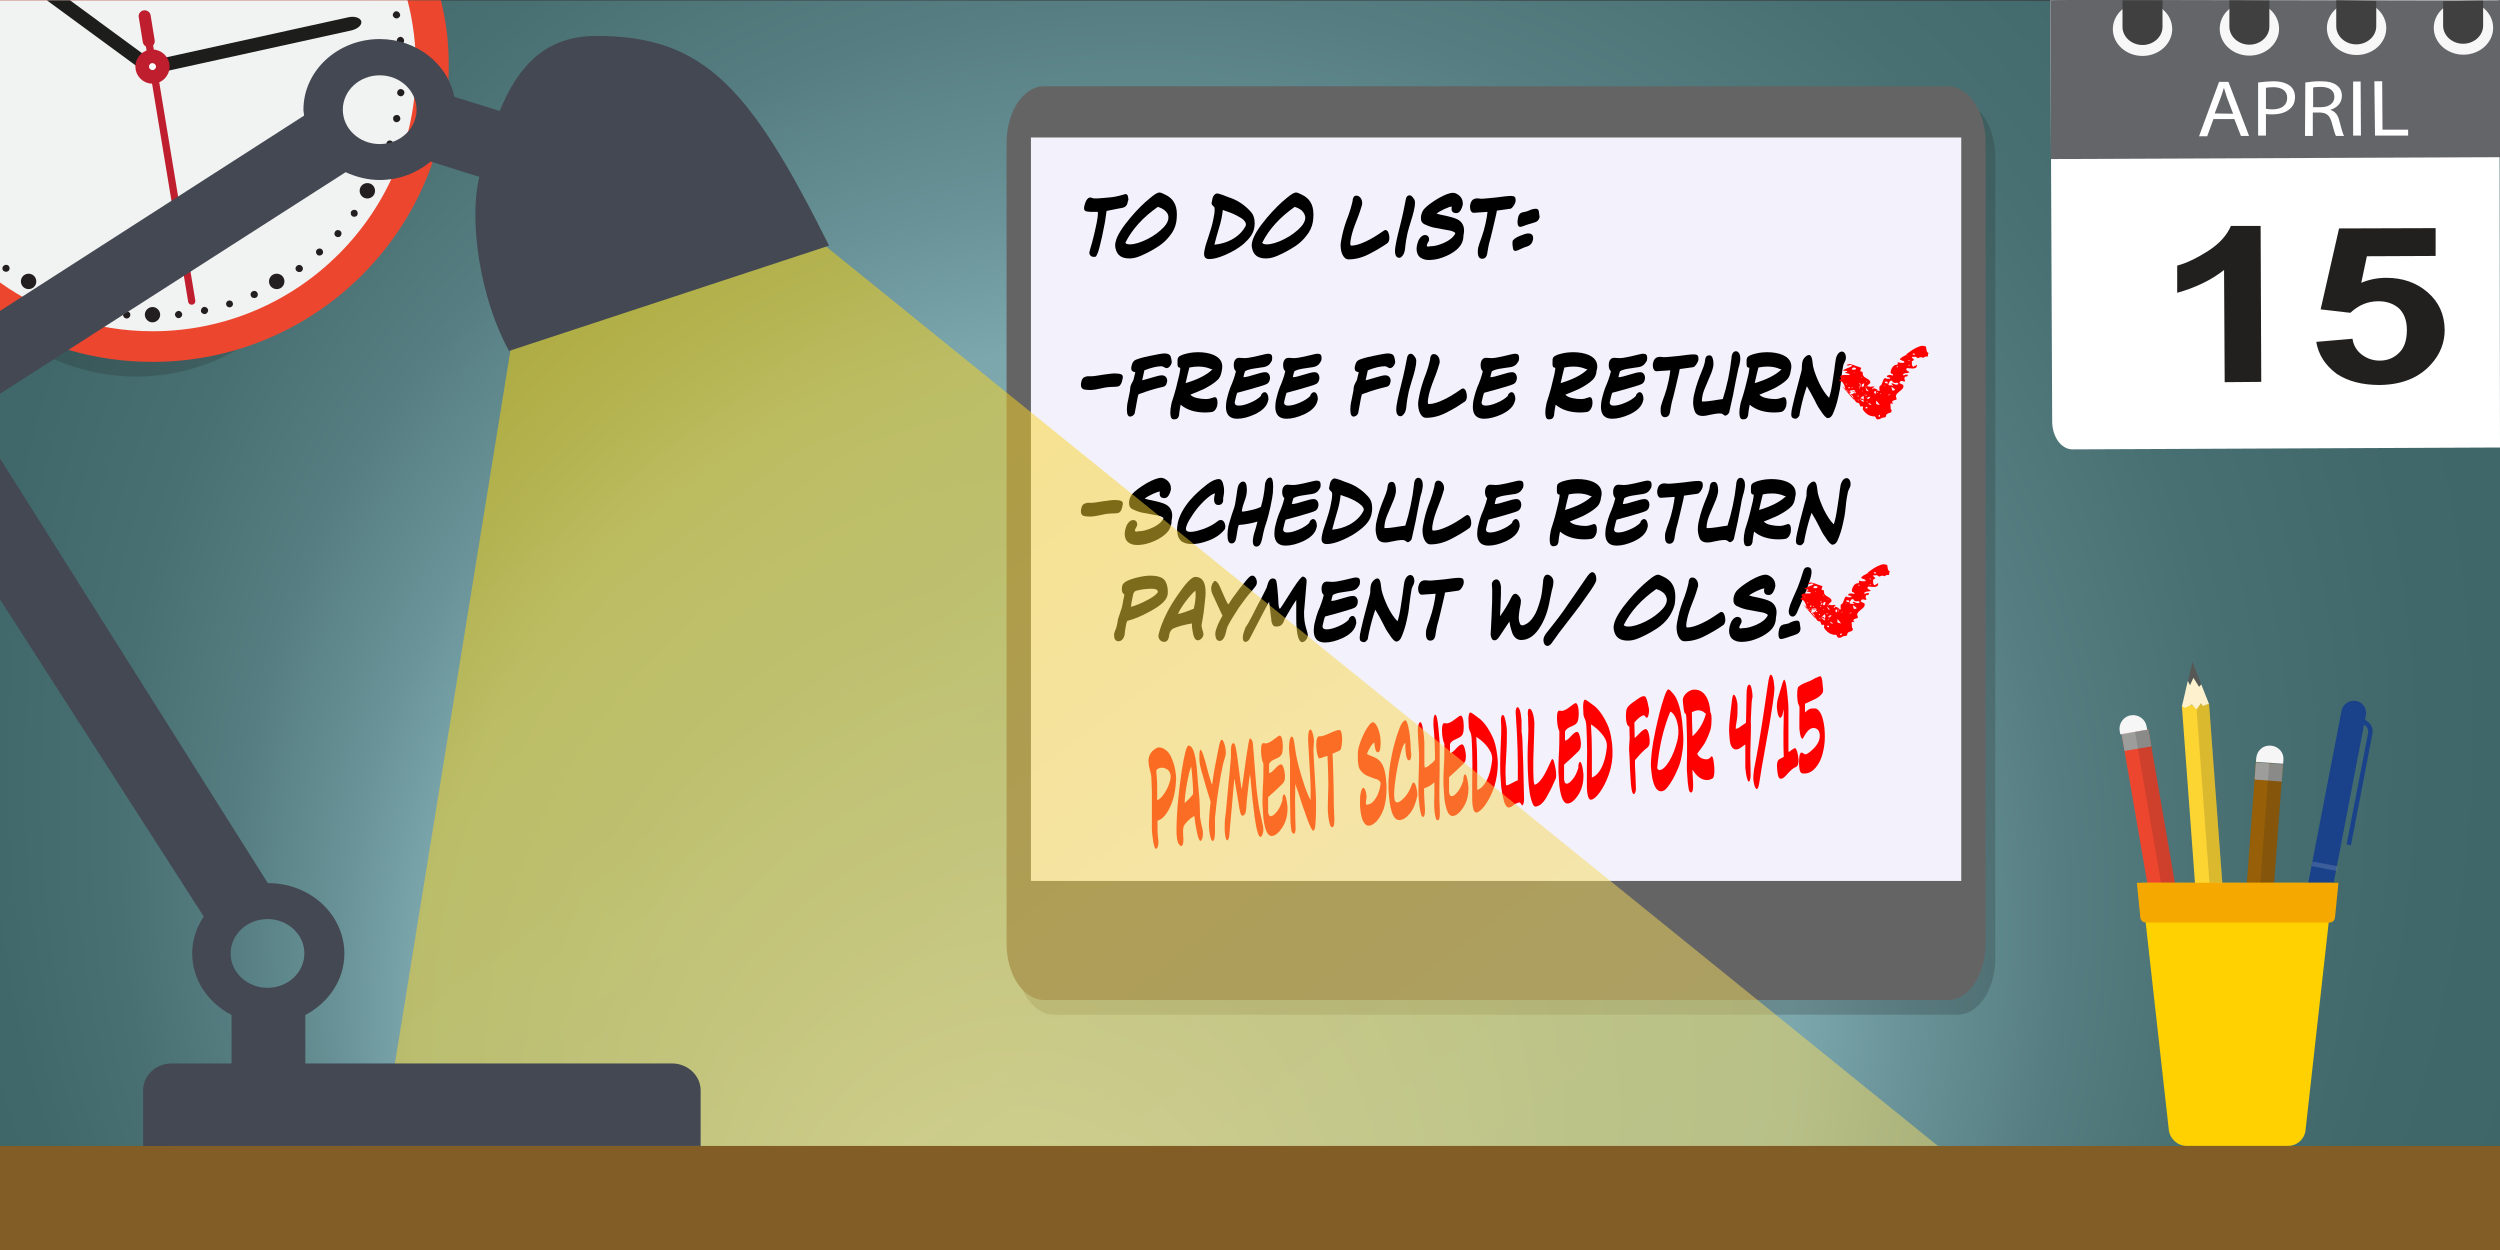
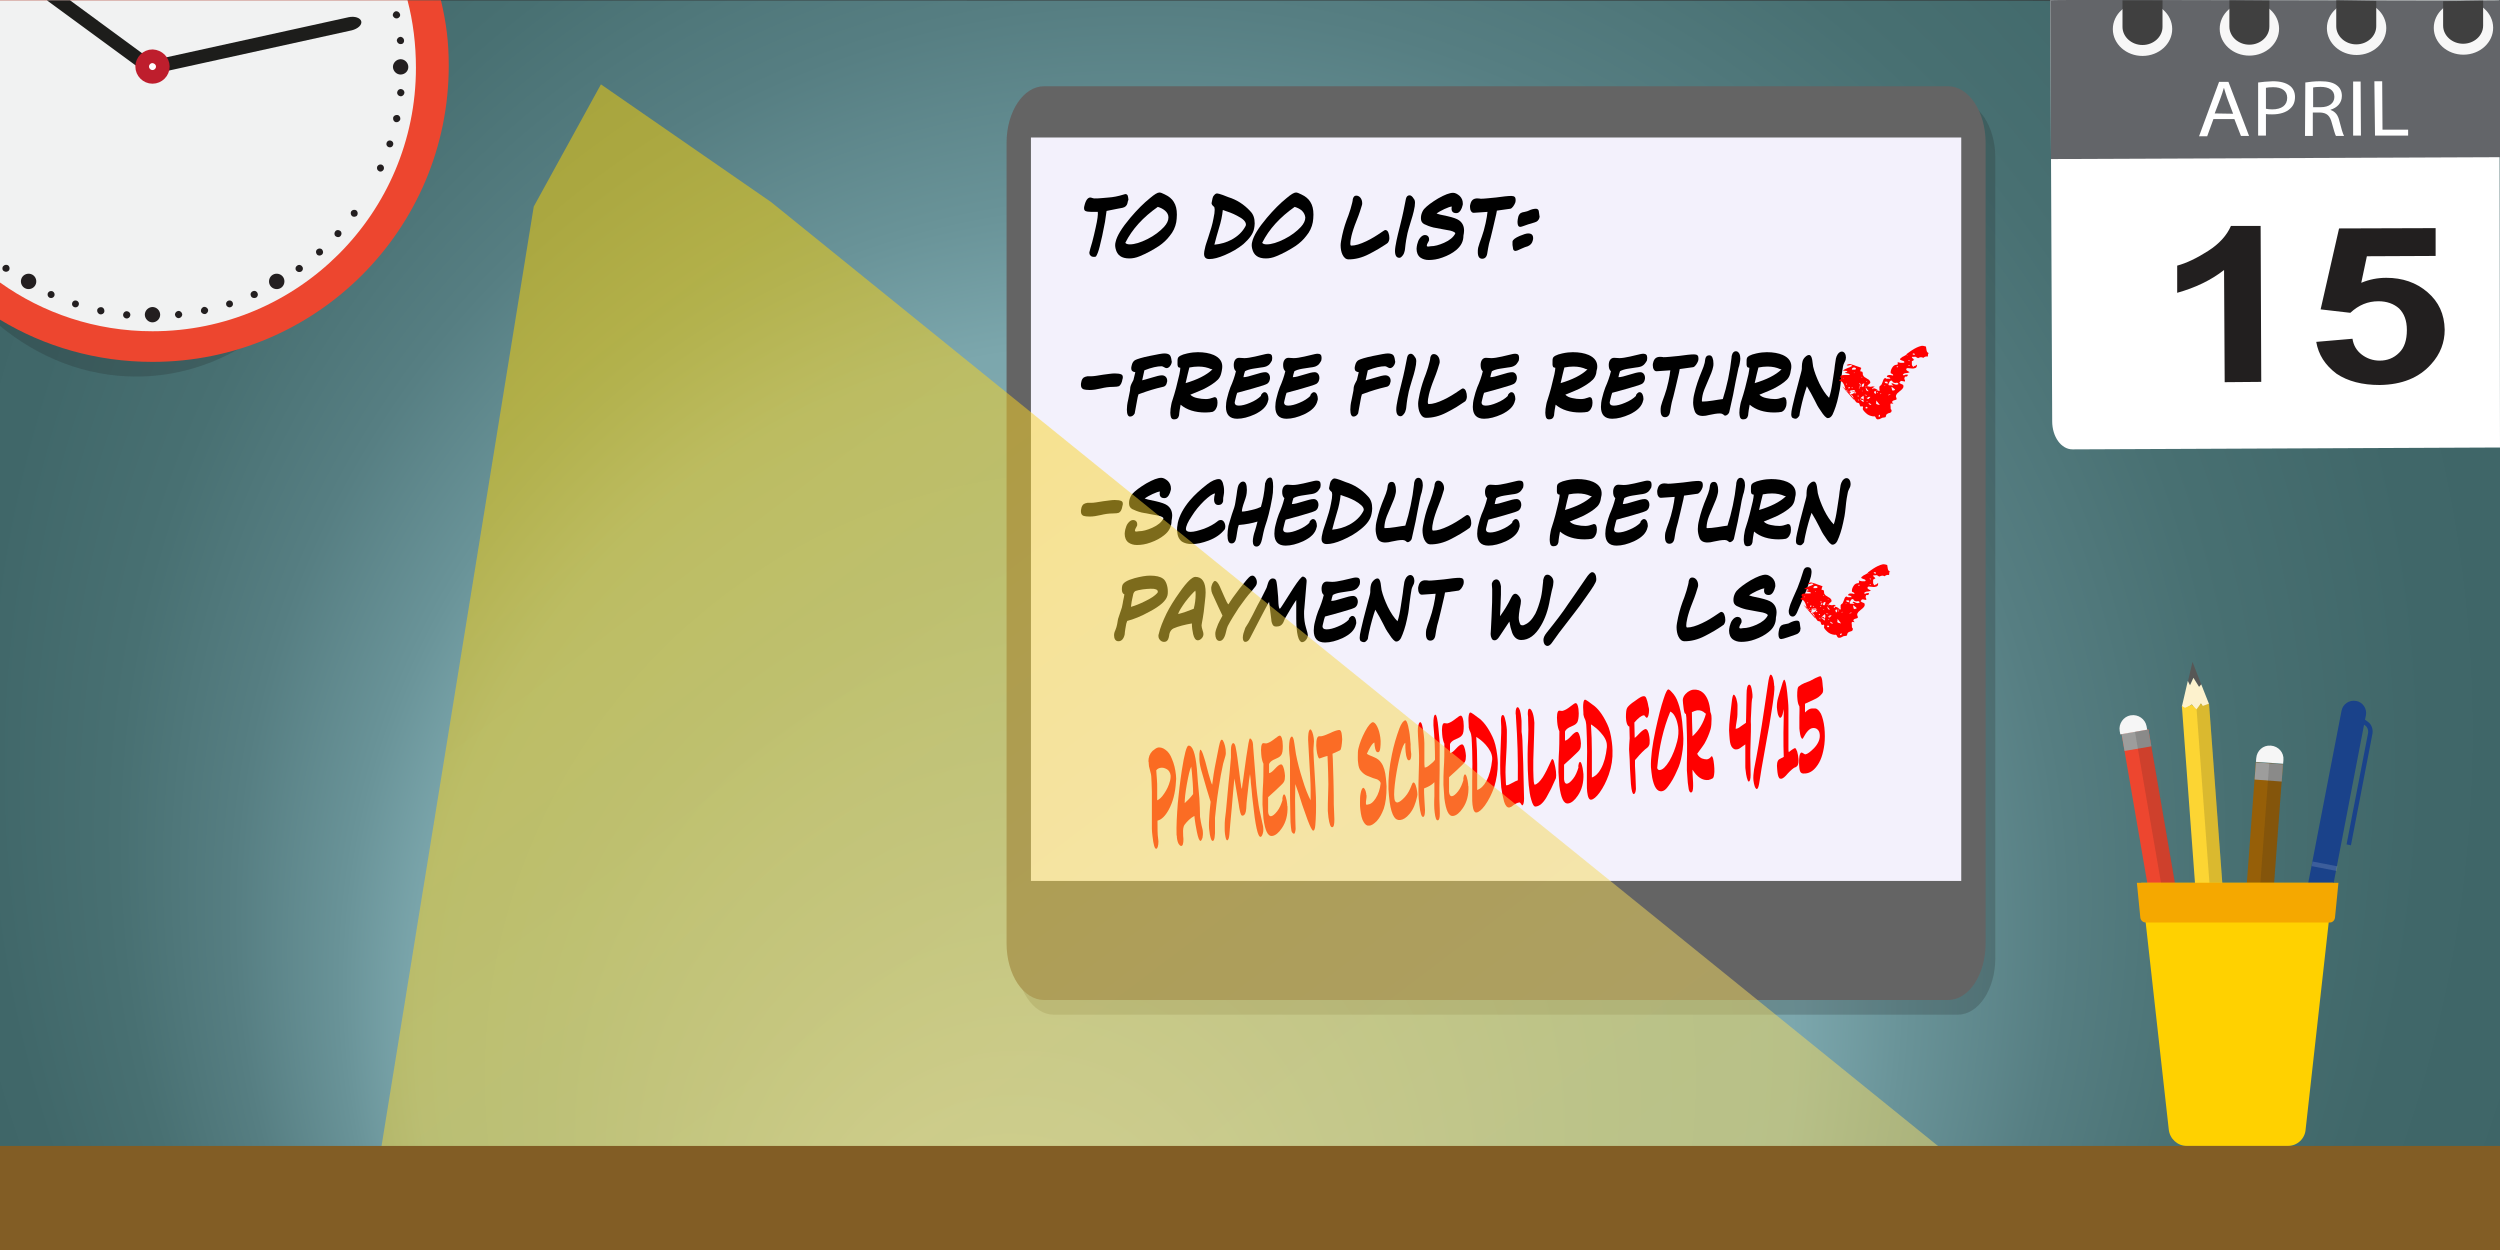
<svg xmlns="http://www.w3.org/2000/svg" version="1.1" id="Version_1" x="0px" y="0px" viewBox="0 0 800 400" style="enable-background:new 0 0 800 400;" xml:space="preserve">
  <rect x="0" y="0" width="800" height="400" fill="#333333" stroke="none" />
  <style type="text/css">
	.st0{fill:url(#BKGD_00000098206626006302427930000005650527825166038172_);}
	.st1{opacity:0.2;fill:#1D1D1B;}
	.st2{fill:#646464;}
	.st3{fill:#F3F1FC;}
	.st4{fill:#FF0000;}
	.st5{opacity:0.5;fill:url(#Light_00000096045275943679032250000009858374989298131880_);}
	.st6{fill:#C6C6C6;}
	.st7{fill:#1A428A;}
	.st8{opacity:0.15;fill:#FFFFFF;}
	.st9{fill:#ED462F;}
	.st10{fill:#9D9D9C;}
	.st11{fill:#F6F6F6;}
	.st12{opacity:0.15;fill:#1D1D1B;}
	.st13{fill:#965F08;}
	.st14{fill:#575756;}
	.st15{fill:#FDF2CD;}
	.st16{fill:#FCD533;}
	.st17{fill:#FFD100;}
	.st18{fill:#F5A800;}
	.st19{fill:#FFFFFF;}
	.st20{fill:#636569;}
	.st21{fill:#F7F7F7;}
	.st22{fill:#404040;}
	.st23{fill:#221F1F;}
	.st24{fill:#F1F2F2;}
	.st25{fill:#231F20;}
	.st26{fill:#BE1E2D;}
	.st27{fill:#1D1D1B;}
	.st28{fill:#FFFFFF;stroke:#BE1E2D;stroke-width:4.368;stroke-miterlimit:10;}
	.st29{fill:#825D25;}
	.st30{fill:#434852;}
</style>
  <radialGradient id="BKGD_00000150799330150829451960000014504097913438776452_" cx="400" cy="200.179" r="1407.19" fx="139.098" fy="941.434" gradientTransform="matrix(0.333 0 0 0.333 266.667 133.353)" gradientUnits="userSpaceOnUse">
    <stop offset="8.984040e-03" style="stop-color:#B6CED0" />
    <stop offset="1.577909e-02" style="stop-color:#B4CDCF" />
    <stop offset="0.201" style="stop-color:#96B8BD" />
    <stop offset="0.358" style="stop-color:#83ACB1" />
    <stop offset="0.469" style="stop-color:#7CA7AD" />
    <stop offset="0.534" style="stop-color:#699398" />
    <stop offset="0.624" style="stop-color:#567E82" />
    <stop offset="0.722" style="stop-color:#487072" />
    <stop offset="0.835" style="stop-color:#406769" />
    <stop offset="0.991" style="stop-color:#3D6466" />
  </radialGradient>
  <polygon id="BKGD_2_" style="fill:url(#BKGD_00000150799330150829451960000014504097913438776452_);" points="0,0.1 800,0.2   800,400 0,400 " />
  <g id="To-do_list">
    <path class="st1" d="M626.5,324.7H337.2c-6.6,0-12-8.1-12-18.1V50.4c0-10,5.4-18.1,12-18.1h289.3c6.6,0,12,8.1,12,18.1v256.2   C638.5,316.6,633.1,324.7,626.5,324.7z" />
    <path class="st2" d="M623.4,320H334.1c-6.6,0-12-8.1-12-18.1V45.7c0-10,5.4-18.1,12-18.1h289.3c6.6,0,12,8.1,12,18.1v256.2   C635.4,311.9,630,320,623.4,320z" />
    <rect x="329.9" y="44" class="st3" width="297.7" height="237.9" />
    <g>
      <path d="M360.8,65c-0.2,0.8-0.7,1.3-1.6,1.5c-0.4,0.1-1,0.2-1.6,0.3l-3.5,0.7c-0.1,0.8-0.3,2-0.5,3.5c-0.3,1.6-0.6,3.1-0.9,4.5    c-0.4,1.5-0.6,2.7-0.8,3.4c-0.4,1.6-0.8,2.6-1.2,3.2c-0.3,0.1-0.6,0.1-0.7,0.1c-0.4,0-0.7-0.1-0.9-0.3c-0.4-0.3-0.5-0.6-0.5-1.1    c0-0.1,0-0.3,0.1-0.4c0-0.1,0.2-1,0.8-2.9c0.4-1.6,0.8-3.1,1.1-4.6c0.6-2.6,0.8-4.3,0.7-5.1c-0.2,0-0.6,0-1.1,0c-0.5,0-0.8,0-1,0    c-0.8,0-1.5-0.1-1.9-0.3c-0.3-0.2-0.4-0.5-0.4-0.9c0-0.2,0-0.4,0.1-0.7c0.4-1.8,1.1-2.7,1.9-2.7c0.3,0,0.9,0.3,1.3,0.3    c0.6,0,1.4,0,2.3-0.1l2.3-0.2c1.4-0.1,3-0.4,4.6-0.9c0.3-0.1,0.6-0.2,0.7-0.2c0.4,0,0.7,0.2,0.8,0.6c0.1,0.2,0.1,0.6,0.2,1.2    C360.9,64.4,360.8,64.8,360.8,65z" />
      <path d="M374.3,75.5c-0.9,1.2-2.1,2.3-3.4,3.2c-2,1.3-4,2.4-6.2,3.3c-1.2,0.5-2.3,0.7-3.3,0.7c-2.5,0-3.9-1-4.4-3.1    c-0.2-0.8-0.2-1.5,0-2.2c0.4-1.9,2-4.5,4.7-7.7c2.2-2.6,4.3-4.7,6.3-6.3c1.4-1.2,2.4-1.8,3-1.8c0.4,0,0.9,0.2,1.7,0.6    c1.3,0.6,2.3,1.4,2.9,2.4c0.7,1.1,1,2.4,1,4.1c0,0.9-0.1,1.7-0.2,2.4C376.1,72.7,375.4,74.2,374.3,75.5z M372.8,67.4    c-0.6-0.5-1.3-0.9-2.3-1.2c-4.7,3.3-8.2,7.1-10.4,11.5c0.2,0.3,0.7,0.5,1.4,0.5c1.6,0,3.5-0.6,5.7-1.7c2.2-1.1,4-2.5,5.3-3.9    c0.9-1,1.4-2,1.4-3C373.9,68.8,373.6,68.1,372.8,67.4z" />
      <path d="M397.9,78.1c-1.7,1.4-3.6,2.5-5.9,3.5c-2.1,0.9-3.7,1.3-5,1.3c-1.2,0-1.7-0.6-1.7-1.7c0-0.4,0.1-1.1,0.3-1.8    c0.1-0.7,0.5-1.8,1-3.3c0.8-2.4,1.4-4.4,1.7-6.1c0.3-1.3,0.4-2.3,0.4-2.9c0-0.5-0.1-0.9-0.3-1c-0.5-0.4-0.7-0.8-0.7-1.1    c0-0.1,0.1-0.6,0.3-1.5c0.1-0.4,0.2-0.7,0.5-1c0.3-0.4,0.6-0.6,1-0.6c0.3,0,0.9,0.2,1.8,0.5l1.8,0.7c2.6,0.8,5,2.3,7,4.5    c1,1,1.4,2.3,1.4,3.9c0,0.6-0.1,1.2-0.2,1.7C401,74.8,399.8,76.4,397.9,78.1z M395.8,69c-1.3-0.7-2.9-1.3-4.5-1.8    c-0.2,1.9-0.6,3.8-1.2,5.7c-0.6,2-1.1,3.8-1.5,5.4c2-0.2,3.8-0.7,5.5-1.6c2-1.1,3.5-2.5,4.5-4.4c0-0.1,0.1-0.2,0.1-0.4    C398.7,70.9,397.8,70,395.8,69z" />
      <path d="M418,75.5c-0.9,1.2-2.1,2.3-3.4,3.2c-2,1.3-4,2.4-6.2,3.3c-1.2,0.5-2.3,0.7-3.3,0.7c-2.5,0-3.9-1-4.4-3.1    c-0.2-0.8-0.2-1.5,0-2.2c0.4-1.9,2-4.5,4.7-7.7c2.2-2.6,4.3-4.7,6.3-6.3c1.4-1.2,2.4-1.8,3-1.8c0.4,0,0.9,0.2,1.7,0.6    c1.3,0.6,2.3,1.4,2.9,2.4c0.7,1.1,1,2.4,1,4.1c0,0.9-0.1,1.7-0.2,2.4C419.8,72.7,419.1,74.2,418,75.5z M416.6,67.4    c-0.6-0.5-1.3-0.9-2.3-1.2c-4.7,3.3-8.2,7.1-10.4,11.5c0.2,0.3,0.7,0.5,1.4,0.5c1.6,0,3.5-0.6,5.7-1.7s4-2.5,5.3-3.9    c0.9-1,1.4-2,1.4-3C417.6,68.8,417.3,68.1,416.6,67.4z" />
      <path d="M441.2,79.6c-1.2,0.7-2.3,1.3-3.1,1.7c-2.3,1.2-4.5,1.7-6.5,1.7c-0.9,0-1.5-0.5-2-1.5c-0.4-0.8-0.6-1.9-0.6-3    c0-0.7,0.2-1.8,0.5-3.2c0.5-2.3,1.2-4.4,2-6.4c0.5-1.4,0.9-2.7,1.2-4c0.1-0.3,0.2-1,0.2-1.2c0.2-0.7,0.5-1.1,1.1-1.1    c1.1,0,1.9,1.1,1.9,2.4c0,0.2,0,0.5-0.1,0.7c-0.3,1-0.8,2.7-1.7,4.9c-1.7,4.2-2,6.5-2,7.3c0,0.5,0.1,0.7,0.3,0.7    c1.3,0,2.9-0.5,4.8-1.4c1.7-0.8,3.3-1.8,4.9-2.9c0.6-0.4,1-0.7,1.2-0.7c0.4,0,0.8,0.3,1,0.9c0.2,0.5,0.3,1.1,0.3,1.7    s-0.2,1.1-0.5,1.5C443.8,78,442.8,78.6,441.2,79.6z" />
      <path d="M452.8,64.9c0,0.6-0.1,1.5-0.4,2.7c-0.2,0.8-0.5,2-1,3.5c-0.5,1.6-0.8,2.7-1,3.5c-0.3,1.3-0.6,3-0.8,5.1    c0,0.2-0.1,0.5-0.1,0.6c-0.1,0.5-0.3,1-0.6,1.4c-0.4,0.5-0.7,0.8-1.1,0.8c-0.9,0-1.4-0.7-1.4-2.2c0-0.8,0.2-1.9,0.5-3.4    c0.2-1,0.6-2.6,1.1-4.6c0.5-2.1,0.9-3.6,1.1-4.7c0.1-0.5,0.2-1.1,0.4-2s0.3-1.6,0.4-2c0.2-0.8,0.6-1.1,1.2-1.1    c0.4,0,0.9,0.4,1.3,1.1C452.7,63.9,452.8,64.4,452.8,64.9z" />
      <path d="M466,80c-1.2,1-2.7,1.8-4.4,2.4c-1.6,0.6-3.1,0.8-4.4,0.8c-1.1,0-2-0.3-2.7-0.8c-0.8-0.6-1.2-1.6-1.2-2.8    c0-0.4,0.1-0.9,0.2-1.4c0.2-0.7,0.4-1.4,0.8-1.9c0.5-0.7,1.1-1.1,1.7-1.1c0.7,0,1.3,0.5,1.3,1.3c0,0.1,0,0.3,0,0.4    c-0.1,0.2-0.2,0.5-0.4,0.8c-0.2,0.3-0.3,0.6-0.3,0.8c-0.1,0.3,0.1,0.4,0.5,0.4c0.2,0,0.7-0.1,0.7-0.1c1.3,0,2.7-0.4,4.3-1.1    c1.8-0.8,3-1.8,3.6-3c0-0.3-0.5-0.6-1.6-0.9l-2.2-0.4l-3.2-0.6c-1.2-0.3-2.2-0.7-3-1.1c-0.7-0.4-1-1-1-1.8c0-0.3,0-0.7,0.1-1.1    c0.2-0.8,0.5-1.4,0.9-1.9c1-1.1,2.5-2.2,4.5-3.4c2.1-1.2,3.7-1.8,4.8-1.8c0.7,0,1.4,0.4,2.1,1c0.7,0.7,1,1.5,1,2.4    c0,0.3,0,0.5-0.1,0.7c-0.1,0.5-0.3,1-0.6,1.5c-0.4,0.6-0.8,0.9-1.4,0.9c-1,0-1.5-0.5-1.5-1.4c0-0.2,0-0.5,0.1-0.7    c-0.5,0-1.3,0.3-2.4,0.8s-1.9,1-2.5,1.4c0.4,0.2,1.5,0.5,3.6,0.9c1.7,0.4,2.9,0.8,3.6,1.3c1.1,0.8,1.6,1.9,1.6,3.3    c0,0.5-0.1,1.1-0.2,1.6C468.3,77.4,467.4,78.8,466,80z" />
      <path d="M483.3,66.8l-4.3,0.6l-0.2,1.1l-1,4.3c-0.2,0.7-0.4,1.8-0.8,3.3c-0.4,1.4-0.7,2.5-0.8,3.3c-0.1,0.4-0.2,1.4-0.3,1.8    c-0.2,1.1-0.8,1.6-1.6,1.6c-0.9,0-1.4-0.7-1.4-2.1c0-0.5,0-0.9,0.1-1.4c0.2-0.8,0.6-2,1.2-3.6c0.4-1.1,0.8-2.5,1.2-4.3    c0.3-1.4,0.5-2.6,0.6-3.6c-0.4,0-1.9,0.1-4.4,0.3c-0.4,0-0.7-0.2-0.9-0.6c-0.2-0.3-0.3-0.8-0.3-1.3c0-0.3,0-0.6,0.1-0.8    c0.3-1.4,1.1-2,2.5-1.9c0.5,0,0.8,0.1,0.8,0.1c1.1,0,2.7-0.2,4.9-0.4c2.2-0.3,3.8-0.5,4.9-0.5c1,0,1.4,0.4,1.4,1.2    c0,0.3,0,0.6-0.1,0.9C484.6,65.6,483.9,66.7,483.3,66.8z" />
      <path d="M488.9,78.8c-0.5,0.1-1.2,0.4-2.1,0.8c-1,0.5-1.6,0.7-1.8,0.7c-0.4,0-0.7-0.2-0.8-0.6c0-0.2-0.1-0.6-0.2-1.3    c0-0.5,0-0.8,0-1.1c0.1-0.6,0.9-1.2,2.3-1.8c1.2-0.5,2.1-0.8,2.7-0.8c1.1,0,1.6,0.5,1.6,1.5c0,0.2,0,0.4-0.1,0.7    C490.3,77.8,489.8,78.4,488.9,78.8z M492.1,70.6c-0.3,0.3-0.7,0.5-1.1,0.6c-0.4,0.1-1.1,0.3-2,0.6c-1.4,0.5-2.2,0.8-2.5,0.8    c-0.6,0-0.9-0.5-0.9-1.6c0-0.5,0.1-0.9,0.2-1.4c0.1-0.6,0.4-1.1,0.8-1.4c0.3-0.2,0.7-0.3,1.3-0.4c0.6-0.1,1.1-0.3,1.3-0.4    c0.8-0.4,1.6-0.6,2.3-0.6c0.5,0,0.8,0.3,0.9,0.7c0.1,0.5,0.1,0.9,0.2,1.4c0.1,0.3,0.1,0.6,0,0.8C492.6,69.9,492.4,70.3,492.1,70.6    z" />
      <path d="M358,123.6c-0.3,0.1-0.9,0.2-1.8,0.2c-1.4,0-2.7,0.2-3.9,0.5c-1.3,0.3-2.5,0.5-3.6,0.5c-0.9,0-1.5-0.1-1.9-0.2    c-0.6-0.2-0.9-0.7-0.9-1.4c0-0.3,0-0.6,0.1-0.9c0.1-0.7,0.4-1.2,0.8-1.5c0.3-0.2,0.7-0.3,1.2-0.4c0.4,0,0.8,0,1.3,0    c0.7,0,1.9-0.2,3.7-0.5c1.6-0.2,2.8-0.4,3.7-0.4c1,0,1.6,0.1,2.1,0.3c0.4,0.2,0.5,0.5,0.5,0.9c0,0.2,0,0.4-0.1,0.6    C359,122.5,358.6,123.3,358,123.6z" />
      <path d="M374.9,116.2c-0.2,0.8-0.9,1.6-1.6,1.6c-0.2,0-0.5-0.1-0.8-0.3c-0.3-0.2-0.6-0.3-0.8-0.3c-1.4,0-3.2,0.4-5.5,1.3l-0.7,3.2    c0.5-0.1,1.5-0.4,3.2-0.9c1.3-0.4,2.4-0.7,3.1-0.7c1,0,1.7,0.7,1.7,1.7c0,0.2,0,0.4-0.1,0.6c-0.1,0.5-0.3,0.9-0.6,1.1    c-0.2,0.2-0.6,0.3-1.1,0.4c-1.8,0.4-4.2,1.1-6.9,2.1c-0.3,0.1-0.5,0.2-0.5,0.2l-0.1,0.4c-0.1,0.2-0.1,0.4-0.2,0.8    c-0.2,1.1-0.5,2.7-0.9,4.9c-0.4,0.7-0.9,1-1.5,1c-0.6,0-1-0.7-1-2.2c0-0.8,0.1-1.9,0.4-3.1c0.3-1.6,0.5-2.6,0.6-3l0.1-1.1    c0.1-0.6,0.5-1.4,1-2.3l0.6-2.5c-0.9-0.1-1.3-0.5-1.3-1.2c0-0.2,0-0.5,0.1-0.8c0.2-1,0.6-1.6,1.2-1.9c0.6-0.3,2.1-0.8,4.6-1.3    c2.4-0.5,4-0.8,4.7-0.8c0.8,0,1.4,0.2,1.7,0.5c0.3,0.3,0.5,0.9,0.6,1.8C375,115.6,375,115.9,374.9,116.2z" />
      <path d="M390.8,119.4c-0.2,0.9-0.6,1.6-1.1,2.1c-1.1,1.1-2.6,2-4.3,2.9c-0.4,0.2-2,0.9-4.5,1.9c0.5,0.5,1.2,0.9,2.3,1.1    c0.9,0.2,1.8,0.3,2.7,0.3c0.8,0,1.6-0.2,2.4-0.5c0.1-0.1,0.3-0.1,0.4-0.1c0.6,0,0.9,0.6,0.9,1.8c0,0.5-0.1,1.1-0.3,1.5    c-0.3,0.8-0.8,1.2-1.3,1.4c-0.6,0.1-1.3,0.2-2.3,0.2c-3.2,0-5.9-0.8-7.9-2.5c-0.1,0.4-0.2,1-0.3,1.7c-0.1,0.8-0.2,1.4-0.2,1.7    c-0.2,0.9-0.7,1.3-1.6,1.3c-0.5,0-0.8-0.2-1-0.7c-0.1-0.4-0.2-0.8-0.2-1.4c0-0.8,0.1-1.7,0.3-2.6c0.1-0.5,0.2-1,0.4-1.5    c0.8-2.4,1.5-5.1,2.2-8.2c0.2-1,0.3-1.7,0.3-2.1c-0.3-0.1-0.6-0.1-0.7-0.3c-0.1-0.2-0.2-0.4-0.2-0.8c0-1,0-1.7,0.1-1.9    c0.1-0.6,1.1-1.2,3-1.6c1.3-0.3,2.5-0.4,3.4-0.4c2,0,3.7,0.3,5.1,0.9c2,0.9,2.9,2.3,2.7,4.2C391,118.6,390.9,119,390.8,119.4z     M387.5,118.1c-1.1-0.5-2.4-0.8-4-0.8c-0.9,0-1.9,0.1-2.9,0.3c-0.3,1.1-0.7,2.8-1.2,5c3.7-1.1,6.6-2.5,8.6-4.4L387.5,118.1z" />
      <path d="M405.5,117.1c-0.3,0.2-1,0.4-2,0.5l-2.6,0.4c-1.2,0.2-2,0.5-2.5,0.8c-0.2,0.6-0.4,1.2-0.5,1.9c0.8,0,1.9-0.3,3.5-0.8    c1.6-0.5,2.7-0.8,3.5-0.8c0.9,0,1.5,0.8,1.5,1.8c0,0.2,0,0.4-0.1,0.7c-0.1,0.5-0.4,0.9-0.8,1.2c-0.2,0.1-0.6,0.3-1.2,0.5    c-1.9,0.6-4.6,1.4-8.4,2.4c-0.1,0.3-0.4,1.1-0.7,2.6c0,0.2-0.1,0.3-0.1,0.5c0,0.6,0.4,1,1.3,1c1,0,2.2-0.3,3.6-0.9    c1.5-0.6,2.7-1.4,3.5-2.2c0-0.3,0.1-0.5,0.4-0.8s0.5-0.4,0.8-0.4c0.4,0,0.7,0.3,0.9,0.7c0.2,0.4,0.3,0.9,0.3,1.4    c0,0.2,0,0.4-0.1,0.6c-0.4,1.8-1.8,3.2-4.3,4.4c-2,0.9-3.9,1.4-5.6,1.4c-2.4,0-3.6-1.3-3.6-3.8c0-0.8,0.1-1.8,0.4-2.9    c0.3-1.2,0.6-2.3,1-3.3c0.8-1.8,1.4-3.5,1.8-5.2c-0.5-0.4-0.7-1.1-0.7-2c0-1.3,0.6-2.3,1.7-2.3c0.4,0,1.3,0.1,1.7,0.1    c0.9,0,2-0.2,3.4-0.5c1.1-0.3,2.3-0.5,3.4-0.8c0.4-0.1,0.7-0.1,0.9-0.1c0.8,0,1.2,0.4,1.2,1.2c0,0.3,0,0.6-0.1,1    C406.6,116.1,406.2,116.8,405.5,117.1z" />
      <path d="M421.3,117.1c-0.3,0.2-1,0.4-2,0.5l-2.6,0.4c-1.2,0.2-2,0.5-2.5,0.8c-0.2,0.6-0.4,1.2-0.5,1.9c0.8,0,1.9-0.3,3.5-0.8    c1.6-0.5,2.7-0.8,3.5-0.8c0.9,0,1.5,0.8,1.5,1.8c0,0.2,0,0.4-0.1,0.7c-0.1,0.5-0.4,0.9-0.8,1.2c-0.2,0.1-0.6,0.3-1.2,0.5    c-1.9,0.6-4.6,1.4-8.4,2.4c-0.1,0.3-0.4,1.1-0.7,2.6c0,0.2-0.1,0.3-0.1,0.5c0,0.6,0.4,1,1.3,1c1,0,2.2-0.3,3.6-0.9    c1.5-0.6,2.7-1.4,3.5-2.2c0-0.3,0.1-0.5,0.4-0.8s0.5-0.4,0.8-0.4c0.4,0,0.7,0.3,0.9,0.7c0.2,0.4,0.3,0.9,0.3,1.4    c0,0.2,0,0.4-0.1,0.6c-0.4,1.8-1.8,3.2-4.3,4.4c-2,0.9-3.9,1.4-5.6,1.4c-2.4,0-3.6-1.3-3.6-3.8c0-0.8,0.1-1.8,0.4-2.9    c0.3-1.2,0.6-2.3,1-3.3c0.8-1.8,1.4-3.5,1.8-5.2c-0.5-0.4-0.7-1.1-0.7-2c0-1.3,0.6-2.3,1.7-2.3c0.4,0,1.3,0.1,1.7,0.1    c0.9,0,2-0.2,3.4-0.5c1.1-0.3,2.3-0.5,3.4-0.8c0.4-0.1,0.7-0.1,0.9-0.1c0.8,0,1.2,0.4,1.2,1.2c0,0.3,0,0.6-0.1,1    C422.4,116.1,422,116.8,421.3,117.1z" />
      <path d="M446.4,116.2c-0.2,0.8-0.9,1.6-1.6,1.6c-0.2,0-0.5-0.1-0.8-0.3c-0.3-0.2-0.6-0.3-0.8-0.3c-1.4,0-3.2,0.4-5.5,1.3l-0.7,3.2    c0.5-0.1,1.5-0.4,3.2-0.9c1.3-0.4,2.4-0.7,3.1-0.7c1,0,1.7,0.7,1.7,1.7c0,0.2,0,0.4-0.1,0.6c-0.1,0.5-0.3,0.9-0.6,1.1    c-0.2,0.2-0.6,0.3-1.1,0.4c-1.8,0.4-4.2,1.1-6.9,2.1c-0.3,0.1-0.5,0.2-0.5,0.2l-0.1,0.4c-0.1,0.2-0.1,0.4-0.2,0.8    c-0.2,1.1-0.5,2.7-0.9,4.9c-0.4,0.7-0.9,1-1.5,1c-0.6,0-1-0.7-1-2.2c0-0.8,0.1-1.9,0.4-3.1c0.3-1.6,0.5-2.6,0.6-3l0.1-1.1    c0.1-0.6,0.5-1.4,1-2.3l0.6-2.5c-0.9-0.1-1.3-0.5-1.3-1.2c0-0.2,0-0.5,0.1-0.8c0.2-1,0.6-1.6,1.2-1.9c0.6-0.3,2.1-0.8,4.6-1.3    c2.4-0.5,4-0.8,4.7-0.8c0.8,0,1.4,0.2,1.7,0.5c0.3,0.3,0.5,0.9,0.6,1.8C446.5,115.6,446.5,115.9,446.4,116.2z" />
      <path d="M453.2,115.6c0,0.6-0.1,1.5-0.4,2.7c-0.2,0.8-0.5,2-1,3.5c-0.5,1.6-0.8,2.7-1,3.5c-0.3,1.3-0.6,3-0.8,5.1    c0,0.2-0.1,0.5-0.1,0.6c-0.1,0.5-0.3,1-0.6,1.4c-0.4,0.5-0.7,0.8-1.1,0.8c-0.9,0-1.4-0.7-1.4-2.2c0-0.8,0.2-1.9,0.5-3.4    c0.2-1,0.6-2.6,1.1-4.6c0.5-2.1,0.9-3.6,1.1-4.7c0.1-0.5,0.2-1.1,0.4-2s0.3-1.6,0.4-2c0.2-0.8,0.6-1.1,1.2-1.1    c0.4,0,0.9,0.4,1.3,1.1C453.1,114.6,453.2,115.1,453.2,115.6z" />
      <path d="M466,130.3c-1.2,0.7-2.3,1.3-3.1,1.7c-2.3,1.2-4.5,1.7-6.5,1.7c-0.9,0-1.5-0.5-2-1.5c-0.4-0.8-0.6-1.9-0.6-3    c0-0.7,0.2-1.8,0.5-3.2c0.5-2.3,1.2-4.4,2-6.4c0.5-1.4,0.9-2.7,1.2-4c0.1-0.3,0.2-1,0.2-1.2c0.2-0.7,0.5-1.1,1.1-1.1    c1.1,0,1.9,1.1,1.9,2.4c0,0.2,0,0.5-0.1,0.7c-0.3,1-0.8,2.7-1.7,4.9c-1.7,4.2-2,6.5-2,7.3c0,0.5,0.1,0.7,0.3,0.7    c1.3,0,2.9-0.5,4.8-1.4c1.7-0.8,3.3-1.8,4.9-2.9c0.6-0.4,1-0.7,1.2-0.7c0.4,0,0.8,0.3,1,0.9c0.2,0.5,0.3,1.1,0.3,1.7    s-0.2,1.1-0.5,1.5C468.5,128.7,467.5,129.3,466,130.3z" />
      <path d="M484.5,117.1c-0.3,0.2-1,0.4-2,0.5l-2.6,0.4c-1.2,0.2-2,0.5-2.5,0.8c-0.2,0.6-0.4,1.2-0.5,1.9c0.8,0,1.9-0.3,3.5-0.8    c1.6-0.5,2.7-0.8,3.5-0.8c0.9,0,1.5,0.8,1.5,1.8c0,0.2,0,0.4-0.1,0.7c-0.1,0.5-0.4,0.9-0.8,1.2c-0.2,0.1-0.6,0.3-1.2,0.5    c-1.9,0.6-4.6,1.4-8.4,2.4c-0.1,0.3-0.4,1.1-0.7,2.6c0,0.2-0.1,0.3-0.1,0.5c0,0.6,0.4,1,1.3,1c1,0,2.2-0.3,3.6-0.9    c1.5-0.6,2.7-1.4,3.5-2.2c0-0.3,0.1-0.5,0.4-0.8s0.5-0.4,0.8-0.4c0.4,0,0.7,0.3,0.9,0.7c0.2,0.4,0.3,0.9,0.3,1.4    c0,0.2,0,0.4-0.1,0.6c-0.4,1.8-1.8,3.2-4.3,4.4c-2,0.9-3.9,1.4-5.6,1.4c-2.4,0-3.6-1.3-3.6-3.8c0-0.8,0.1-1.8,0.4-2.9    c0.3-1.2,0.6-2.3,1-3.3c0.8-1.8,1.4-3.5,1.8-5.2c-0.5-0.4-0.7-1.1-0.7-2c0-1.3,0.6-2.3,1.7-2.3c0.4,0,1.3,0.1,1.7,0.1    c0.9,0,2-0.2,3.4-0.5c1.1-0.3,2.3-0.5,3.4-0.8c0.4-0.1,0.7-0.1,0.9-0.1c0.8,0,1.2,0.4,1.2,1.2c0,0.3,0,0.6-0.1,1    C485.6,116.1,485.2,116.8,484.5,117.1z" />
      <path d="M510.8,119.4c-0.2,0.9-0.6,1.6-1.1,2.1c-1.1,1.1-2.6,2-4.3,2.9c-0.4,0.2-2,0.9-4.5,1.9c0.5,0.5,1.2,0.9,2.3,1.1    c0.9,0.2,1.8,0.3,2.7,0.3c0.8,0,1.6-0.2,2.4-0.5c0.1-0.1,0.3-0.1,0.4-0.1c0.6,0,0.9,0.6,0.9,1.8c0,0.5-0.1,1.1-0.3,1.5    c-0.3,0.8-0.8,1.2-1.3,1.4c-0.6,0.1-1.3,0.2-2.3,0.2c-3.2,0-5.9-0.8-7.9-2.5c-0.1,0.4-0.2,1-0.3,1.7c-0.1,0.8-0.2,1.4-0.2,1.7    c-0.2,0.9-0.7,1.3-1.6,1.3c-0.5,0-0.8-0.2-1-0.7c-0.1-0.4-0.2-0.8-0.2-1.4c0-0.8,0.1-1.7,0.3-2.6c0.1-0.5,0.2-1,0.4-1.5    c0.8-2.4,1.5-5.1,2.2-8.2c0.2-1,0.3-1.7,0.3-2.1c-0.3-0.1-0.6-0.1-0.7-0.3c-0.1-0.2-0.2-0.4-0.2-0.8c0-1,0-1.7,0.1-1.9    c0.1-0.6,1.1-1.2,3-1.6c1.3-0.3,2.5-0.4,3.4-0.4c2,0,3.7,0.3,5.1,0.9c2,0.9,2.9,2.3,2.7,4.2C510.9,118.6,510.8,119,510.8,119.4z     M507.5,118.1c-1.1-0.5-2.4-0.8-4-0.8c-0.9,0-1.9,0.1-2.9,0.3c-0.3,1.1-0.7,2.8-1.2,5c3.7-1.1,6.6-2.5,8.6-4.4L507.5,118.1z" />
      <path d="M525.5,117.1c-0.3,0.2-1,0.4-2,0.5l-2.6,0.4c-1.2,0.2-2,0.5-2.5,0.8c-0.2,0.6-0.4,1.2-0.5,1.9c0.8,0,1.9-0.3,3.5-0.8    c1.6-0.5,2.7-0.8,3.5-0.8c0.9,0,1.5,0.8,1.5,1.8c0,0.2,0,0.4-0.1,0.7c-0.1,0.5-0.4,0.9-0.8,1.2c-0.2,0.1-0.6,0.3-1.2,0.5    c-1.9,0.6-4.6,1.4-8.4,2.4c-0.1,0.3-0.4,1.1-0.7,2.6c0,0.2-0.1,0.3-0.1,0.5c0,0.6,0.4,1,1.3,1c1,0,2.2-0.3,3.6-0.9    c1.5-0.6,2.7-1.4,3.5-2.2c0-0.3,0.1-0.5,0.4-0.8s0.5-0.4,0.8-0.4c0.4,0,0.7,0.3,0.9,0.7c0.2,0.4,0.3,0.9,0.3,1.4    c0,0.2,0,0.4-0.1,0.6c-0.4,1.8-1.8,3.2-4.3,4.4c-2,0.9-3.9,1.4-5.6,1.4c-2.4,0-3.6-1.3-3.6-3.8c0-0.8,0.1-1.8,0.4-2.9    c0.3-1.2,0.6-2.3,1-3.3c0.8-1.8,1.4-3.5,1.8-5.2c-0.5-0.4-0.7-1.1-0.7-2c0-1.3,0.6-2.3,1.7-2.3c0.4,0,1.3,0.1,1.7,0.1    c0.9,0,2-0.2,3.4-0.5c1.1-0.3,2.3-0.5,3.4-0.8c0.4-0.1,0.7-0.1,0.9-0.1c0.8,0,1.2,0.4,1.2,1.2c0,0.3,0,0.6-0.1,1    C526.6,116.1,526.1,116.8,525.5,117.1z" />
      <path d="M541.8,117.5l-4.3,0.6l-0.2,1.1l-1,4.3c-0.2,0.7-0.4,1.8-0.8,3.3c-0.4,1.4-0.7,2.5-0.8,3.3c-0.1,0.4-0.2,1.4-0.3,1.8    c-0.2,1.1-0.8,1.6-1.6,1.6c-0.9,0-1.4-0.7-1.4-2.1c0-0.5,0-0.9,0.1-1.4c0.2-0.8,0.6-2,1.2-3.6c0.4-1.1,0.8-2.5,1.2-4.3    c0.3-1.4,0.5-2.6,0.6-3.6c-0.4,0-1.9,0.1-4.4,0.3c-0.4,0-0.7-0.2-0.9-0.6c-0.2-0.3-0.3-0.8-0.3-1.3c0-0.3,0-0.6,0.1-0.8    c0.3-1.4,1.1-2,2.5-1.9c0.5,0,0.8,0.1,0.8,0.1c1.1,0,2.7-0.2,4.9-0.4c2.2-0.3,3.8-0.5,4.9-0.5c1,0,1.4,0.4,1.4,1.2    c0,0.3,0,0.6-0.1,0.9C543.1,116.3,542.4,117.4,541.8,117.5z" />
      <path d="M555.4,122.1c-0.4,1.9-0.6,3.3-0.8,4.2L554,129l-0.6,2.7c-0.1,0.7-0.8,1.3-1.4,1.3c-0.1,0-0.3-0.1-0.6-0.4    c-0.3-0.2-0.6-0.3-1-0.3c-1,0-2.1,0.2-3.5,0.5c-0.7,0.2-1.4,0.3-2,0.3c-1.3,0-2.1-0.5-2.5-1.3c-0.4-1-0.6-2-0.6-3    c0-0.8,0.1-1.7,0.4-2.9c0.5-2.2,1.3-4.6,2.4-7.2c0.4-0.9,0.7-1.8,0.9-2.6c0.1-0.3,0.1-1,0.2-1.3c0.2-0.8,0.6-1.1,1.3-1.1    c0.5,0,0.8,0.3,1,0.8c0.2,0.5,0.3,1.1,0.3,1.8c0,0.4,0,0.8-0.1,1.1c-0.2,1.1-0.8,2.6-1.7,4.6c-0.9,2-1.5,3.5-1.7,4.6    c-0.1,0.6-0.2,1.1-0.2,1.6c0,0.2,0,0.3,0.2,0.3c0.8,0,1.9-0.1,3.2-0.3c1.6-0.3,2.7-0.4,3.3-0.5c1.3-4.1,2.3-8.6,2.8-13.3    c0-0.2,0-0.4,0.1-0.7c0.2-0.8,0.6-1.3,1.3-1.3c0.5,0,0.8,0.3,1.1,0.8c0.2,0.4,0.3,1,0.3,1.6c0,0.4-0.1,0.9-0.2,1.5    c-0.1,0.5-0.2,1-0.4,1.5C556.1,118.8,555.8,120.2,555.4,122.1z" />
      <path d="M572.9,119.4c-0.2,0.9-0.6,1.6-1.1,2.1c-1.1,1.1-2.6,2-4.3,2.9c-0.4,0.2-2,0.9-4.5,1.9c0.5,0.5,1.2,0.9,2.3,1.1    c0.9,0.2,1.8,0.3,2.7,0.3c0.8,0,1.6-0.2,2.4-0.5c0.1-0.1,0.3-0.1,0.4-0.1c0.6,0,0.9,0.6,0.9,1.8c0,0.5-0.1,1.1-0.3,1.5    c-0.3,0.8-0.8,1.2-1.3,1.4c-0.6,0.1-1.3,0.2-2.3,0.2c-3.2,0-5.9-0.8-7.9-2.5c-0.1,0.4-0.2,1-0.3,1.7c-0.1,0.8-0.2,1.4-0.2,1.7    c-0.2,0.9-0.7,1.3-1.6,1.3c-0.5,0-0.8-0.2-1-0.7c-0.1-0.4-0.2-0.8-0.2-1.4c0-0.8,0.1-1.7,0.3-2.6c0.1-0.5,0.2-1,0.4-1.5    c0.8-2.4,1.5-5.1,2.2-8.2c0.2-1,0.3-1.7,0.3-2.1c-0.3-0.1-0.6-0.1-0.7-0.3c-0.1-0.2-0.2-0.4-0.2-0.8c0-1,0-1.7,0.1-1.9    c0.1-0.6,1.1-1.2,3-1.6c1.3-0.3,2.5-0.4,3.4-0.4c2,0,3.7,0.3,5.1,0.9c2,0.9,2.9,2.3,2.7,4.2C573,118.6,573,119,572.9,119.4z     M569.6,118.1c-1.1-0.5-2.4-0.8-4-0.8c-0.9,0-1.9,0.1-2.9,0.3c-0.3,1.1-0.7,2.8-1.2,5c3.7-1.1,6.6-2.5,8.6-4.4L569.6,118.1z" />
      <path d="M589.1,121.9c-0.2,2.1-0.5,3.7-0.8,4.9c-0.5,2.4-1.2,4.4-1.9,5.9c-0.4,0.7-0.9,1.1-1.5,1.1c-0.5,0-1.3-0.8-2.3-2.4    c-0.8-1.1-1.4-2.2-1.9-3.3c-0.8-1.6-1.6-3-2.5-4.5c-0.7,2-1.4,4.4-2,7.2c-0.2,0.8-0.3,1.6-0.4,2.2c-0.4,0.6-0.8,1-1.2,1    c-0.3,0-0.7-0.1-1-0.3c-0.2-0.1-0.4-0.5-0.4-1.1c0-0.5,0.1-1.4,0.4-2.6c0.3-1.5,1.1-4.6,2.4-9.5c0.1-0.4,0.3-1,0.5-1.9    c0.1-0.3,0.1-0.8,0.1-1.4s0.1-1.1,0.2-1.5c0.1-0.5,0.4-1,0.8-1.4c0.5-0.5,0.9-0.7,1.3-0.7c0.5,0,0.8,0.5,1,1.5l0.3,2.2    c0.4,1.7,1.1,3.5,2,5.4c1,2,2,3.5,3.1,4.6c0.2-0.5,0.4-1.3,0.6-2.2c0.3-1.3,0.6-3.6,1.1-6.8c0.1-0.8,0.2-2,0.5-3.6    c0.1-0.5,0.3-0.9,0.6-1.4c0.4-0.5,0.8-0.8,1.3-0.8c0.8,0,1.3,0.9,1.3,1.9c0,0.4-0.1,0.9-0.4,1.4c-0.3,0.6-0.5,1.1-0.5,1.3    C589.6,117.9,589.4,119.5,589.1,121.9z" />
      <path d="M358,164.1c-0.3,0.1-0.9,0.2-1.8,0.2c-1.4,0-2.7,0.2-3.9,0.5c-1.3,0.3-2.5,0.5-3.6,0.5c-0.9,0-1.5-0.1-1.9-0.2    c-0.6-0.2-0.9-0.7-0.9-1.4c0-0.3,0-0.6,0.1-0.9c0.1-0.7,0.4-1.2,0.8-1.5c0.3-0.2,0.7-0.3,1.2-0.4c0.4,0,0.8,0,1.3,0    c0.7,0,1.9-0.2,3.7-0.5c1.6-0.2,2.8-0.4,3.7-0.4c1,0,1.6,0.1,2.1,0.3c0.4,0.2,0.5,0.5,0.5,0.9c0,0.2,0,0.4-0.1,0.6    C359,163.1,358.6,163.8,358,164.1z" />
      <path d="M372.6,171.2c-1.2,1-2.7,1.8-4.4,2.4c-1.6,0.6-3.1,0.8-4.4,0.8c-1.1,0-2-0.3-2.7-0.8c-0.8-0.6-1.2-1.6-1.2-2.8    c0-0.4,0.1-0.9,0.2-1.4c0.2-0.7,0.4-1.4,0.8-1.9c0.5-0.7,1.1-1.1,1.7-1.1c0.7,0,1.3,0.5,1.3,1.3c0,0.1,0,0.3,0,0.4    c-0.1,0.2-0.2,0.5-0.4,0.8c-0.2,0.3-0.3,0.6-0.3,0.8c-0.1,0.3,0.1,0.4,0.5,0.4c0.2,0,0.7-0.1,0.7-0.1c1.3,0,2.7-0.4,4.3-1.1    c1.8-0.8,3-1.8,3.6-3c0-0.3-0.5-0.6-1.6-0.9l-2.2-0.4l-3.2-0.6c-1.2-0.3-2.2-0.7-3-1.1c-0.7-0.4-1-1-1-1.8c0-0.3,0-0.7,0.1-1.1    c0.2-0.8,0.5-1.4,0.9-1.9c1-1.1,2.5-2.2,4.5-3.4c2.1-1.2,3.7-1.8,4.8-1.8c0.7,0,1.4,0.4,2.1,1c0.7,0.7,1,1.5,1,2.4    c0,0.3,0,0.5-0.1,0.7c-0.1,0.5-0.3,1-0.6,1.5c-0.4,0.6-0.8,0.9-1.4,0.9c-1,0-1.5-0.5-1.5-1.4c0-0.2,0-0.5,0.1-0.7    c-0.5,0-1.3,0.3-2.4,0.8s-1.9,1-2.5,1.4c0.4,0.2,1.5,0.5,3.6,0.9c1.7,0.4,2.9,0.8,3.6,1.3c1.1,0.8,1.6,1.9,1.6,3.3    c0,0.5-0.1,1.1-0.2,1.6C374.9,168.6,374,170.1,372.6,171.2z" />
      <path d="M386.7,173c-1.9,0.7-3.6,1.1-5.3,1.1c-1.4,0-2.4-0.3-3.2-0.8c-0.9-0.7-1.4-1.7-1.5-3.2c-0.1-0.9,0-1.8,0.2-2.8    c0.5-2.3,1.8-4.7,3.8-7.1c1.6-1.9,3.5-3.6,5.7-5.3c1.3-1,2.6-1.6,3.7-1.6c0.5,0,0.9,0.4,1.2,1.2c0.2,0.7,0.4,1.5,0.4,2.4    c0,0.6,0,1-0.1,1.4l-0.1,0.6c-0.1,0.3-0.1,1.2-0.1,1.5c-0.2,0.8-0.7,1.2-1.5,1.2c-0.9,0-1.4-0.6-1.4-1.8c0-0.5,0.1-1.2,0.3-1.9    c-0.8,0.1-1.9,0.9-3.5,2.4c-1.5,1.5-2.8,3-3.9,4.8c-1.3,1.9-1.9,3.3-1.9,4.2c0,0.6,0.5,0.9,1.5,0.9c1.1,0,2.5-0.4,4.3-1    c1.8-0.7,3.2-1.5,4.2-2.3c0.4-0.4,0.8-0.5,1.2-0.5c0.8,0,1.4,1,1.4,2.1c0,0.4-0.1,0.7-0.2,0.9C390.7,170.9,389.1,172.1,386.7,173z    " />
      <path d="M404.9,168.2c-0.2,0.6-0.4,1.3-0.6,2.2c-0.3,1.5-0.6,3.1-1,3.7c-0.3,0.5-0.7,0.8-1.2,0.8c-0.8,0-1.2-0.6-1.2-1.7    c0-0.9,0.3-2.3,0.7-3.4c0.2-0.7,0.5-1.6,0.8-2.9c-1.6,0.5-3.6,0.9-6,1.1c-0.2,0.6-0.4,1.3-0.5,2.2c-0.2,1.2-0.3,2-0.4,2.3    c-0.2,0.9-0.7,1.4-1.4,1.4c-0.9,0-1.3-0.9-1.3-2.6c0-0.9,0.1-1.9,0.3-3c0.2-0.8,0.6-2,1.1-3.7c0.6-1.6,1-2.9,1.1-3.7    c0.1-0.6,0.2-1.4,0.4-2.5c0.1-1.1,0.3-2,0.4-2.5c0.1-0.5,0.3-0.9,0.6-1.2c0.3-0.4,0.7-0.6,1.1-0.6c0.8,0,1.2,0.9,1.2,2.7    c0,0.7-0.1,1.3-0.2,1.8c-0.1,0.4-0.3,1.1-0.6,1.9c-0.3,0.8-0.5,1.5-0.6,1.9c-0.1,0.4-0.2,0.8-0.2,1.3c0.1,0,0.1,0,0.2,0    c0.6,0,1.5-0.2,2.9-0.5c1.4-0.3,2.4-0.7,3-1c0.6-2.1,1.1-4.5,1.3-7.2c0-0.2,0-0.4,0.1-0.5c0.1-0.4,0.3-0.8,0.5-1.1    c0.3-0.4,0.7-0.6,1.1-0.6c0.6,0,0.9,1,0.9,2.9c0,1.4-0.1,2.6-0.3,3.6C406.4,163.3,405.6,166.2,404.9,168.2z" />
      <path d="M421,157.7c-0.3,0.2-1,0.4-2,0.5l-2.6,0.4c-1.2,0.2-2,0.5-2.5,0.8c-0.2,0.6-0.4,1.2-0.5,1.9c0.8,0,1.9-0.3,3.5-0.8    c1.6-0.5,2.7-0.8,3.5-0.8c0.9,0,1.5,0.8,1.5,1.8c0,0.2,0,0.4-0.1,0.7c-0.1,0.5-0.4,0.9-0.8,1.2c-0.2,0.1-0.6,0.3-1.2,0.5    c-1.9,0.6-4.6,1.4-8.4,2.4c-0.1,0.3-0.4,1.1-0.7,2.6c0,0.2-0.1,0.3-0.1,0.5c0,0.6,0.4,1,1.3,1c1,0,2.2-0.3,3.6-0.9    c1.5-0.6,2.7-1.4,3.5-2.2c0-0.3,0.1-0.5,0.4-0.8s0.5-0.4,0.8-0.4c0.4,0,0.7,0.3,0.9,0.7c0.2,0.4,0.3,0.9,0.3,1.4    c0,0.2,0,0.4-0.1,0.6c-0.4,1.8-1.8,3.2-4.3,4.4c-2,0.9-3.9,1.4-5.6,1.4c-2.4,0-3.6-1.3-3.6-3.8c0-0.8,0.1-1.8,0.4-2.9    c0.3-1.2,0.6-2.3,1-3.3c0.8-1.8,1.4-3.5,1.8-5.2c-0.5-0.4-0.7-1.1-0.7-2c0-1.3,0.6-2.3,1.7-2.3c0.4,0,1.3,0.1,1.7,0.1    c0.9,0,2-0.2,3.4-0.5c1.1-0.3,2.3-0.5,3.4-0.8c0.4-0.1,0.7-0.1,0.9-0.1c0.8,0,1.2,0.4,1.2,1.2c0,0.3,0,0.6-0.1,1    C422.1,156.7,421.7,157.4,421,157.7z" />
      <path d="M435.5,169.3c-1.7,1.4-3.6,2.5-5.9,3.5c-2.1,0.9-3.7,1.3-5,1.3c-1.2,0-1.7-0.6-1.7-1.7c0-0.4,0.1-1.1,0.3-1.8    c0.1-0.7,0.5-1.8,1-3.3c0.8-2.4,1.4-4.4,1.7-6.1c0.3-1.3,0.4-2.3,0.4-2.9c0-0.5-0.1-0.9-0.3-1c-0.5-0.4-0.7-0.8-0.7-1.1    c0-0.1,0.1-0.6,0.3-1.5c0.1-0.4,0.2-0.7,0.5-1c0.3-0.4,0.6-0.6,1-0.6c0.3,0,0.9,0.2,1.8,0.5l1.8,0.7c2.6,0.8,5,2.3,7,4.5    c1,1,1.4,2.3,1.4,3.9c0,0.6-0.1,1.2-0.2,1.7C438.6,166.1,437.5,167.7,435.5,169.3z M433.5,160.2c-1.3-0.7-2.9-1.3-4.5-1.8    c-0.2,1.9-0.6,3.8-1.2,5.7c-0.6,2-1.1,3.8-1.5,5.4c2-0.2,3.8-0.7,5.5-1.6c2-1.1,3.5-2.5,4.5-4.4c0-0.1,0.1-0.2,0.1-0.4    C436.4,162.2,435.4,161.3,433.5,160.2z" />
      <path d="M453.8,162.6c-0.4,1.9-0.6,3.3-0.8,4.2l-0.6,2.7l-0.6,2.7c-0.1,0.7-0.8,1.3-1.4,1.3c-0.1,0-0.3-0.1-0.6-0.4    c-0.3-0.2-0.6-0.3-1-0.3c-1,0-2.1,0.2-3.5,0.5c-0.7,0.2-1.4,0.3-2,0.3c-1.3,0-2.1-0.5-2.5-1.3c-0.4-1-0.6-2-0.6-3    c0-0.8,0.1-1.7,0.4-2.9c0.5-2.2,1.3-4.6,2.4-7.2c0.4-0.9,0.7-1.8,0.9-2.6c0.1-0.3,0.1-1,0.2-1.3c0.2-0.8,0.6-1.1,1.3-1.1    c0.5,0,0.8,0.3,1,0.8c0.2,0.5,0.3,1.1,0.3,1.8c0,0.4,0,0.8-0.1,1.1c-0.2,1.1-0.8,2.6-1.7,4.6c-0.9,2-1.5,3.5-1.7,4.6    c-0.1,0.6-0.2,1.1-0.2,1.6c0,0.2,0,0.3,0.2,0.3c0.8,0,1.9-0.1,3.2-0.3c1.6-0.3,2.7-0.4,3.3-0.5c1.3-4.1,2.3-8.6,2.8-13.3    c0-0.2,0-0.4,0.1-0.7c0.2-0.8,0.6-1.3,1.3-1.3c0.5,0,0.8,0.3,1.1,0.8c0.2,0.4,0.3,1,0.3,1.6c0,0.4-0.1,0.9-0.2,1.5    c-0.1,0.5-0.2,1-0.4,1.5C454.4,159.3,454.2,160.7,453.8,162.6z" />
      <path d="M467.4,170.8c-1.2,0.7-2.3,1.3-3.1,1.7c-2.3,1.2-4.5,1.7-6.5,1.7c-0.9,0-1.5-0.5-2-1.5c-0.4-0.8-0.6-1.9-0.6-3    c0-0.7,0.2-1.8,0.5-3.2c0.5-2.3,1.2-4.4,2-6.4c0.5-1.4,0.9-2.7,1.2-4c0.1-0.3,0.2-1,0.2-1.2c0.2-0.7,0.5-1.1,1.1-1.1    c1.1,0,1.9,1.1,1.9,2.4c0,0.2,0,0.5-0.1,0.7c-0.3,1-0.8,2.7-1.7,4.9c-1.7,4.2-2,6.5-2,7.3c0,0.5,0.1,0.7,0.3,0.7    c1.3,0,2.9-0.5,4.8-1.4c1.7-0.8,3.3-1.8,4.9-2.9c0.6-0.4,1-0.7,1.2-0.7c0.4,0,0.8,0.3,1,0.9c0.2,0.5,0.3,1.1,0.3,1.7    s-0.2,1.1-0.5,1.5C469.9,169.2,468.9,169.9,467.4,170.8z" />
      <path d="M485.9,157.7c-0.3,0.2-1,0.4-2,0.5l-2.6,0.4c-1.2,0.2-2,0.5-2.5,0.8c-0.2,0.6-0.4,1.2-0.5,1.9c0.8,0,1.9-0.3,3.5-0.8    c1.6-0.5,2.7-0.8,3.5-0.8c0.9,0,1.5,0.8,1.5,1.8c0,0.2,0,0.4-0.1,0.7c-0.1,0.5-0.4,0.9-0.8,1.2c-0.2,0.1-0.6,0.3-1.2,0.5    c-1.9,0.6-4.6,1.4-8.4,2.4c-0.1,0.3-0.4,1.1-0.7,2.6c0,0.2-0.1,0.3-0.1,0.5c0,0.6,0.4,1,1.3,1c1,0,2.2-0.3,3.6-0.9    c1.5-0.6,2.7-1.4,3.5-2.2c0-0.3,0.1-0.5,0.4-0.8s0.5-0.4,0.8-0.4c0.4,0,0.7,0.3,0.9,0.7c0.2,0.4,0.3,0.9,0.3,1.4    c0,0.2,0,0.4-0.1,0.6c-0.4,1.8-1.8,3.2-4.3,4.4c-2,0.9-3.9,1.4-5.6,1.4c-2.4,0-3.6-1.3-3.6-3.8c0-0.8,0.1-1.8,0.4-2.9    c0.3-1.2,0.6-2.3,1-3.3c0.8-1.8,1.4-3.5,1.8-5.2c-0.5-0.4-0.7-1.1-0.7-2c0-1.3,0.6-2.3,1.7-2.3c0.4,0,1.3,0.1,1.7,0.1    c0.9,0,2-0.2,3.4-0.5c1.1-0.3,2.3-0.5,3.4-0.8c0.4-0.1,0.7-0.1,0.9-0.1c0.8,0,1.2,0.4,1.2,1.2c0,0.3,0,0.6-0.1,1    C487,156.7,486.6,157.4,485.9,157.7z" />
      <path d="M512.2,160c-0.2,0.9-0.6,1.6-1.1,2.1c-1.1,1.1-2.6,2-4.3,2.9c-0.4,0.2-2,0.9-4.5,1.9c0.5,0.5,1.2,0.9,2.3,1.1    c0.9,0.2,1.8,0.3,2.7,0.3c0.8,0,1.6-0.2,2.4-0.5c0.1-0.1,0.3-0.1,0.4-0.1c0.6,0,0.9,0.6,0.9,1.8c0,0.5-0.1,1.1-0.3,1.5    c-0.3,0.8-0.8,1.2-1.3,1.4c-0.6,0.1-1.3,0.2-2.3,0.2c-3.2,0-5.9-0.8-7.9-2.5c-0.1,0.4-0.2,1-0.3,1.7c-0.1,0.8-0.2,1.4-0.2,1.7    c-0.2,0.9-0.7,1.3-1.6,1.3c-0.5,0-0.8-0.2-1-0.7c-0.1-0.4-0.2-0.8-0.2-1.4c0-0.8,0.1-1.7,0.3-2.6c0.1-0.5,0.2-1,0.4-1.5    c0.8-2.4,1.5-5.1,2.2-8.2c0.2-1,0.3-1.7,0.3-2.1c-0.3-0.1-0.6-0.1-0.7-0.3c-0.1-0.2-0.2-0.4-0.2-0.8c0-1,0-1.7,0.1-1.9    c0.1-0.6,1.1-1.2,3-1.6c1.3-0.3,2.5-0.4,3.4-0.4c2,0,3.7,0.3,5.1,0.9c2,0.9,2.9,2.3,2.7,4.2C512.3,159.1,512.3,159.6,512.2,160z     M508.9,158.7c-1.1-0.5-2.4-0.8-4-0.8c-0.9,0-1.9,0.1-2.9,0.3c-0.3,1.1-0.7,2.8-1.2,5c3.7-1.1,6.6-2.5,8.6-4.4L508.9,158.7z" />
      <path d="M526.9,157.7c-0.3,0.2-1,0.4-2,0.5l-2.6,0.4c-1.2,0.2-2,0.5-2.5,0.8c-0.2,0.6-0.4,1.2-0.5,1.9c0.8,0,1.9-0.3,3.5-0.8    c1.6-0.5,2.7-0.8,3.5-0.8c0.9,0,1.5,0.8,1.5,1.8c0,0.2,0,0.4-0.1,0.7c-0.1,0.5-0.4,0.9-0.8,1.2c-0.2,0.1-0.6,0.3-1.2,0.5    c-1.9,0.6-4.6,1.4-8.4,2.4c-0.1,0.3-0.4,1.1-0.7,2.6c0,0.2-0.1,0.3-0.1,0.5c0,0.6,0.4,1,1.3,1c1,0,2.2-0.3,3.6-0.9    c1.5-0.6,2.7-1.4,3.5-2.2c0-0.3,0.1-0.5,0.4-0.8s0.5-0.4,0.8-0.4c0.4,0,0.7,0.3,0.9,0.7c0.2,0.4,0.3,0.9,0.3,1.4    c0,0.2,0,0.4-0.1,0.6c-0.4,1.8-1.8,3.2-4.3,4.4c-2,0.9-3.9,1.4-5.6,1.4c-2.4,0-3.6-1.3-3.6-3.8c0-0.8,0.1-1.8,0.4-2.9    c0.3-1.2,0.6-2.3,1-3.3c0.8-1.8,1.4-3.5,1.8-5.2c-0.5-0.4-0.7-1.1-0.7-2c0-1.3,0.6-2.3,1.7-2.3c0.4,0,1.3,0.1,1.7,0.1    c0.9,0,2-0.2,3.4-0.5c1.1-0.3,2.3-0.5,3.4-0.8c0.4-0.1,0.7-0.1,0.9-0.1c0.8,0,1.2,0.4,1.2,1.2c0,0.3,0,0.6-0.1,1    C528,156.7,527.6,157.4,526.9,157.7z" />
      <path d="M543.2,158l-4.3,0.6l-0.2,1.1l-1,4.3c-0.2,0.7-0.4,1.8-0.8,3.3c-0.4,1.4-0.7,2.5-0.8,3.3c-0.1,0.4-0.2,1.4-0.3,1.8    c-0.2,1.1-0.8,1.6-1.6,1.6c-0.9,0-1.4-0.7-1.4-2.1c0-0.5,0-0.9,0.1-1.4c0.2-0.8,0.6-2,1.2-3.6c0.4-1.1,0.8-2.5,1.2-4.3    c0.3-1.4,0.5-2.6,0.6-3.6c-0.4,0-1.9,0.1-4.4,0.3c-0.4,0-0.7-0.2-0.9-0.6c-0.2-0.3-0.3-0.8-0.3-1.3c0-0.3,0-0.6,0.1-0.8    c0.3-1.4,1.1-2,2.5-1.9c0.5,0,0.8,0.1,0.8,0.1c1.1,0,2.7-0.2,4.9-0.4c2.2-0.3,3.8-0.5,4.9-0.5c1,0,1.4,0.4,1.4,1.2    c0,0.3,0,0.6-0.1,0.9C544.5,156.9,543.8,157.9,543.2,158z" />
      <path d="M556.9,162.6c-0.4,1.9-0.6,3.3-0.8,4.2l-0.6,2.7l-0.6,2.7c-0.1,0.7-0.8,1.3-1.4,1.3c-0.1,0-0.3-0.1-0.6-0.4    c-0.3-0.2-0.6-0.3-1-0.3c-1,0-2.1,0.2-3.5,0.5c-0.7,0.2-1.4,0.3-2,0.3c-1.3,0-2.1-0.5-2.5-1.3c-0.4-1-0.6-2-0.6-3    c0-0.8,0.1-1.7,0.4-2.9c0.5-2.2,1.3-4.6,2.4-7.2c0.4-0.9,0.7-1.8,0.9-2.6c0.1-0.3,0.1-1,0.2-1.3c0.2-0.8,0.6-1.1,1.3-1.1    c0.5,0,0.8,0.3,1,0.8c0.2,0.5,0.3,1.1,0.3,1.8c0,0.4,0,0.8-0.1,1.1c-0.2,1.1-0.8,2.6-1.7,4.6c-0.9,2-1.5,3.5-1.7,4.6    c-0.1,0.6-0.2,1.1-0.2,1.6c0,0.2,0,0.3,0.2,0.3c0.8,0,1.9-0.1,3.2-0.3c1.6-0.3,2.7-0.4,3.3-0.5c1.3-4.1,2.3-8.6,2.8-13.3    c0-0.2,0-0.4,0.1-0.7c0.2-0.8,0.6-1.3,1.3-1.3c0.5,0,0.8,0.3,1.1,0.8c0.2,0.4,0.3,1,0.3,1.6c0,0.4-0.1,0.9-0.2,1.5    c-0.1,0.5-0.2,1-0.4,1.5C557.5,159.3,557.2,160.7,556.9,162.6z" />
      <path d="M574.3,160c-0.2,0.9-0.6,1.6-1.1,2.1c-1.1,1.1-2.6,2-4.3,2.9c-0.4,0.2-2,0.9-4.5,1.9c0.5,0.5,1.2,0.9,2.3,1.1    c0.9,0.2,1.8,0.3,2.7,0.3c0.8,0,1.6-0.2,2.4-0.5c0.1-0.1,0.3-0.1,0.4-0.1c0.6,0,0.9,0.6,0.9,1.8c0,0.5-0.1,1.1-0.3,1.5    c-0.3,0.8-0.8,1.2-1.3,1.4c-0.6,0.1-1.3,0.2-2.3,0.2c-3.2,0-5.9-0.8-7.9-2.5c-0.1,0.4-0.2,1-0.3,1.7c-0.1,0.8-0.2,1.4-0.2,1.7    c-0.2,0.9-0.7,1.3-1.6,1.3c-0.5,0-0.8-0.2-1-0.7c-0.1-0.4-0.2-0.8-0.2-1.4c0-0.8,0.1-1.7,0.3-2.6c0.1-0.5,0.2-1,0.4-1.5    c0.8-2.4,1.5-5.1,2.2-8.2c0.2-1,0.3-1.7,0.3-2.1c-0.3-0.1-0.6-0.1-0.7-0.3c-0.1-0.2-0.2-0.4-0.2-0.8c0-1,0-1.7,0.1-1.9    c0.1-0.6,1.1-1.2,3-1.6c1.3-0.3,2.5-0.4,3.4-0.4c2,0,3.7,0.3,5.1,0.9c2,0.9,2.9,2.3,2.7,4.2C574.4,159.1,574.4,159.6,574.3,160z     M571,158.7c-1.1-0.5-2.4-0.8-4-0.8c-0.9,0-1.9,0.1-2.9,0.3c-0.3,1.1-0.7,2.8-1.2,5c3.7-1.1,6.6-2.5,8.6-4.4L571,158.7z" />
      <path d="M590.6,162.4c-0.2,2.1-0.5,3.7-0.8,4.9c-0.5,2.4-1.2,4.4-1.9,5.9c-0.4,0.7-0.9,1.1-1.5,1.1c-0.5,0-1.3-0.8-2.3-2.4    c-0.8-1.1-1.4-2.2-1.9-3.3c-0.8-1.6-1.6-3-2.5-4.5c-0.7,2-1.4,4.4-2,7.2c-0.2,0.8-0.3,1.6-0.4,2.2c-0.4,0.6-0.8,1-1.2,1    c-0.3,0-0.7-0.1-1-0.3c-0.2-0.1-0.4-0.5-0.4-1.1c0-0.5,0.1-1.4,0.4-2.6c0.3-1.5,1.1-4.6,2.4-9.5c0.1-0.4,0.3-1,0.5-1.9    c0.1-0.3,0.1-0.8,0.1-1.4s0.1-1.1,0.2-1.5c0.1-0.5,0.4-1,0.8-1.4c0.5-0.5,0.9-0.7,1.3-0.7c0.5,0,0.8,0.5,1,1.5l0.3,2.2    c0.4,1.7,1.1,3.5,2,5.4c1,2,2,3.5,3.1,4.6c0.2-0.5,0.4-1.3,0.6-2.2c0.3-1.3,0.6-3.6,1.1-6.8c0.1-0.8,0.2-2,0.5-3.6    c0.1-0.5,0.3-0.9,0.6-1.4c0.4-0.5,0.8-0.8,1.3-0.8c0.8,0,1.3,0.9,1.3,1.9c0,0.4-0.1,0.9-0.4,1.4c-0.3,0.6-0.5,1.1-0.5,1.3    C591.1,158.5,590.8,160.1,590.6,162.4z" />
      <path d="M367.9,195.7c-2.7,1.5-5.2,2.5-7.2,3c-0.1,0.2-0.2,0.5-0.3,0.9c-0.1,0.4-0.2,1-0.3,1.7c-0.1,0.7-0.2,1.3-0.2,1.7    c-0.3,1.4-1,2.2-2,2.2s-1.4-0.9-1.4-1.9c0-0.5,0.1-1,0.4-1.6c0.3-0.8,0.5-1.4,0.5-1.6c0.1-0.2,0.1-0.6,0.2-1    c0.1-0.5,0.1-0.8,0.2-1.1c0.1-0.4,0.3-1,0.6-1.8c0.3-0.8,0.5-1.4,0.6-1.8c0.2-1.1,0.4-1.8,0.4-2.1c0.2-0.8,0.3-1.5,0.4-2.1    c-0.5-0.2-0.8-0.7-0.8-1.6c0-0.3,0-0.7,0.1-1.1c0.2-1,1.5-1.8,4-2.5c1.9-0.5,3.6-0.8,4.9-0.8c1.9,0,3.3,0.3,4.2,1    c0.9,0.6,1.5,2.4,1.5,4c0,0.5,0,0.9-0.1,1.3C373.2,192.2,371.3,193.9,367.9,195.7z M369.5,188.5c-0.2-0.1-0.7-0.1-1.4-0.1    c-0.7,0-1.5,0.1-2.4,0.2c-1.1,0.2-1.8,0.3-2.3,0.5c-0.4,0.2-0.7,0.6-0.8,1.2c-0.4,1.6-0.6,2.9-0.7,3.9c1.4-0.4,2.9-1,4.5-1.8    c1.9-0.9,3.2-1.8,3.9-2.6c0.2-0.2,0.2-0.4,0.2-0.6C370.4,188.8,370.1,188.6,369.5,188.5z" />
      <path d="M385.2,195.8c-0.2,1.4-0.4,2.6-0.6,3.6c0,0.2-0.1,0.5-0.1,0.7c0,0.4,0.1,0.9,0.3,1.5c0.2,0.6,0.3,1,0.3,1.3    c0,0.5-0.2,1-0.6,1.4s-0.8,0.6-1.2,0.6c-0.7,0-1.2-0.7-1.5-2c-0.2-1-0.4-2.1-0.4-3.4c-2.3,0.4-4.3,0.9-5.9,1.6    c-0.6,0.3-1.1,0.9-1.3,1.8c0,0.2-0.1,0.6-0.2,1.1c-0.2,0.9-0.7,1.4-1.5,1.4c-0.5,0-0.9-0.2-1.2-0.5c-0.4-0.4-0.6-0.8-0.6-1.4    c0-0.2,0-0.4,0.1-0.6c0.4-1.9,1.3-4.1,2.5-6.6c1-2,2.4-4.3,4.2-6.8c2.3-3.3,4-4.9,5-4.9c2.2,0,3.3,1.7,3.3,5    c0,0.8-0.1,1.7-0.2,2.6L385.2,195.8z M379.3,192.6c-1.3,1.8-2.1,3.1-2.3,3.9c1.6-0.4,3.3-1,5-1.7c0.4-1.6,0.6-3.1,0.6-4.6    c0-0.4,0-0.8-0.1-1.2C381.7,189.7,380.6,190.9,379.3,192.6z" />
      <path d="M400.5,189.2c-1.3,1.4-2.6,3.2-4.1,5.3c-1.3,2-2.5,3.9-3.5,5.8c-0.2,0.4-0.4,1.1-0.6,2c-0.4,1.8-1.1,2.8-2,2.8    c-0.5,0-0.8-0.2-1.1-0.7c-0.2-0.4-0.3-0.9-0.3-1.4c0-0.2,0-0.4,0-0.5c0.1-0.8,0.5-1.8,0.9-2.8c0.2-0.5,0.7-1.4,1.4-2.7    c-0.7-1.4-1.8-3.8-3.3-7.1c-0.2-0.5-0.3-0.9-0.3-1.4c0-0.2,0-0.4,0-0.6c0.1-0.4,0.2-0.8,0.4-1.2c0.3-0.5,0.5-0.8,0.8-0.8    c0.4,0,1,0.6,1.5,1.7c0.1,0.2,0.6,1.3,1.5,3.4c0.6,1.4,1,2.2,1.3,2.4c0.7-1.2,1.9-2.9,3.6-5.1c1.8-2.3,3-3.7,3.4-3.9    c0.2-0.1,0.4-0.2,0.7-0.2c0.7,0,1.4,1.1,1.4,2.1c0,0.6-0.2,1-0.5,1.4L400.5,189.2z" />
      <path d="M414.8,197.8c0-0.7,0-1.5,0-2.6c0-1.1,0-1.8,0-2.2V192c-0.5,0.7-1.1,1.7-1.9,3c-0.9,1.5-1.4,2.4-1.7,2.9l-0.5,1.2    c-0.5,1-1.2,1.4-2.3,1.4c-0.8,0-1.1-0.3-1.4-1.2c-0.1-0.3-0.2-0.7-0.2-1.2l-0.7-5.5c-0.8,1.4-1.8,3.3-3.1,5.8    c-1.5,2.9-2.5,4.8-3,5.8c-0.4,0.8-0.9,1.2-1.5,1.2c-0.5,0-0.8-0.5-0.8-1.4c0-0.4,0.1-0.9,0.2-1.3c0.2-0.7,0.4-1.3,0.6-1.8l1-1.6    c0.8-1.5,1.8-3.3,2.9-5.6c0.7-1.2,1.7-3.1,2.9-5.6l0.5-1.6c0.3-0.9,0.8-1.4,1.5-1.4c0.7,0,1.1,0.4,1.2,1.2c0.2,1,0.3,2.5,0.5,4.7    l0.1,2.1c0.1,1.1,0.2,1.7,0.5,1.7c0,0,0.1-0.2,0.3-0.4c0.3-0.4,0.5-0.8,0.6-0.9l3.3-5.2c1.7-2.6,2.7-3.8,3.1-3.8    c0.2,0,0.4,0.1,0.7,0.3c0.4,0.3,0.6,0.8,0.5,1.5l-0.7,8.3c-0.1,0.6-0.1,1.2-0.1,1.8c0,1.6,0.2,3.1,0.6,4.4    c0.4,1.3,0.6,2.1,0.6,2.5c0,0.5-0.2,1-0.6,1.5s-0.9,0.7-1.3,0.7C415.5,205.3,414.8,202.8,414.8,197.8z" />
      <path d="M433.6,188.7c-0.3,0.2-1,0.4-2,0.5l-2.6,0.4c-1.2,0.2-2,0.5-2.5,0.8c-0.2,0.6-0.4,1.2-0.5,1.9c0.8,0,1.9-0.3,3.5-0.8    c1.6-0.5,2.7-0.8,3.5-0.8c0.9,0,1.5,0.8,1.5,1.8c0,0.2,0,0.4-0.1,0.7c-0.1,0.5-0.4,0.9-0.8,1.2c-0.2,0.1-0.6,0.3-1.2,0.5    c-1.9,0.6-4.6,1.4-8.4,2.4c-0.1,0.3-0.4,1.1-0.7,2.6c0,0.2-0.1,0.3-0.1,0.5c0,0.6,0.4,1,1.3,1c1,0,2.2-0.3,3.6-0.9    c1.5-0.6,2.7-1.4,3.5-2.2c0-0.3,0.1-0.5,0.4-0.8c0.3-0.3,0.5-0.4,0.8-0.4c0.4,0,0.7,0.3,0.9,0.7c0.2,0.4,0.3,0.9,0.3,1.4    c0,0.2,0,0.4-0.1,0.6c-0.4,1.8-1.8,3.2-4.3,4.4c-2,0.9-3.9,1.4-5.6,1.4c-2.4,0-3.6-1.3-3.6-3.8c0-0.8,0.1-1.8,0.4-2.9    c0.3-1.2,0.6-2.3,1-3.3c0.8-1.8,1.4-3.5,1.8-5.2c-0.5-0.4-0.7-1.1-0.7-2c0-1.3,0.6-2.3,1.7-2.3c0.4,0,1.3,0.1,1.7,0.1    c0.9,0,2-0.2,3.4-0.5c1.1-0.3,2.3-0.5,3.4-0.8c0.4-0.1,0.7-0.1,0.9-0.1c0.8,0,1.2,0.4,1.2,1.2c0,0.3,0,0.6-0.1,1    C434.8,187.7,434.3,188.4,433.6,188.7z" />
      <path d="M451,193.4c-0.2,2.1-0.5,3.7-0.8,4.9c-0.5,2.4-1.2,4.4-1.9,5.9c-0.4,0.7-0.9,1.1-1.5,1.1c-0.5,0-1.3-0.8-2.3-2.4    c-0.8-1.1-1.4-2.2-1.9-3.3c-0.8-1.6-1.6-3-2.5-4.5c-0.7,2-1.4,4.4-2,7.2c-0.2,0.8-0.3,1.6-0.4,2.2c-0.4,0.6-0.8,1-1.2,1    c-0.3,0-0.7-0.1-1-0.3c-0.2-0.1-0.4-0.5-0.4-1.1c0-0.5,0.1-1.4,0.4-2.6c0.3-1.5,1.1-4.6,2.4-9.5c0.1-0.4,0.3-1,0.5-1.9    c0.1-0.3,0.1-0.8,0.1-1.4s0.1-1.1,0.2-1.5c0.1-0.5,0.4-1,0.8-1.4c0.5-0.5,0.9-0.7,1.3-0.7c0.5,0,0.8,0.5,1,1.5l0.3,2.2    c0.4,1.7,1.1,3.5,2,5.4c1,2,2,3.5,3.1,4.6c0.2-0.5,0.4-1.3,0.6-2.2c0.3-1.3,0.6-3.6,1.1-6.8c0.1-0.8,0.2-2,0.5-3.6    c0.1-0.5,0.3-0.9,0.6-1.4c0.4-0.5,0.8-0.8,1.3-0.8c0.8,0,1.3,0.9,1.3,1.9c0,0.4-0.1,0.9-0.4,1.4c-0.3,0.6-0.5,1.1-0.5,1.3    C451.5,189.5,451.3,191.1,451,193.4z" />
      <path d="M466.7,189l-4.3,0.6l-0.2,1.1l-1,4.3c-0.2,0.7-0.4,1.8-0.8,3.3c-0.4,1.4-0.7,2.5-0.8,3.3c-0.1,0.4-0.2,1.4-0.3,1.8    c-0.2,1.1-0.8,1.6-1.6,1.6c-0.9,0-1.4-0.7-1.4-2.1c0-0.5,0-0.9,0.1-1.4c0.2-0.8,0.6-2,1.2-3.6c0.4-1.1,0.8-2.5,1.2-4.3    c0.3-1.4,0.5-2.6,0.6-3.6c-0.4,0-1.9,0.1-4.4,0.3c-0.4,0-0.7-0.2-0.9-0.6c-0.2-0.3-0.3-0.8-0.3-1.3c0-0.3,0-0.6,0.1-0.8    c0.3-1.4,1.1-2,2.5-1.9c0.5,0,0.8,0.1,0.8,0.1c1.1,0,2.7-0.2,4.9-0.4c2.2-0.3,3.8-0.5,4.9-0.5c1,0,1.4,0.4,1.4,1.2    c0,0.3,0,0.6-0.1,0.9C468,187.9,467.3,188.9,466.7,189z" />
      <path d="M493.1,200.2c-1.8,3.1-3.9,4.6-6.3,4.6c-1.3,0-2.3-0.8-2.9-2.3c-0.4-1.1-0.7-2.3-0.9-3.6l-3.2,4.8c-0.5,0.8-1,1.2-1.5,1.2    c-0.5,0-0.8-0.2-1-0.7c-0.2-0.4-0.3-0.8-0.3-1.3l0.1-1.6c0-0.1,0.1-1.5,0.2-4.1c0.2-3.7,0.2-6,0.2-7c0-0.6,0-1.2,0-1.7    c0-0.2-0.1-0.9-0.1-1.3c0-0.2,0-0.3,0-0.5c0.1-0.4,0.3-0.7,0.6-1c0.3-0.2,0.6-0.3,0.8-0.3c0.5,0,0.8,0.3,1.1,0.8    c0.2,0.4,0.3,0.9,0.4,1.4c0,0.7,0,1.6,0,2.7c-0.1,1.8-0.1,2.7-0.1,2.7c-0.1,1.8-0.1,3.2-0.2,4.2c1.3-1.8,2.5-3.7,3.6-6    c0.4-0.8,0.8-1.2,1.3-1.2c0.4,0,0.8,0.3,1.2,0.8c0.4,0.5,0.6,1.1,0.6,1.5c0,0.5-0.1,1.3-0.4,2.6c-0.2,1.2-0.3,2.1-0.3,2.7    c0,0.9,0.2,1.6,0.5,2.2c0.1,0.2,0.4,0.3,0.6,0.3c0.2,0,0.5,0,0.8-0.2c1.3-0.5,2.4-1.7,3.4-3.5c0.7-1.4,1.3-3.2,1.8-5.2    c0.3-1.3,0.5-3,0.7-5.1c0-0.3,0-0.6,0.1-0.8c0.2-0.9,0.6-1.4,1.3-1.4c0.5,0,0.9,0.3,1.3,0.7s0.6,1,0.6,1.6c0,0.5-0.1,1.4-0.5,2.7    c-0.2,0.9-0.4,1.9-0.6,2.8C495.4,195.3,494.4,198,493.1,200.2z" />
      <path d="M507.7,190.8c-1.5,2.2-2.8,3.9-3.8,5.2c-1.1,1.4-2.8,3.6-5,6.5c-0.5,0.7-1.3,1.8-2.3,3.2c-0.5,0.7-1,1-1.4,1    c-0.4,0-0.7-0.2-1-0.6c-0.2-0.4-0.3-0.8-0.3-1.3c0-0.7,0.3-1.4,1-2.3c2.9-3.6,5.2-6.6,6.9-9.2c1.3-1.8,3.1-4.5,5.6-8.1    c0.9-1.4,1.6-2.1,2.1-2.1c0.8,0,1.3,1,1.3,2c0,0.2,0,0.4,0,0.5C510.8,186.3,509.7,188,507.7,190.8z" />
-       <path d="M533.8,197.8c-0.9,1.2-2.1,2.3-3.4,3.2c-2,1.3-4,2.4-6.2,3.3c-1.2,0.5-2.3,0.7-3.3,0.7c-2.5,0-3.9-1-4.4-3.1    c-0.2-0.8-0.2-1.5,0-2.2c0.4-1.9,2-4.5,4.7-7.7c2.2-2.6,4.3-4.7,6.3-6.3c1.4-1.2,2.4-1.8,3-1.8c0.4,0,0.9,0.2,1.7,0.6    c1.3,0.6,2.3,1.4,2.9,2.4c0.7,1.1,1,2.4,1,4.1c0,0.9-0.1,1.7-0.2,2.4C535.5,195,534.8,196.4,533.8,197.8z M532.3,189.7    c-0.6-0.5-1.3-0.9-2.3-1.2c-4.7,3.3-8.2,7.1-10.4,11.5c0.2,0.3,0.7,0.5,1.4,0.5c1.6,0,3.5-0.6,5.7-1.7s4-2.5,5.3-3.9    c0.9-1,1.4-2,1.4-3C533.3,191.1,533,190.3,532.3,189.7z" />
      <path d="M548.7,201.8c-1.2,0.7-2.3,1.3-3.1,1.7c-2.3,1.2-4.5,1.7-6.5,1.7c-0.9,0-1.5-0.5-2-1.5c-0.4-0.8-0.6-1.9-0.6-3    c0-0.7,0.2-1.8,0.5-3.2c0.5-2.3,1.2-4.4,2-6.4c0.5-1.4,0.9-2.7,1.2-4c0.1-0.3,0.2-1,0.2-1.2c0.2-0.7,0.5-1.1,1.1-1.1    c1.1,0,1.9,1.1,1.9,2.4c0,0.2,0,0.5-0.1,0.7c-0.3,1-0.8,2.7-1.7,4.9c-1.7,4.2-2,6.5-2,7.3c0,0.5,0.1,0.7,0.3,0.7    c1.3,0,2.9-0.5,4.8-1.4c1.7-0.8,3.3-1.8,4.9-2.9c0.6-0.4,1-0.7,1.2-0.7c0.4,0,0.8,0.3,1,0.9c0.2,0.5,0.3,1.1,0.3,1.7    c0,0.6-0.2,1.1-0.5,1.5C551.2,200.2,550.2,200.9,548.7,201.8z" />
      <path d="M566,202.2c-1.2,1-2.7,1.8-4.4,2.4c-1.6,0.6-3.1,0.8-4.4,0.8c-1.1,0-2-0.3-2.7-0.8c-0.8-0.6-1.2-1.6-1.2-2.8    c0-0.4,0.1-0.9,0.2-1.4c0.2-0.7,0.4-1.4,0.8-1.9c0.5-0.7,1.1-1.1,1.7-1.1c0.7,0,1.3,0.5,1.3,1.3c0,0.1,0,0.3,0,0.4    c-0.1,0.2-0.2,0.5-0.4,0.8c-0.2,0.3-0.3,0.6-0.3,0.8c-0.1,0.3,0.1,0.4,0.5,0.4c0.2,0,0.7-0.1,0.7-0.1c1.3,0,2.7-0.4,4.3-1.1    c1.8-0.8,3-1.8,3.6-3c0-0.3-0.5-0.6-1.6-0.9l-2.2-0.4l-3.2-0.6c-1.2-0.3-2.2-0.7-3-1.1c-0.7-0.4-1-1-1-1.8c0-0.3,0-0.7,0.1-1.1    c0.2-0.8,0.5-1.4,0.9-1.9c1-1.1,2.5-2.2,4.5-3.4c2.1-1.2,3.7-1.8,4.8-1.8c0.7,0,1.4,0.4,2.1,1c0.7,0.7,1,1.5,1,2.4    c0,0.3,0,0.5-0.1,0.7c-0.1,0.5-0.3,1-0.6,1.5c-0.4,0.6-0.8,0.9-1.4,0.9c-1,0-1.5-0.5-1.5-1.4c0-0.2,0-0.5,0.1-0.7    c-0.5,0-1.3,0.3-2.4,0.8s-1.9,1-2.5,1.4c0.4,0.2,1.5,0.5,3.6,0.9c1.7,0.4,2.9,0.8,3.6,1.3c1.1,0.8,1.6,1.9,1.6,3.3    c0,0.5-0.1,1.1-0.2,1.6C568.3,199.6,567.4,201.1,566,202.2z" />
      <path d="M575.6,202.5c-0.3,0.3-0.7,0.5-1.1,0.6l-2.3,0.8c-1.2,0.4-1.9,0.6-2.2,0.6c-0.6,0-0.9-0.5-0.9-1.6c0-0.5,0.1-0.9,0.2-1.4    c0.1-0.6,0.4-1.1,0.8-1.4c0.3-0.2,0.7-0.3,1.3-0.4c0.6-0.1,1.1-0.2,1.3-0.4c0.8-0.4,1.6-0.7,2.3-0.7c0.5,0,0.8,0.2,0.9,0.7    l0.2,1.4c0.1,0.3,0.1,0.5,0,0.8C576.1,201.9,575.9,202.2,575.6,202.5z M578,189c-0.6,1.6-1.7,4-3,7.1c-0.4,0.8-0.8,1.2-1.3,1.2    c-0.8,0-1.3-0.6-1.3-1.7c0-0.2,0-0.5,0.1-0.7c0.2-1,0.6-2.1,1.2-3.4c0.5-1.1,1-2.2,1.5-3.4c0.6-1.5,1.2-3.2,1.8-5.2    c0.2-0.9,0.7-1.4,1.4-1.4c0.9,0,1.3,0.5,1.3,1.5c0,0.4-0.1,0.9-0.2,1.5C579.1,185.9,578.6,187.4,578,189z" />
    </g>
    <g>
      <path class="st4" d="M374,259.1c-1.1,2-2.3,3.2-3.6,3.5c0,2.6,0,4.5,0.2,5.7c0,0.3,0.1,0.6,0.1,1c0,1.3-0.3,2.3-0.7,2.3    c-0.5,0.1-0.9-1.3-1.2-4c-0.1-0.9-0.2-1.7-0.2-2.4c0-1.3,0-2.6,0-4c0-1.1,0-2.7,0-4.9c0-1,0-2,0-2.9c-0.1-2.4-0.1-4.1-0.2-5    c0-0.3-0.1-0.5-0.1-0.7l-0.4-1.6c-0.2-0.6-0.3-1.2-0.3-1.7c0-0.3,0-0.5-0.1-0.8c0-1.3,0.4-2.4,1.3-3.3c0.7-0.6,1.3-1,1.8-1.1    c0.7-0.1,1.5,0.1,2.3,0.7c0.9,0.6,1.6,1.6,2.1,2.9c0.7,1.6,1.1,3.3,1.3,5.2c0.1,0.9,0.1,1.6,0,2.2    C376.1,253.8,375.3,256.7,374,259.1z M373.1,246c-0.6-0.3-1.2-0.4-1.7-0.3c-0.6,0.1-1,0.3-1.4,0.8c0.1,1.6,0.2,2.5,0.2,2.8    c0.1,1,0.1,2,0.1,2.8c0,0.9,0,2.2,0,4c0.7-0.3,1.4-0.9,2.2-2.1c0.9-1.3,1.5-2.6,1.9-4.1c0.2-0.7,0.2-1.3,0.2-1.7    C374.5,247.2,374,246.4,373.1,246z" />
      <path class="st4" d="M383.8,255.4c0.1,2.1,0.2,4,0.2,5.5c0,0.3,0,0.7,0.1,1c0.1,0.6,0.2,1.4,0.4,2.2c0.2,0.9,0.4,1.5,0.4,1.9    c0.1,0.8,0,1.5-0.1,2.1c-0.2,0.6-0.4,0.9-0.6,1c-0.4,0-0.8-0.9-1.2-2.9c-0.3-1.5-0.6-3.1-0.8-5.1c-1.3,0.7-2.3,1.7-3.2,2.9    c-0.3,0.5-0.5,1.4-0.4,2.8c0,0.3,0,0.9,0.1,1.7c0,1.4-0.2,2.2-0.7,2.2c-0.3,0-0.5-0.2-0.8-0.6c-0.3-0.5-0.5-1.2-0.6-2.1    c0-0.3,0-0.6-0.1-0.8c-0.1-2.9,0.1-6.3,0.4-10.2c0.3-3.2,0.7-6.7,1.3-10.6c0.8-5.1,1.5-7.7,2.1-7.8c1.3-0.1,2.2,2.3,2.7,7.4    c0.1,1.2,0.2,2.6,0.3,4L383.8,255.4z M379.8,250.9c-0.5,2.8-0.7,4.8-0.7,6.1c0.9-0.8,1.8-1.7,2.7-2.9c0-2.4-0.2-4.8-0.4-7    c-0.1-0.6-0.1-1.2-0.2-1.8C380.7,246.3,380.3,248.2,379.8,250.9z" />
      <path class="st4" d="M391.4,244.4c-0.5,2.2-1,5-1.5,8.3c-0.5,3.1-0.8,6.1-1.1,9c0,0.6,0,1.6,0,3.1c0.1,2.7-0.2,4.3-0.7,4.3    c-0.3,0-0.5-0.3-0.7-1c-0.2-0.6-0.3-1.3-0.4-2.2c0-0.3-0.1-0.5-0.1-0.8c-0.1-1.3,0-2.7,0.1-4.3c0-0.8,0.2-2.2,0.4-4.2    c-0.7-2.1-1.7-5.6-3.1-10.5c-0.2-0.7-0.3-1.4-0.4-2c0-0.3-0.1-0.6-0.1-1c0-0.6,0-1.2,0-1.9c0.1-0.8,0.2-1.3,0.3-1.3    c0.3,0,0.7,0.8,1.2,2.5c0.1,0.2,0.6,1.9,1.4,5.1c0.6,2,0.9,3.2,1.2,3.6c0.2-1.8,0.6-4.5,1.3-7.9c0.7-3.7,1.1-5.7,1.4-6.2    c0.1-0.2,0.2-0.3,0.4-0.3c0.4,0,1,1.5,1.2,3.1c0.1,0.9,0.1,1.6-0.1,2.2L391.4,244.4z" />
      <path class="st4" d="M400.9,256.6c-0.1-1-0.3-2.3-0.4-4c-0.2-1.7-0.3-2.8-0.3-3.3l-0.2-1.6c-0.2,1.1-0.4,2.7-0.6,4.7    c-0.3,2.3-0.4,3.8-0.5,4.5l-0.1,1.8c-0.1,1.5-0.5,2.2-1.1,2.3c-0.5,0.1-0.7-0.4-1-1.8c-0.1-0.4-0.2-1-0.3-1.8l-1.4-8.3    c-0.2,2.2-0.5,5.2-0.8,9c-0.4,4.4-0.7,7.4-0.8,9c-0.1,1.2-0.4,1.8-0.7,1.8c-0.3,0-0.5-0.6-0.7-2c-0.1-0.6-0.1-1.3-0.1-2    c0-1.1,0-2,0.1-2.8l0.3-2.5c0.2-2.3,0.5-5.1,0.8-8.6c0.2-1.9,0.5-4.8,0.8-8.6l0-2.4c0-1.4,0.3-2.1,0.7-2.2c0.4,0,0.7,0.5,0.9,1.8    c0.3,1.4,0.6,3.8,1,7l0.4,3.2c0.2,1.7,0.4,2.6,0.5,2.6c0,0,0.1-0.2,0.1-0.7c0.1-0.7,0.1-1.2,0.2-1.4l1.1-8c0.6-4,0.9-6,1.2-6    c0.1,0,0.3,0.1,0.5,0.4c0.3,0.4,0.5,1.1,0.5,2.2l1,12.6c0.1,1,0.2,1.9,0.3,2.7c0.3,2.5,0.6,4.7,1.1,6.6c0.4,1.9,0.7,3.2,0.8,3.7    c0.1,0.8,0.1,1.6-0.1,2.2c-0.2,0.7-0.4,1-0.7,1.1C402.5,267.9,401.7,264.2,400.9,256.6z" />
      <path class="st4" d="M410,241.6c-0.2,0.3-0.5,0.6-1.1,0.9l-1.5,0.7c-0.7,0.4-1.1,0.8-1.3,1.3c0,0.9,0,1.9,0,2.9    c0.4,0,1.1-0.5,1.9-1.4c0.8-0.9,1.5-1.4,1.9-1.4c0.5-0.1,1,1.1,1.2,2.7c0,0.3,0.1,0.6,0.1,1c0,0.8-0.1,1.4-0.3,1.8    c-0.1,0.2-0.3,0.5-0.6,0.8c-1,1-2.5,2.4-4.5,4.2c0,0.4,0,1.7,0,4c0,0.3,0,0.5,0,0.7c0.1,1,0.4,1.4,0.9,1.4c0.6-0.1,1.2-0.6,2-1.6    c0.8-1,1.3-2.3,1.7-3.6c-0.1-0.4,0-0.8,0.1-1.2c0.1-0.4,0.3-0.6,0.4-0.6c0.2,0,0.4,0.3,0.6,1c0.2,0.6,0.3,1.3,0.4,2.1    c0,0.3,0,0.6,0.1,0.8c0.1,2.7-0.5,5-1.8,6.9c-1,1.5-2.1,2.4-3.1,2.5c-1.4,0.2-2.3-1.7-2.8-5.6c-0.1-1.3-0.2-2.7-0.3-4.4    c0-1.8,0-3.5,0.1-5.1c0.2-2.7,0.2-5.4,0.2-8c-0.3-0.6-0.6-1.6-0.7-3c-0.2-2,0-3.5,0.6-3.6c0.2,0,0.8,0.1,1,0.1    c0.5-0.1,1.2-0.4,1.9-0.9c0.6-0.5,1.3-0.9,1.9-1.4c0.2-0.1,0.4-0.2,0.5-0.2c0.4,0,0.7,0.5,0.9,1.8c0,0.4,0.1,0.9,0.1,1.5    C410.5,240,410.4,241,410,241.6z" />
      <path class="st4" d="M420.7,247.7c0.2,3.1,0.3,5.6,0.4,7.4c0.1,3.7,0,6.7-0.2,9c-0.1,1.1-0.3,1.7-0.7,1.7c-0.3,0-0.9-1.1-1.8-3.5    c-0.6-1.7-1.2-3.3-1.7-4.8c-0.7-2.3-1.4-4.5-2.2-6.6c-0.1,3.1-0.1,6.8,0,11.1c0,1.3,0.1,2.4,0.1,3.3c-0.1,1-0.3,1.5-0.5,1.5    c-0.2,0-0.4-0.1-0.6-0.4c-0.2-0.2-0.3-0.7-0.4-1.7c-0.1-0.8-0.2-2.1-0.2-4c-0.1-2.3-0.1-7.1-0.1-14.5c0-0.6,0-1.6,0-2.8    c0-0.5-0.1-1.2-0.2-2.2c-0.1-1-0.1-1.7-0.1-2.2c0-0.8,0.1-1.5,0.2-2.2c0.2-0.7,0.4-1.1,0.7-1.1c0.3,0,0.6,0.7,0.8,2.2l0.5,3.4    c0.5,2.6,1.2,5.3,2.1,8.1c0.9,3,1.8,5.2,2.6,6.7c0-0.8,0-1.9,0-3.4c0-2-0.2-5.5-0.5-10.4c-0.1-1.3-0.2-3.1-0.3-5.5    c0-0.7,0-1.4,0.1-2.1c0.1-0.8,0.4-1.3,0.6-1.3c0.4,0,0.9,1.3,1.1,2.8c0.1,0.6,0.1,1.3,0,2.1c-0.1,1-0.1,1.6-0.1,2    C420.3,241.6,420.5,244.1,420.7,247.7z" />
      <path class="st4" d="M428.8,240.1l-2.4,1.1l0.1,1.7l0.2,6.6c0,1.1,0.1,2.8,0.1,5c0,2.2,0,3.9,0.1,5c0,0.6,0.1,2.1,0.1,2.7    c0,1.7-0.2,2.5-0.7,2.5c-0.5,0.1-0.9-1-1.2-3.1c-0.1-0.7-0.1-1.4-0.2-2.1c0-1.3,0-3.1,0.1-5.6c0.1-1.7,0.1-3.9,0-6.6    c-0.1-2.2-0.1-4-0.2-5.4c-0.2,0-1.1,0.3-2.5,0.8c-0.2,0.1-0.4-0.2-0.6-0.8c-0.2-0.5-0.3-1.2-0.4-2c0-0.4-0.1-0.8-0.1-1.3    c0-2.1,0.3-3.1,1.1-3c0.3,0,0.5,0,0.5,0c0.6-0.1,1.5-0.4,2.8-1c1.2-0.6,2.1-0.9,2.8-1c0.6-0.1,0.9,0.5,1,1.7    c0,0.4,0.1,0.8,0.1,1.3C429.4,238.3,429.2,239.9,428.8,240.1z" />
      <path class="st4" d="M442.8,258.8c-0.6,1.6-1.3,2.9-2.2,3.9c-0.9,0.9-1.7,1.5-2.5,1.5c-0.7,0.1-1.2-0.3-1.7-1.1    c-0.6-0.9-0.9-2.3-1.1-4.1c-0.1-0.6-0.1-1.4-0.1-2.1c0-1.1,0-2.1,0.2-3c0.2-1.1,0.5-1.7,0.8-1.8c0.4,0,0.8,0.7,1,1.9    c0,0.2,0,0.4,0.1,0.6c0,0.3,0,0.7-0.1,1.2c-0.1,0.5-0.1,0.9-0.1,1.2c0,0.4,0.1,0.6,0.4,0.5c0.1,0,0.4-0.1,0.4-0.1    c0.8-0.1,1.5-0.7,2.3-1.9c0.9-1.4,1.4-3,1.6-4.8c0-0.5-0.4-0.9-1.1-1.3l-1.3-0.4l-2-0.8c-0.7-0.3-1.4-0.9-1.9-1.5    c-0.5-0.5-0.8-1.4-0.9-2.6c-0.1-0.5-0.1-1-0.1-1.7c0-1.2,0-2.2,0.2-2.9c0.4-1.7,1.1-3.5,2.1-5.4c1-1.9,1.9-2.9,2.5-3    c0.4,0,0.9,0.4,1.4,1.4c0.5,1,0.8,2.1,1,3.5c0,0.4,0.1,0.7,0.1,1.1c0,0.8,0,1.5-0.1,2.2c-0.1,0.9-0.3,1.4-0.7,1.4    c-0.6,0.1-0.9-0.6-1.1-2c0-0.3-0.1-0.7-0.1-1.1c-0.3,0.1-0.7,0.5-1.2,1.3c-0.5,0.8-0.9,1.6-1.2,2.3c0.2,0.2,1,0.6,2.3,1.1    c1,0.4,1.8,1,2.3,1.8c0.8,1.1,1.3,2.8,1.5,5c0.1,0.8,0.1,1.6,0.2,2.5C443.7,254.7,443.4,257,442.8,258.8z" />
      <path class="st4" d="M451,260.5c-1,1.2-2,1.8-2.9,1.9c-0.8,0.1-1.5-0.2-2-1c-0.6-0.9-1.1-2.5-1.4-4.7c-0.2-1.4-0.3-2.8-0.4-4.2    c-0.1-3.5,0.3-7.2,1.1-11c0.6-3,1.4-5.7,2.4-8.4c0.6-1.6,1.3-2.5,1.9-2.6c0.3,0,0.6,0.6,0.9,1.8c0.2,1,0.5,2.2,0.6,3.7    c0.1,0.8,0.1,1.6,0.2,2.1l0,0.9c0,0.5,0.1,1.8,0.2,2.3c0,1.3-0.2,1.9-0.7,2c-0.5,0.1-0.9-0.8-1.1-2.7c-0.1-0.8-0.1-1.8-0.1-2.9    c-0.4,0.2-1,1.4-1.6,3.8c-0.6,2.3-1.1,4.8-1.5,7.5c-0.4,2.9-0.6,5.1-0.4,6.5c0.1,0.9,0.4,1.3,1,1.3c0.6-0.1,1.4-0.7,2.4-1.8    c1-1.1,1.6-2.4,2.1-3.7c0.2-0.6,0.4-0.9,0.6-0.9c0.5-0.1,1,1.4,1.2,3c0.1,0.6,0.1,1.1,0,1.4C453,257.1,452.3,259,451,260.5z" />
      <path class="st4" d="M460.6,252.2c0,0.9,0,2,0,3.4c0.1,2.3,0.2,4.8,0.1,5.7c-0.1,0.8-0.3,1.2-0.6,1.2c-0.5,0.1-0.8-0.8-1-2.5    c-0.2-1.4-0.2-3.5-0.1-5.2c0-1,0-2.5,0-4.5c-0.8,0.9-2,1.5-3.3,2c0,0.8,0,2,0.1,3.4c0.1,1.8,0.2,3,0.2,3.5c0,1.4-0.2,2.2-0.6,2.2    c-0.5,0.1-0.9-1.2-1.2-3.8c-0.2-1.4-0.3-2.9-0.3-4.6c0-1.3,0-3.1,0.1-5.6c0.1-2.5,0.1-4.4,0.1-5.7c0-0.9-0.1-2.1-0.2-3.9    c-0.1-1.7-0.2-3-0.2-3.9c0-0.7,0-1.3,0.2-1.8c0.1-0.6,0.3-1,0.6-1c0.4,0,0.8,1.3,1.1,4c0.1,1,0.2,1.9,0.2,2.7c0,0.7,0,1.7,0,3    c0,1.3,0,2.2,0,2.9c0,0.7,0,1.3,0.1,1.9c0,0,0.1,0,0.1,0c0.4,0,0.9-0.3,1.6-0.9c0.8-0.6,1.3-1.1,1.6-1.6c0-3.2-0.1-6.9-0.5-11    c0-0.3,0-0.5,0-0.7c0-0.7,0-1.2,0.1-1.7c0.1-0.7,0.3-1,0.5-1c0.4,0,0.7,1.4,1,4.4c0.2,2.2,0.4,4,0.4,5.5    C460.7,244.6,460.7,249.1,460.6,252.2z" />
      <path class="st4" d="M467.9,235.2c-0.2,0.3-0.5,0.6-1.1,0.9l-1.5,0.7c-0.7,0.4-1.1,0.8-1.3,1.3c0,0.9,0,1.9,0,2.9    c0.4,0,1.1-0.5,1.9-1.4c0.8-0.9,1.5-1.4,1.9-1.4c0.5-0.1,1,1.1,1.2,2.7c0,0.3,0.1,0.6,0.1,1c0,0.8-0.1,1.4-0.3,1.8    c-0.1,0.2-0.3,0.5-0.6,0.8c-1,1-2.5,2.4-4.5,4.2c0,0.4,0,1.7,0,4c0,0.3,0,0.5,0,0.7c0.1,1,0.4,1.4,0.9,1.4c0.6-0.1,1.2-0.6,2-1.6    c0.8-1,1.3-2.3,1.7-3.6c-0.1-0.4,0-0.8,0.1-1.2c0.1-0.4,0.3-0.6,0.4-0.6c0.2,0,0.4,0.3,0.6,1c0.2,0.6,0.3,1.3,0.4,2.1    c0,0.3,0,0.6,0.1,0.8c0.1,2.7-0.5,5-1.8,6.9c-1,1.5-2.1,2.4-3.1,2.5c-1.4,0.2-2.3-1.7-2.8-5.6c-0.1-1.3-0.2-2.7-0.3-4.4    c0-1.8,0-3.5,0.1-5.1c0.2-2.7,0.2-5.4,0.2-8c-0.3-0.6-0.6-1.6-0.7-3c-0.2-2,0-3.5,0.6-3.6c0.2,0,0.8,0.1,1,0.1    c0.5-0.1,1.2-0.4,1.9-0.9c0.6-0.5,1.3-0.9,1.9-1.4c0.2-0.1,0.4-0.2,0.5-0.2c0.4,0,0.7,0.5,0.9,1.8c0,0.4,0.1,0.9,0.1,1.5    C468.4,233.7,468.3,234.7,467.9,235.2z" />
      <path class="st4" d="M478.1,252c-0.8,2.2-1.7,4-2.9,5.7c-1.1,1.5-2,2.2-2.7,2.3c-0.7,0.1-1.1-0.8-1.3-2.5    c-0.1-0.6-0.1-1.6-0.1-2.8c0-1.1,0-2.7,0-5c0.1-3.7,0.1-6.8,0-9.3c-0.1-2-0.1-3.5-0.2-4.4c-0.1-0.8-0.2-1.3-0.3-1.5    c-0.3-0.6-0.5-1.1-0.6-1.7c0-0.1,0-0.8-0.1-2.3c0-0.6,0-1.1,0.1-1.6c0.1-0.6,0.3-0.9,0.5-0.9c0.2,0,0.5,0.2,1.1,0.6l1.2,0.9    c1.7,1.1,3.3,3.1,4.8,6.3c0.7,1.4,1.2,3.4,1.5,5.8c0.1,0.9,0.2,1.8,0.2,2.6C479.3,246.8,478.9,249.4,478.1,252z M475.4,238.3    c-0.9-1-1.9-1.8-3-2.5c0.2,2.9,0.3,5.8,0.3,8.7c0,3,0,5.8,0,8.3c1.1-0.4,2.1-1.3,2.9-2.8c1-1.8,1.6-4.1,1.9-6.9c0-0.2,0-0.3,0-0.6    C477.4,241.1,476.7,239.8,475.4,238.3z" />
      <path class="st4" d="M487.3,240.7c0.1,2.8,0.2,5,0.2,6.5l0.1,4.2l0.1,4.2c0,1.1-0.2,2.1-0.6,2.1c-0.1,0-0.2-0.2-0.4-0.5    c-0.2-0.3-0.4-0.5-0.6-0.4c-0.6,0.1-1.2,0.4-2,1c-0.4,0.4-0.8,0.5-1.1,0.6c-0.7,0.1-1.3-0.6-1.7-1.9c-0.4-1.5-0.7-3-0.9-4.5    c-0.1-1.2-0.2-2.6-0.3-4.4c-0.1-3.4,0-7.1,0.2-11c0.1-1.4,0.1-2.8,0.1-4c0-0.5-0.1-1.5-0.1-2c0-1.2,0.2-1.8,0.6-1.8    c0.3,0,0.5,0.4,0.7,1.2c0.2,0.7,0.4,1.6,0.5,2.6c0.1,0.6,0.1,1.2,0.1,1.7c0,1.6,0,4-0.2,7.1c-0.2,3.1-0.3,5.5-0.2,7.1    c0,0.9,0.1,1.7,0.1,2.4c0,0.3,0.1,0.5,0.1,0.4c0.5,0,1.1-0.3,1.8-0.7c0.9-0.5,1.5-0.8,1.9-0.9c0.1-6.4-0.1-13.1-0.6-20.3    c0-0.3,0-0.6-0.1-1.1c0-1.3,0.2-1.9,0.6-2c0.3,0,0.5,0.3,0.8,1.1c0.2,0.6,0.3,1.4,0.4,2.3c0.1,0.6,0.1,1.3,0.1,2.2    c0,0.7,0,1.5,0,2.3C487.2,235.7,487.2,237.8,487.3,240.7z" />
      <path class="st4" d="M496.4,252.3c-0.6,1.1-1.1,2.1-1.5,2.8c-1.1,1.9-2.3,2.9-3.5,3c-0.5,0.1-1-0.7-1.4-2.2    c-0.4-1.2-0.6-2.8-0.8-4.6c-0.1-1.1-0.2-2.7-0.3-4.9c-0.1-3.5-0.1-6.7,0.1-9.9c0.1-2.1,0.1-4.1,0-6.1c0-0.4,0-1.5-0.1-1.9    c0-1.1,0.1-1.7,0.5-1.7c0.6-0.1,1.3,1.5,1.5,3.5c0,0.3,0.1,0.7,0.1,1c0,1.6-0.1,4.1-0.2,7.5c-0.3,6.5-0.1,9.9,0,11.3    c0.1,0.7,0.2,1,0.3,1c0.7-0.1,1.6-0.9,2.6-2.4c0.8-1.3,1.6-2.9,2.4-4.7c0.3-0.7,0.5-1.1,0.6-1.1c0.3,0,0.5,0.4,0.7,1.3    c0.2,0.8,0.4,1.7,0.5,2.6c0.1,1,0.1,1.7,0,2.2C497.6,249.7,497.1,250.8,496.4,252.3z" />
      <path class="st4" d="M504.7,231.2c-0.2,0.3-0.5,0.6-1.1,0.9l-1.5,0.7c-0.7,0.4-1.1,0.8-1.3,1.3c0,0.9,0,1.9,0,2.9    c0.4,0,1.1-0.5,1.9-1.4c0.8-0.9,1.5-1.4,1.9-1.4c0.5-0.1,1,1.1,1.2,2.7c0,0.3,0.1,0.6,0.1,1c0,0.8-0.1,1.4-0.3,1.8    c-0.1,0.2-0.3,0.5-0.6,0.8c-1,1-2.5,2.4-4.5,4.2c0,0.4,0,1.7,0,4c0,0.3,0,0.5,0,0.7c0.1,1,0.4,1.4,0.9,1.4c0.6-0.1,1.2-0.6,2-1.6    c0.8-1,1.3-2.3,1.7-3.6c-0.1-0.4,0-0.8,0.1-1.2c0.1-0.4,0.3-0.6,0.4-0.6c0.2,0,0.4,0.3,0.6,1c0.2,0.6,0.3,1.3,0.4,2.1    c0,0.3,0.1,0.6,0.1,0.8c0.1,2.7-0.5,5-1.8,6.9c-1,1.5-2.1,2.4-3.1,2.5c-1.4,0.2-2.3-1.7-2.8-5.6c-0.1-1.3-0.2-2.7-0.3-4.4    c0-1.8,0-3.5,0.1-5.1c0.2-2.7,0.2-5.4,0.2-8c-0.3-0.6-0.6-1.6-0.7-3c-0.2-2,0-3.5,0.6-3.6c0.2,0,0.8,0.1,1,0.1    c0.5-0.1,1.2-0.4,1.9-0.9c0.6-0.5,1.3-0.9,1.9-1.4c0.2-0.1,0.4-0.2,0.5-0.2c0.4,0,0.7,0.5,0.9,1.8c0,0.4,0.1,0.9,0.1,1.5    C505.2,229.6,505,230.7,504.7,231.2z" />
      <path class="st4" d="M514.8,247.9c-0.8,2.2-1.7,4-2.9,5.7c-1.1,1.5-2,2.2-2.7,2.3c-0.7,0.1-1.1-0.8-1.3-2.5    c-0.1-0.6-0.1-1.6-0.1-2.8c0-1.1,0-2.7,0-5c0.1-3.7,0.1-6.8,0-9.3c-0.1-2-0.1-3.5-0.2-4.4c-0.1-0.8-0.2-1.3-0.3-1.5    c-0.3-0.6-0.5-1.1-0.6-1.7c0-0.1,0-0.8-0.1-2.3c0-0.6,0-1.1,0.1-1.6c0.1-0.6,0.3-0.9,0.5-0.9c0.2,0,0.5,0.2,1.1,0.6l1.2,0.9    c1.7,1.1,3.3,3.1,4.8,6.3c0.7,1.4,1.2,3.4,1.5,5.8c0.1,0.9,0.2,1.8,0.2,2.6C516.1,242.8,515.7,245.3,514.8,247.9z M512.1,234.3    c-0.9-1-1.9-1.8-3-2.5c0.2,2.9,0.3,5.8,0.3,8.7c0,3,0,5.8,0,8.3c1.1-0.4,2.1-1.3,2.9-2.8c1-1.8,1.6-4.1,1.9-6.9c0-0.2,0-0.3,0-0.6    C514.2,237.1,513.4,235.7,512.1,234.3z" />
      <path class="st4" d="M527.7,227.2c0,1.3-0.3,2.4-0.7,2.5c-0.1,0-0.3-0.1-0.5-0.4c-0.2-0.3-0.4-0.5-0.5-0.4c-0.8,0.1-1.8,0.9-3,2.3    l0.1,4.9c0.3-0.1,0.8-0.7,1.7-1.6c0.7-0.7,1.3-1.1,1.7-1.2c0.6-0.1,1.1,0.9,1.3,2.5c0,0.3,0.1,0.6,0.1,1c0,0.8,0,1.4-0.2,1.7    c-0.1,0.3-0.3,0.5-0.5,0.7c-1,0.7-2.2,1.9-3.7,3.7c-0.2,0.2-0.3,0.3-0.3,0.4l0,0.6c0,0.3,0,0.7,0,1.2c0.1,1.6,0.2,4.1,0.3,7.4    c-0.1,1.1-0.4,1.6-0.7,1.6c-0.4,0-0.7-1-0.9-3.2c-0.1-1.2-0.2-2.8-0.3-4.8c-0.1-2.4-0.1-3.9-0.2-4.6l-0.1-1.7    c0-0.9,0.1-2.1,0.2-3.5l-0.1-3.8c-0.5-0.1-0.8-0.7-1-1.8c0-0.3-0.1-0.7-0.1-1.2c0-1.5,0.1-2.5,0.4-3c0.3-0.5,1.1-1.3,2.5-2.2    c1.3-1,2.2-1.5,2.6-1.5c0.5-0.1,0.8,0.1,1,0.6c0.2,0.5,0.5,1.4,0.7,2.7C527.6,226.4,527.7,226.8,527.7,227.2z" />
      <path class="st4" d="M538.2,241.5c-0.3,1.9-0.8,3.6-1.5,5c-0.9,2.1-1.9,3.9-3.1,5.4c-0.6,0.8-1.2,1.2-1.8,1.3    c-1.5,0.2-2.5-1.3-3.1-4.4c-0.2-1.2-0.3-2.3-0.4-3.3c-0.1-3,0.4-6.9,1.5-12c0.9-4.1,1.7-7.4,2.6-10c0.6-1.9,1.1-2.8,1.4-2.9    c0.2,0,0.6,0.2,1.1,0.8c0.9,0.9,1.6,2,2.1,3.5c0.6,1.6,1,3.6,1.3,6.1c0.1,1.3,0.2,2.6,0.3,3.6    C538.8,237.1,538.6,239.3,538.2,241.5z M536,229.3c-0.4-0.8-0.9-1.3-1.5-1.6c-2.2,5.3-3.6,11.3-4.2,18.1c0.2,0.5,0.5,0.7,0.9,0.6    c0.9-0.1,1.9-1.1,3-2.9c1.1-1.9,1.9-4,2.5-6.3c0.4-1.6,0.5-3.1,0.3-4.6C536.8,231.4,536.5,230.2,536,229.3z" />
      <path class="st4" d="M547.7,230c0,1.4-0.1,2.5-0.3,3.3c-0.5,1.7-1.2,3.3-2,4.7c-0.2,0.4-1,1.4-2.3,3.2c0.3,0.7,0.9,1.2,1.5,1.5    c0.6,0.2,1.1,0.3,1.6,0.3c0.5-0.1,0.9-0.3,1.3-0.8c0.1-0.1,0.1-0.2,0.2-0.2c0.4,0,0.6,0.9,0.8,2.7c0.1,0.8,0.1,1.6,0.1,2.3    c-0.1,1.2-0.2,1.9-0.6,2.1s-0.8,0.4-1.3,0.5c-1.9,0.2-3.6-0.9-5.1-3.3c0,0.6,0,1.5,0.1,2.6c0.1,1.2,0.1,2.1,0.1,2.6    c0,1.3-0.2,2.1-0.7,2.1c-0.3,0-0.5-0.3-0.7-1c-0.1-0.5-0.2-1.2-0.3-2.1c-0.1-1.3-0.2-2.6-0.3-4c0-0.8,0-1.5,0-2.3    c0.1-3.7,0.1-7.8-0.1-12.6c0-1.5-0.1-2.6-0.2-3.1c-0.2-0.1-0.3-0.2-0.4-0.3c-0.1-0.2-0.2-0.6-0.3-1.2c-0.2-1.6-0.3-2.5-0.3-2.9    c0-1,0.5-1.8,1.5-2.6c0.7-0.5,1.4-0.8,1.9-0.8c1.2-0.1,2.2,0.2,3.1,1c1.3,1.2,2.1,3.2,2.3,6.1C547.7,228.7,547.7,229.4,547.7,230z     M545.6,228.2c-0.7-0.7-1.6-1-2.5-0.9c-0.5,0.1-1.1,0.3-1.7,0.6c0,1.7,0.1,4.2,0.2,7.7c2-1.8,3.5-4.2,4.3-7.2L545.6,228.2z" />
      <path class="st4" d="M560.4,227.4c-0.1,1.9-0.2,3.4-0.1,4.4c0,1.3,0,3-0.1,5.2c-0.1,2.5-0.1,4.3-0.1,5.2c0,1.3,0.1,3.2,0.1,5.8    c0,1.1-0.2,2.1-0.6,2.1c-0.2,0-0.4-0.4-0.6-1.2c-0.2-0.7-0.3-1.5-0.4-2.4c-0.1-0.5-0.1-1-0.1-1.4c0-0.8,0-3,0-6.9l-1.4,1    c-0.5,0.4-1,0.6-1.4,0.6c-0.5,0.1-0.9-0.1-1.3-0.5c-0.5-0.5-0.8-1.4-0.9-2.7c-0.1-0.6-0.1-1.6-0.2-2.9c0-1,0.1-2.4,0.3-4.3    c0.3-2.7,0.5-4.1,0.5-4.3c0.2-1.9,0.4-2.8,0.7-2.8c0.2,0,0.5,0.4,0.8,1.2c0.2,0.8,0.4,1.5,0.4,2.2c0,0.3,0,0.6,0,1    c0,1.4,0,2.6-0.2,3.6c-0.2,1.4-0.4,2.4-0.4,2.9l0.1,0c0.4,0,1-0.3,1.6-0.8c0.9-0.6,1.4-1,1.6-1.1c0-0.5,0.1-1.9,0.1-4l0.1-5.1    c0-2,0.3-3,0.8-3.1c0.5-0.1,0.8,0.8,1,2.4c0.1,0.5,0.1,1,0.1,1.6C560.5,224.1,560.5,225.5,560.4,227.4z" />
      <path class="st4" d="M566.9,227.6c-0.5,3.4-1,6.1-1.4,8.2c-0.4,2.2-1,5.6-1.8,10.1c-0.2,1.1-0.4,2.8-0.8,5c-0.2,1-0.4,1.5-0.7,1.6    c-0.2,0-0.5-0.3-0.7-0.9c-0.2-0.5-0.3-1.2-0.4-1.9c-0.1-1,0-2.2,0.2-3.5c1.1-5.6,1.9-10.4,2.5-14.3c0.4-2.8,1.1-7,1.9-12.7    c0.3-2.2,0.6-3.3,0.9-3.3c0.5-0.1,1,1.5,1.1,3c0,0.3,0,0.5,0.1,0.7C567.9,220.6,567.6,223.3,566.9,227.6z" />
      <path class="st4" d="M569.9,249.2c-0.3,0-0.5-0.1-0.6-0.3c-0.3-0.4-0.5-1.3-0.6-2.7c-0.2-1.7,0-2.7,0.6-3.2l1.5-0.8    c-0.1-2-0.1-4.5-0.1-7.7c0.1-3.7,0.1-6.3,0.1-7.6c-0.2,0.9-0.3,1.5-0.4,1.8c-0.2,0.6-0.4,0.9-0.7,1c-0.2,0-0.4-0.2-0.6-0.7    c-0.2-0.4-0.3-1-0.4-1.7c0-0.3-0.1-0.6-0.1-1c0-1,0.1-2,0.4-3l0.7-2.4c0.6-2.2,1-3.3,1.2-3.4c0.4,0,0.7,1.4,1,4.1    c0.2,2.1,0.4,3.8,0.4,5.2c0,1.4,0,3.5,0,6.3c0,2.8,0,4.9,0,6.2c0,0.6,0,1.1,0.1,1.4c1.1-0.9,1.8-1.3,2-1.3c0.2,0,0.4,0.3,0.7,1.1    c0.2,0.7,0.3,1.4,0.4,2.2c0.1,1.1,0,1.8-0.3,2.3c-0.2,0.2-0.4,0.5-0.9,0.6c-0.4,0.2-1.2,0.8-2.2,1.9    C571.2,248.6,570.5,249.2,569.9,249.2z" />
      <path class="st4" d="M583.1,221.9c-0.6,0.8-1.5,1.5-2.7,2l-2.8,1.3c0,0.5,0,1.4,0,2.8c0.2-0.2,0.4-0.4,0.8-0.7    c0.5-0.4,1-0.6,1.6-0.6c0.3,0,0.6,0,0.9,0c0.7,0.1,1.2,0.7,1.8,1.7c0.5,1.1,0.9,2.6,1.1,4.4c0.2,1.9,0.2,3.8,0,5.4    c-0.4,3.1-1.2,5.5-2.6,7.2c-1,1.3-2.2,2-3.4,2.1c-1.1,0.1-1.8,0.1-2-1.7c0-0.3-0.1-0.8-0.1-1.4c0-0.9,0-1.7,0.1-2.3    c0.1-0.8,0.4-1.3,0.7-1.3c0.1,0,0.3,0.1,0.6,0.3c0.3,0.2,0.5,0.3,0.6,0.3c0.7-0.1,1.6-0.8,2.8-2c1.4-1.5,2-3,1.8-4.5    c-0.1-0.8-0.4-1.3-1-1.7c-0.4-0.2-0.8-0.3-1.3-0.2c-0.9,0.1-1.9,1.1-2.9,3c-0.1,0.2-0.2,0.4-0.3,0.4c-0.4,0-0.7-0.8-0.9-2.4    c0-0.3-0.1-0.6-0.1-0.9c0-0.8,0-1.9,0-3.5c0-1.6,0.1-2.7,0-3.6c-0.3-0.4-0.5-1.1-0.6-2c0-0.3-0.1-0.8-0.1-1.3    c0-1.8,0.1-2.9,0.6-3.1c0.5-0.4,1-0.7,1.7-1l1.8-0.7l1.7-0.9c0.7-0.3,1.3-0.6,1.6-0.6c0.3,0,0.6,0.7,0.7,2.2    c0,0.4,0.1,0.8,0.1,1.1C583.5,220.8,583.4,221.6,583.1,221.9z" />
    </g>
    <path class="st4" d="M601.4,184.5c0,0-0.1,0-0.2-0.1c-0.1,0-0.2-0.1-0.3-0.1c0-0.1-0.1-0.2-0.2-0.2c-0.1,0-0.3-0.1-0.6,0   c-0.3,0-0.5,0-0.7,0c0,0.2,0.1,0.4,0.3,0.5c0.2,0.1,0.3,0.3,0.3,0.5c0,0.1,0,0.2,0,0.1c0,0,0-0.1,0-0.1c0-0.1,0-0.1,0-0.1   c0,0,0.1,0,0.2,0.1c-0.1,0-0.2,0-0.3,0.1c-0.1,0.1-0.2,0.1-0.3,0.2c-0.1,0-0.2,0-0.2,0.2c0,0.3,0,0.6,0,0.9c0,0.3,0.2,0.6,0.5,0.8   c0.2-0.1,0.3-0.2,0.3-0.3c0.2,0,0.4,0,0.4-0.1c0-0.1,0.1-0.2,0.4-0.3l0,0.2c0,0.5-0.2,0.8-0.6,0.9c-0.3,0.1-0.7,0.2-1.2,0.1   c-0.4,0-0.8-0.1-1.1-0.1c-0.3,0-0.5,0.1-0.5,0.4c0,0.2,0.1,0.3,0.4,0.5c0.3,0.2,0.5,0.3,0.7,0.4c-0.4,0.2-0.8,0.3-1.2,0.3   c-0.4,0-0.8,0.2-1,0.5l0.2,0.2l0.1,0l0.1,0c0,0,0.1,0,0.3-0.1c0.1-0.1,0.2-0.1,0.3-0.1c0.1,0,0.2,0,0.3,0c0.2,0,0.3,0,0.3,0   c0,0.5-0.3,0.7-0.9,0.6c0,0,0,0.1-0.1,0.2c0,0.1,0,0.2-0.1,0.3c0,0.2,0,0.4,0.1,0.5c0.1,0.1,0.1,0.2,0.1,0.4l0,0.2   c-0.1,0-0.3-0.1-0.6-0.1c-0.3-0.1-0.5-0.1-0.6-0.1l-0.2,0c0,0.1-0.1,0.2-0.2,0.3c-0.1,0.1-0.2,0.2-0.2,0.3c0.1,0.1,0.3,0.2,0.4,0.3   c0.2,0.1,0.3,0.1,0.5,0.2c0.1,0.1,0.3,0.1,0.3,0.2c0.1,0.1,0.1,0.2,0.1,0.5c0,0.3-0.2,0.6-0.4,0.8c-0.2,0.2-0.5,0.5-0.8,0.7   c-0.3,0.2-0.5,0.5-0.8,0.7c-0.2,0.3-0.4,0.5-0.4,0.9c0,0.1,0,0.2,0.1,0.4c0.1,0.2,0.1,0.3,0.1,0.4l0,0.1l0,0.1   c-0.1,0.1-0.4,0.2-0.8,0.3c-0.4,0.1-0.6,0.3-0.6,0.5l0,0.1c0,0.1,0.1,0.2,0.2,0.3c0.1,0.1,0.2,0.2,0.2,0.2l-0.9-0.1l0,0.1l0,0.1   c0,0,0,0.1-0.1,0.1c0,0.1,0.1,0.4,0.1,0.8c0,0.4,0,0.7,0.1,0.8c0,0,0.1,0,0.1,0.1c0,0,0.1,0.1,0.1,0.1l0,0.1c0,0.4-0.1,0.6-0.3,0.7   c-0.2,0.1-0.4,0.2-0.6,0.2c-0.2,0.1-0.4,0.2-0.6,0.3c-0.2,0.2-0.3,0.5-0.4,1c-0.2,0-0.3,0-0.4,0.1c0,0-0.1,0-0.1,0   c-0.4,0-0.7,0.1-1,0.3c-0.3,0.2-0.6,0.3-1,0.3c-0.3,0-0.5-0.2-0.6-0.4c-0.1-0.3-0.2-0.5-0.5-0.6c-0.3,0.1-0.7,0-1.1-0.1   c-0.4-0.1-0.8-0.3-1.1-0.5c-0.3-0.2-0.6-0.5-0.9-0.8c-0.3-0.3-0.5-0.6-0.6-0.8c0-0.1,0-0.2,0-0.4c0.1-0.2,0.1-0.3,0-0.4   c0-0.2-0.1-0.2-0.2-0.2c-0.1,0-0.2,0-0.3,0.1c-0.1,0-0.2,0-0.3-0.1c-0.1-0.1-0.2-0.4-0.3-0.8c-0.1-0.2-0.3-0.3-0.6-0.3   c-0.3-0.1-0.5-0.2-0.5-0.3c-0.3-0.5-0.7-0.9-1-1.4c-0.3-0.5-0.7-0.9-1.1-1.2c0.1,0,0.1-0.1,0.2-0.2c0.1-0.1,0.2-0.1,0.2-0.2   l0.1-0.1l-0.1-0.1c-0.1,0.1-0.2,0.1-0.3,0.1c-0.2,0-0.3,0-0.3,0c-0.1,0-0.3-0.2-0.7-0.6c-0.4-0.4-0.8-0.8-1.3-1.2   c-0.5-0.4,4.5,5.1,3.7,4.4c-0.1-0.4-0.2-0.8-0.3-1.1c-0.1-0.3-0.4-0.6-0.9-0.9c0.3,0.1,0.6,0.1,1-0.2c0.4-0.3,0.6-0.5,0.6-0.7   c-0.1,0-0.3,0-0.6-0.1c-0.3-0.1-0.5-0.1-0.6,0c-0.2,0-0.3,0-0.4,0.1l-0.3,0.2c-0.6,0-0.9-0.2-1.1-0.6c-0.2-0.3-0.3-0.7-0.4-1.1   c-0.1-0.4-0.3-0.8-0.5-1.1c-0.2-0.4-0.6-0.6-1.2-0.7l0-0.2c0-0.2,0.1-0.3,0.3-0.3c0.2,0,0.3-0.1,0.3-0.3l-0.1-0.1l-0.1-0.1   c0,0-0.1-0.1-0.1-0.1l0-0.1c0-0.4,0.2-0.6,0.5-0.6c0.3-0.1,0.7-0.1,1-0.1c0.4,0,0.7,0,1,0c0.3,0,0.5,0,0.5-0.2l-0.1-0.1   c-0.2-0.1-0.4-0.2-0.7-0.2c-0.3-0.1-0.5-0.1-0.7-0.2c0.1,0,0.1-0.1,0.1-0.1c0-0.1,0.1-0.1,0.1-0.1c0.2,0,0.4,0,0.5-0.1   c0.1,0,0.1-0.1-0.1-0.2c0,0-0.1-0.1-0.1-0.1l-1.1-0.1l0-0.1l0.2-0.1c0.1-0.1,0.3-0.2,0.5-0.3c0.2-0.1,0.5-0.2,0.9-0.4   c0.4-0.1,0.8-0.3,1.3-0.6l-0.1-0.1l-0.2-0.2l-0.1,0l-0.1,0c0,0-0.2,0-0.4,0.1c-0.2,0-0.4,0.1-0.4,0.1c-0.2,0-0.4-0.1-0.5-0.2   c0.1-0.1,0.3-0.1,0.5-0.2c0.2-0.1,0.4-0.1,0.5-0.1l0.2,0c0,0,0.3,0.1,0.6,0.2c0.4,0.1,0.8,0.2,1.2,0.4c0.4,0.1,0.8,0.3,1.2,0.4   c0.3,0.1,0.5,0.2,0.5,0.3c0,0,0,0.1-0.1,0.2c-0.1,0.1-0.1,0.2-0.1,0.2l0,0.1l0,0.1c0,0,0,0.1-0.1,0.1c0,0,0,0.1,0,0.1   c0,0,0,0,0,0.1l0,0.1c0,0,0.2,0.1,0.4,0.1c0.2,0,0.3,0.1,0.3,0.2c0,0,0.1,0.2,0.1,0.5c0,0.3,0,0.4,0.1,0.5c0.1,0.2,0.3,0.5,0.5,0.6   c0.3,0.2,0.6,0.3,0.8,0.5c0.3,0.1,0.5,0.3,0.7,0.5c0.2,0.2,0.3,0.4,0.3,0.7c0,0.2-0.2,0.4-0.5,0.6s-0.5,0.5-0.5,0.9   c0.4,0,0.7,0,1.1-0.1c0.3-0.1,0.6-0.2,1-0.1c0,0,0.1,0,0.1,0c0,0,0,0,0.1,0l0.1,0l-0.7,0.5c0.7,0,1.4,0.3,2,0.9   c-0.3-0.2-0.6-0.2-1-0.1c-0.3,0.1-0.5,0.3-0.5,0.6c0,0.1,0.2,0.3,0.6,0.6c0.4,0.3,0.7,0.4,0.8,0.5l0,0.1l0,0.1   c-0.1-0.1-0.3-0.1-0.5-0.1c-0.2,0-0.4,0.1-0.4,0.2l0,0.3l0,0.5c0,0.1,0.1,0.1,0.1,0.2c0,0,0.1,0.1,0.1,0.1l0,0.1c0,0.1,0,0.2,0,0.5   c-0.1,0.2-0.1,0.4,0,0.5c0,0.1,0.1,0.1,0.3,0.2c0.2,0.1,0.5,0.1,0.8,0.2c0.3,0.1-5-6-4.7-6c0.3,0,0.4,0,0.5,0c0.1,0,0.4,0,0.8,0.1   c0.5,0.1,0.7,0.1,0.9,0.1c0,0,0,0.1,0,0.1c0,0,0,0,0,0.1c0,0-0.1,0.1-0.2,0.2c-0.1,0.1-0.2,0.1-0.3,0.2c0.2,0.1,0.3,0.2,0.4,0.4   c0.1,0.2,0.2,0.4,0.2,0.6c0.1,0.2,0.1,0.4,0.2,0.6c0.1,0.2,0.3,0.3,0.5,0.3c0.2,0,0.4-0.1,0.4-0.2c0-0.2,0.1-0.3,0.1-0.4   c0-0.1,0-0.2,0-0.4c0-0.1-0.2-0.2-0.5-0.1c0-0.2,0.1-0.2,0.3-0.2l1.4,0.1c0-0.1-0.1-0.2-0.1-0.5c0-0.2,0-0.4,0-0.5l0-0.2l0-0.1   c0-0.1,0.1-0.2,0.2-0.3c0.1-0.1,0.2-0.2,0.3-0.2c0.1-0.1,0.3-0.4,0.5-1c0.2-0.5,0.3-0.9,0.4-1c0,0,0.1-0.1,0.2-0.2   c0.1-0.1,0.2-0.1,0.3-0.1c0.1,0,0.2,0,0.2,0.1c0,0,0.1,0.1,0.2,0.1c0.1,0,0.3,0,0.6,0c0.3,0,0.5,0,0.6,0c0-0.2-0.1-0.3-0.3-0.4   c-0.2-0.1-0.5-0.1-0.8-0.2l0-0.1c0-0.2,0.1-0.3,0.3-0.4c0.2-0.1,0.4-0.1,0.7-0.1c0.3,0,0.6,0.1,1,0.2c0-0.2,0-0.3-0.1-0.4   c-0.1-0.1-0.2-0.1-0.3-0.2c-0.1,0-0.2-0.1-0.3-0.1c-0.1-0.1-0.1-0.2-0.1-0.3c0-0.6,0.2-1.1,0.6-1.7c0.4-0.6,0.9-0.8,1.6-0.8   c0-0.2,0.1-0.4,0.1-0.5c0.1-0.1,0-0.2-0.2-0.4c0.1,0.1,0.3,0.1,0.6,0.2c0.3,0.1,0.5,0.1,0.7,0.1c0.2,0,0.5,0,0.7,0   c0.2,0,0.3-0.1,0.3-0.2c0-0.2-0.2-0.4-0.7-0.5c-0.5-0.2-0.7-0.3-0.7-0.4c0-0.2,0.1-0.3,0.4-0.5c0.2-0.2,0.5-0.4,0.8-0.5   c0.3-0.2,0.5-0.3,0.7-0.4c0.2-0.1,0.3-0.2,0.2-0.3c0.3-0.2,0.7-0.5,1.1-0.8c0.4-0.3,0.9-0.6,1.4-0.9c0.5-0.3,1-0.5,1.5-0.7   c0.5-0.2,1-0.3,1.4-0.2c0.1,0,0.2,0,0.4,0.1c0.2,0,0.3,0.1,0.4,0.1c0.1,0.4,0.1,0.8,0.2,1.2c0.1,0.5,0.3,0.8,0.8,0.9   c-0.2,0-0.3,0.1-0.3,0.2l-0.1,0.9c-0.5-0.1-1,0-1.4,0.4C602.3,184,601.9,184.3,601.4,184.5z M589.1,203.3c0.1-0.1,0.2-0.1,0.2-0.2   c0-0.1,0-0.2,0-0.2l0-0.3c-0.1,0-0.2,0.1-0.3,0.2c-0.1,0.1-0.2,0.1-0.2,0.2l0,0.1l0,0.1C588.9,203.1,588.9,203.2,589.1,203.3z    M584.9,200.7c0.1,0,0.3,0,0.4-0.1l0-0.1l0-0.1c0-0.1-0.1-0.1-0.2-0.2c-0.1,0-0.2,0-0.2,0c-0.1,0-0.2,0-0.2,0.2l0,0.1l0,0.1   C584.7,200.6,584.7,200.7,584.9,200.7z M585.7,199.1c0,0.3,0.3,0.4,0.8,0.5c0-0.2-0.1-0.3-0.3-0.4c-0.2-0.1-0.4-0.2-0.6-0.3   L585.7,199.1z M583,197.9c0.1,0,0.2,0.1,0.4,0.3c0.2,0.2,0.4,0.3,0.4,0.3c0,0,0.1,0,0.1,0c0,0,0.1,0,0.1,0c0-0.2-0.1-0.4-0.2-0.7   c-0.1-0.3-0.3-0.4-0.6-0.4l-0.1,0c0,0-0.1,0-0.1,0.1c0,0.1-0.1,0.1-0.1,0.1l0,0.1L583,197.9z M585.3,198.4l0-0.2l-0.4,0.1   L585.3,198.4z M585.4,197.3l0-0.2c-0.2,0-0.4,0.1-0.4,0.2L585.4,197.3z M587.3,196.5l0-0.4c-0.2,0-0.3,0.1-0.3,0.2l0,0.1l0,0.1   L587.3,196.5z M581,195.9c0.2,0,0.4,0,0.6-0.2l-0.3-0.2C581.1,195.6,581,195.7,581,195.9z M592.1,196.4l0-0.2l-0.2,0l0,0.2   L592.1,196.4z M589.3,195.9c0,0.1,0,0.1,0.1,0.1c0.1,0,0.1,0,0.2-0.1C589.5,195.7,589.5,195.7,589.3,195.9z M592.1,196.1   c0,0.1,0.1,0.1,0.2,0.1c0.1,0,0.2,0,0.2-0.1c0-0.1-0.1-0.1-0.2-0.1C592.2,196,592.1,196,592.1,196.1z M579.6,194.8   c0.2,0.1,0.5,0.2,0.8,0.3c0.3,0,0.6,0.1,0.9,0.1c0-0.3-0.1-0.5-0.4-0.5l-0.3,0c-0.1,0-0.3,0-0.5,0.1   C579.8,194.7,579.6,194.8,579.6,194.8z M588.5,195.6l0-0.2l-0.3,0l0,0.2L588.5,195.6z M578.9,194.7c0,0,0,0.1,0.1,0.1   c0.1,0,0.2,0,0.1-0.1c0-0.1,0-0.1-0.1-0.1C578.9,194.6,578.9,194.7,578.9,194.7z M584.5,193.4c0.1,0.1,0.1,0.3,0.2,0.5   c0,0.2,0.1,0.4,0.1,0.5c0,0.2,0.1,0.3,0.2,0.5c0.1,0.1,0.3,0.2,0.6,0.2c0-0.3,0-0.6-0.2-0.8c-0.1-0.2-0.2-0.5-0.2-0.8L584.5,193.4z    M593.4,194.9c0,0,0.2,0,0.4-0.1l0.3-0.1l0-0.1c0-0.1-0.1-0.2-0.5-0.5c-0.3-0.2-0.5-0.4-0.6-0.4l0,0.3c0,0,0.1,0.2,0.1,0.4   c0,0.2,0.1,0.3,0.1,0.4l0.1,0L593.4,194.9z M582.6,193.5c0,0.1,0.1,0.1,0.2,0.1c0.2,0,0.3,0,0.3-0.1c0-0.1-0.1-0.1-0.2-0.1   C582.7,193.4,582.6,193.4,582.6,193.5z M590.7,193.1C590.7,193.1,590.6,193.1,590.7,193.1c-0.1,0.1-0.1,0.2,0,0.2   c0.1,0,0.1-0.1,0.2-0.1C590.8,193.2,590.8,193.1,590.7,193.1z M582.5,198.2l0-0.1l0-0.1c0-0.1-0.1-0.2-0.2-0.2l-0.1-0.1l-0.1,0   L582.5,198.2z M594.4,193c0.2,0,0.4,0,0.7-0.2c-0.1-0.3-0.3-0.5-0.7-0.4c-0.4,0.1-0.7,0-0.9-0.1c-0.1,0-0.2-0.2-0.3-0.3   c-0.1-0.2-0.2-0.3-0.3-0.3l-0.1,0c-0.2,0-0.5,0.2-0.6,0.5c-0.2,0.4-0.3,0.6-0.3,0.8c0,0.1,0.1,0.2,0.3,0.2l0.6,0l0.7,0.1l-0.7-0.6   c0.2-0.1,0.3-0.2,0.5-0.1c0.1,0,0.2,0.1,0.4,0.2C594,192.9,594.2,193,594.4,193z M583.6,197.9c0.3,0,0.4-0.1,0.5-0.4   c0-0.1,0-0.2,0-0.5c0-0.2-0.1-0.4-0.2-0.5c-0.1,0.2-0.2,0.3-0.4,0.4c-0.2,0.1-0.3,0.3-0.4,0.4C583,197.7,583.2,197.9,583.6,197.9z    M590.8,192.1c0,0.3,0.1,0.5,0.3,0.5c0.2,0.1,0.4,0.1,0.7,0.1c0-0.3-0.1-0.5-0.3-0.6C591.2,192.1,591,192.1,590.8,192.1z    M585.6,197.5c0.1-0.1,0.1-0.2,0.3-0.3c0.1-0.1,0.2-0.2,0.2-0.3l-0.2,0c-0.2,0-0.4,0-0.5,0.1c-0.1,0.1-0.3,0.2-0.4,0.4   c0.1,0.1,0.3,0.2,0.5,0.2L585.6,197.5z M582,196.6c0,0.1,0.1,0.2,0.2,0.2c0.1,0,0.2,0,0.2-0.2c0-0.1-0.1-0.1-0.2-0.1   S582,196.5,582,196.6z M584.3,196.3c0,0.1,0.1,0.2,0.3,0.2c0.1,0,0.3,0,0.4,0.1l0-0.2L584.3,196.3z M583.5,195.1c0,0,0,0.1,0.1,0.1   c0.1,0,0.2,0,0.1-0.1c0-0.1-0.1-0.1-0.1-0.1C583.5,194.9,583.5,195,583.5,195.1z M579.2,194.2c0.3,0,0.5-0.1,0.5-0.4l-0.5,0   L579.2,194.2z M580.1,194c0,0.1,0.1,0.1,0.2,0.1c0.1,0,0.2,0,0.2-0.1c0-0.1-0.1-0.1-0.2-0.1S580.1,194,580.1,194z M582.6,194.2   l0.2-0.2l-0.1-0.1l-0.1,0l-0.2,0.2L582.6,194.2L582.6,194.2z M586.8,194.4c0,0.1,0.1,0.1,0.2,0.1s0.2,0,0.2-0.1   c0-0.1-0.1-0.2-0.2-0.2C586.9,194.2,586.8,194.2,586.8,194.4z M583.8,193.7c0,0,0.1-0.1,0.2-0.3c0.1-0.2,0.1-0.3,0.1-0.5l0.1-0.3   c-0.3,0-0.6,0.1-0.7,0.3c-0.1,0.3-0.2,0.5-0.2,0.7L583.8,193.7z M578.6,193l0-0.2l-0.3,0l0,0.2L578.6,193z M582.7,193.1   c0,0.1,0.1,0.1,0.2,0.1c0.2,0,0.3,0,0.3-0.1c0-0.1-0.1-0.2-0.2-0.2C582.8,192.9,582.7,193,582.7,193.1z M582.9,192.7l0-0.2l-0.4,0   l0,0.2L582.9,192.7z M594.6,187.3c0,0.1,0.1,0.1,0.2,0.1c0.2,0,0.3,0,0.3-0.1c0-0.1-0.1-0.2-0.2-0.2   C594.7,187.2,594.6,187.2,594.6,187.3z M584.9,191.9c-0.1,0.1,0,0.1,0.1,0.1c0.1,0,0.1,0,0.2-0.1C585,191.9,585,191.9,584.9,191.9z    M598.7,187.1l0-0.2l-0.4,0l0,0.2L598.7,187.1z M577.3,191c0,0,0,0.1,0.1,0.1c0.1,0,0.1,0,0.1,0C577.5,190.8,577.4,190.8,577.3,191   z M583.4,190.6c-0.1,0.1,0,0.1,0.1,0.1c0.1,0,0.2,0,0.1-0.1c0-0.1-0.1-0.1-0.1-0.1C583.4,190.5,583.4,190.6,583.4,190.6z    M598.3,185.1c0,0.2,0.1,0.3,0.3,0.4l0-0.4L598.3,185.1z M580.9,189.2C580.9,189.1,580.8,189.1,580.9,189.2c-0.1,0.1-0.1,0.2,0,0.2   c0.1,0,0.1-0.1,0.2-0.1C581.1,189.2,581,189.2,580.9,189.2z M580.3,188.2c0.1,0,0.3,0,0.7,0c0.4,0,0.6-0.1,0.6-0.3   c0-0.2-0.1-0.3-0.2-0.3c-0.2-0.1-0.3-0.1-0.4-0.1C580.5,187.5,580.3,187.7,580.3,188.2z M597.9,183.5c-0.1,0.1,0,0.1,0.1,0.1   c0.1,0,0.2,0,0.1-0.1C598.1,183.5,598,183.5,597.9,183.5z M599.6,183.3c0.1,0.1,0.2,0.2,0.3,0.2c0.1,0,0.3,0,0.4,0.1   c0-0.1,0-0.2,0-0.3c0-0.1-0.1-0.2-0.3-0.2l-0.1,0C599.7,183.1,599.6,183.1,599.6,183.3z" />
    <path class="st4" d="M613.8,114.6c0,0-0.1,0-0.2-0.1c-0.1,0-0.2-0.1-0.3-0.1c0-0.1-0.1-0.2-0.2-0.2c-0.1,0-0.3-0.1-0.6,0   c-0.3,0-0.5,0-0.7,0c0,0.2,0.1,0.4,0.3,0.5c0.2,0.1,0.3,0.3,0.3,0.5c0,0.1,0,0.2,0,0.1c0,0,0-0.1,0-0.1c0-0.1,0-0.1,0-0.1   c0,0,0.1,0,0.2,0.1c-0.1,0-0.2,0-0.3,0.1c-0.1,0.1-0.2,0.1-0.3,0.2c-0.1,0-0.2,0-0.2,0.2c0,0.3,0,0.6,0,0.9c0,0.3,0.2,0.6,0.5,0.8   c0.2-0.1,0.3-0.2,0.3-0.3c0.2,0,0.4,0,0.4-0.1c0-0.1,0.1-0.2,0.4-0.3l0,0.2c0,0.5-0.2,0.8-0.6,0.9c-0.3,0.1-0.7,0.2-1.2,0.1   c-0.4,0-0.8-0.1-1.1-0.1c-0.3,0-0.5,0.1-0.5,0.4c0,0.2,0.1,0.3,0.4,0.5c0.3,0.2,0.5,0.3,0.7,0.4c-0.4,0.2-0.8,0.3-1.2,0.3   c-0.4,0-0.8,0.2-1,0.5l0.2,0.2l0.1,0l0.1,0c0,0,0.1,0,0.3-0.1c0.1-0.1,0.2-0.1,0.3-0.1c0.1,0,0.2,0,0.3,0c0.2,0,0.3,0,0.3,0   c0,0.5-0.3,0.7-0.9,0.6c0,0,0,0.1-0.1,0.2c0,0.1,0,0.2-0.1,0.3c0,0.2,0,0.4,0.1,0.5c0.1,0.1,0.1,0.2,0.1,0.4l0,0.2   c-0.1,0-0.3-0.1-0.6-0.1c-0.3-0.1-0.5-0.1-0.6-0.1l-0.2,0c0,0.1-0.1,0.2-0.2,0.3c-0.1,0.1-0.2,0.2-0.2,0.3c0.1,0.1,0.3,0.2,0.4,0.3   c0.2,0.1,0.3,0.1,0.5,0.2c0.1,0.1,0.3,0.1,0.3,0.2c0.1,0.1,0.1,0.2,0.1,0.5c0,0.3-0.2,0.6-0.4,0.8c-0.2,0.2-0.5,0.5-0.8,0.7   c-0.3,0.2-0.5,0.5-0.8,0.7c-0.2,0.3-0.4,0.5-0.4,0.9c0,0.1,0,0.2,0.1,0.4c0.1,0.2,0.1,0.3,0.1,0.4l0,0.1l0,0.1   c-0.1,0.1-0.4,0.2-0.8,0.3c-0.4,0.1-0.6,0.3-0.6,0.5l0,0.1c0,0.1,0.1,0.2,0.2,0.3c0.1,0.1,0.2,0.2,0.2,0.2l-0.9-0.1l0,0.1l0,0.1   c0,0,0,0.1-0.1,0.1c0,0.1,0.1,0.4,0.1,0.8c0,0.4,0,0.7,0.1,0.8c0,0,0.1,0,0.1,0.1c0,0,0.1,0.1,0.1,0.1l0,0.1c0,0.4-0.1,0.6-0.3,0.7   c-0.2,0.1-0.4,0.2-0.6,0.2c-0.2,0.1-0.4,0.2-0.6,0.3c-0.2,0.2-0.3,0.5-0.4,1c-0.2,0-0.3,0-0.4,0.1c0,0-0.1,0-0.1,0   c-0.4,0-0.7,0.1-1,0.3c-0.3,0.2-0.6,0.3-1,0.3c-0.3,0-0.5-0.2-0.6-0.4c-0.1-0.3-0.2-0.5-0.5-0.6c-0.3,0.1-0.7,0-1.1-0.1   c-0.4-0.1-0.8-0.3-1.1-0.5c-0.3-0.2-0.6-0.5-0.9-0.8c-0.3-0.3-0.5-0.6-0.6-0.8c0-0.1,0-0.2,0-0.4c0.1-0.2,0.1-0.3,0-0.4   c0-0.2-0.1-0.2-0.2-0.2c-0.1,0-0.2,0-0.3,0.1c-0.1,0-0.2,0-0.3-0.1c-0.1-0.1-0.2-0.4-0.3-0.8c-0.1-0.2-0.3-0.3-0.6-0.3   c-0.3-0.1-0.5-0.2-0.5-0.3c-0.3-0.5-0.7-0.9-1-1.4c-0.3-0.5-0.7-0.9-1.1-1.2c0.1,0,0.1-0.1,0.2-0.2c0.1-0.1,0.2-0.1,0.2-0.2   l0.1-0.1l-0.1-0.1c-0.1,0.1-0.2,0.1-0.3,0.1c-0.2,0-0.3,0-0.3,0c-0.1,0-0.3-0.2-0.7-0.6c-0.4-0.4-0.8-0.8-1.3-1.2   c-0.5-0.4,4.5,5.1,3.7,4.4c-0.1-0.4-0.2-0.8-0.3-1.1c-0.1-0.3-0.4-0.6-0.9-0.9c0.3,0.1,0.6,0.1,1-0.2c0.4-0.3,0.6-0.5,0.6-0.7   c-0.1,0-0.3,0-0.6-0.1c-0.3-0.1-0.5-0.1-0.6,0c-0.2,0-0.3,0-0.4,0.1l-0.3,0.2c-0.6,0-0.9-0.2-1.1-0.6c-0.2-0.3-0.3-0.7-0.4-1.1   c-0.1-0.4-0.3-0.8-0.5-1.1c-0.2-0.4-0.6-0.6-1.2-0.7l0-0.2c0-0.2,0.1-0.3,0.3-0.3c0.2,0,0.3-0.1,0.3-0.3l-0.1-0.1l-0.1-0.1   c0,0-0.1-0.1-0.1-0.1l0-0.1c0-0.4,0.2-0.6,0.5-0.6c0.3-0.1,0.7-0.1,1-0.1c0.4,0,0.7,0,1,0c0.3,0,0.5,0,0.5-0.2l-0.1-0.1   c-0.2-0.1-0.4-0.2-0.7-0.2c-0.3-0.1-0.5-0.1-0.7-0.2c0.1,0,0.1-0.1,0.1-0.1c0-0.1,0.1-0.1,0.1-0.1c0.2,0,0.4,0,0.5-0.1   c0.1,0,0.1-0.1-0.1-0.2c0,0-0.1-0.1-0.1-0.1l-1.1-0.1l0-0.1l0.2-0.1c0.1-0.1,0.3-0.2,0.5-0.3c0.2-0.1,0.5-0.2,0.9-0.4   c0.4-0.1,0.8-0.3,1.3-0.6l-0.1-0.1l-0.2-0.2l-0.1,0l-0.1,0c0,0-0.2,0-0.4,0.1c-0.2,0-0.4,0.1-0.4,0.1c-0.2,0-0.4-0.1-0.5-0.2   c0.1-0.1,0.3-0.1,0.5-0.2c0.2-0.1,0.4-0.1,0.5-0.1l0.2,0c0,0,0.3,0.1,0.6,0.2c0.4,0.1,0.8,0.2,1.2,0.4c0.4,0.1,0.8,0.3,1.2,0.4   c0.3,0.1,0.5,0.2,0.5,0.3c0,0,0,0.1-0.1,0.2c-0.1,0.1-0.1,0.2-0.1,0.2l0,0.1l0,0.1c0,0,0,0.1-0.1,0.1c0,0,0,0.1,0,0.1   c0,0,0,0,0,0.1l0,0.1c0,0,0.2,0.1,0.4,0.1c0.2,0,0.3,0.1,0.3,0.2c0,0,0.1,0.2,0.1,0.5c0,0.3,0,0.4,0.1,0.5c0.1,0.2,0.3,0.5,0.5,0.6   c0.3,0.2,0.6,0.3,0.8,0.5c0.3,0.1,0.5,0.3,0.7,0.5c0.2,0.2,0.3,0.4,0.3,0.7c0,0.2-0.2,0.4-0.5,0.6s-0.5,0.5-0.5,0.9   c0.4,0,0.7,0,1.1-0.1c0.3-0.1,0.6-0.2,1-0.1c0,0,0.1,0,0.1,0c0,0,0,0,0.1,0l0.1,0l-0.7,0.5c0.7,0,1.4,0.3,2,0.9   c-0.3-0.2-0.6-0.2-1-0.1c-0.3,0.1-0.5,0.3-0.5,0.6c0,0.1,0.2,0.3,0.6,0.6c0.4,0.3,0.7,0.4,0.8,0.5l0,0.1l0,0.1   c-0.1-0.1-0.3-0.1-0.5-0.1c-0.2,0-0.4,0.1-0.4,0.2l0,0.3l0,0.5c0,0.1,0.1,0.1,0.1,0.2c0,0,0.1,0.1,0.1,0.1l0,0.1c0,0.1,0,0.2,0,0.5   c-0.1,0.2-0.1,0.4,0,0.5c0,0.1,0.1,0.1,0.3,0.2c0.2,0.1,0.5,0.1,0.8,0.2c0.3,0.1-5-6-4.7-6c0.3,0,0.4,0,0.5,0c0.1,0,0.4,0,0.8,0.1   c0.5,0.1,0.7,0.1,0.9,0.1c0,0,0,0.1,0,0.1c0,0,0,0,0,0.1c0,0-0.1,0.1-0.2,0.2c-0.1,0.1-0.2,0.1-0.3,0.2c0.2,0.1,0.3,0.2,0.4,0.4   c0.1,0.2,0.2,0.4,0.2,0.6c0.1,0.2,0.1,0.4,0.2,0.6c0.1,0.2,0.3,0.3,0.5,0.3c0.2,0,0.4-0.1,0.4-0.2c0-0.2,0.1-0.3,0.1-0.4   c0-0.1,0-0.2,0-0.4c0-0.1-0.2-0.2-0.5-0.1c0-0.2,0.1-0.2,0.3-0.2l1.4,0.1c0-0.1-0.1-0.2-0.1-0.5c0-0.2,0-0.4,0-0.5l0-0.2l0-0.1   c0-0.1,0.1-0.2,0.2-0.3c0.1-0.1,0.2-0.2,0.3-0.2c0.1-0.1,0.3-0.4,0.5-1c0.2-0.5,0.3-0.9,0.4-1c0,0,0.1-0.1,0.2-0.2   c0.1-0.1,0.2-0.1,0.3-0.1c0.1,0,0.2,0,0.2,0.1c0,0,0.1,0.1,0.2,0.1c0.1,0,0.3,0,0.6,0c0.3,0,0.5,0,0.6,0c0-0.2-0.1-0.3-0.3-0.4   c-0.2-0.1-0.5-0.1-0.8-0.2l0-0.1c0-0.2,0.1-0.3,0.3-0.4c0.2-0.1,0.4-0.1,0.7-0.1c0.3,0,0.6,0.1,1,0.2c0-0.2,0-0.3-0.1-0.4   c-0.1-0.1-0.2-0.1-0.3-0.2c-0.1,0-0.2-0.1-0.3-0.1c-0.1-0.1-0.1-0.2-0.1-0.3c0-0.6,0.2-1.1,0.6-1.7c0.4-0.6,0.9-0.8,1.6-0.8   c0-0.2,0.1-0.4,0.1-0.5c0.1-0.1,0-0.2-0.2-0.4c0.1,0.1,0.3,0.1,0.6,0.2c0.3,0.1,0.5,0.1,0.7,0.1c0.2,0,0.5,0,0.7,0   c0.2,0,0.3-0.1,0.3-0.2c0-0.2-0.2-0.4-0.7-0.5c-0.5-0.2-0.7-0.3-0.7-0.4c0-0.2,0.1-0.3,0.4-0.5c0.2-0.2,0.5-0.4,0.8-0.5   c0.3-0.2,0.5-0.3,0.7-0.4c0.2-0.1,0.3-0.2,0.2-0.3c0.3-0.2,0.7-0.5,1.1-0.8c0.4-0.3,0.9-0.6,1.4-0.9c0.5-0.3,1-0.5,1.5-0.7   c0.5-0.2,1-0.3,1.4-0.2c0.1,0,0.2,0,0.4,0.1c0.2,0,0.3,0.1,0.4,0.1c0.1,0.4,0.1,0.8,0.2,1.2c0.1,0.5,0.3,0.8,0.8,0.9   c-0.2,0-0.3,0.1-0.3,0.2l-0.1,0.9c-0.5-0.1-1,0-1.4,0.4C614.6,114.1,614.2,114.4,613.8,114.6z M601.4,133.4   c0.1-0.1,0.2-0.1,0.2-0.2c0-0.1,0-0.2,0-0.2l0-0.3c-0.1,0-0.2,0.1-0.3,0.2c-0.1,0.1-0.2,0.1-0.2,0.2l0,0.1l0,0.1   C601.2,133.2,601.3,133.2,601.4,133.4z M597.2,130.7c0.1,0,0.3,0,0.4-0.1l0-0.1l0-0.1c0-0.1-0.1-0.1-0.2-0.2c-0.1,0-0.2,0-0.2,0   c-0.1,0-0.2,0-0.2,0.2l0,0.1l0,0.1C597,130.7,597.1,130.7,597.2,130.7z M598,129.1c0,0.3,0.3,0.4,0.8,0.5c0-0.2-0.1-0.3-0.3-0.4   c-0.2-0.1-0.4-0.2-0.6-0.3L598,129.1z M595.4,128c0.1,0,0.2,0.1,0.4,0.3c0.2,0.2,0.4,0.3,0.4,0.3c0,0,0.1,0,0.1,0c0,0,0.1,0,0.1,0   c0-0.2-0.1-0.4-0.2-0.7c-0.1-0.3-0.3-0.4-0.6-0.4l-0.1,0c0,0-0.1,0-0.1,0.1c0,0.1-0.1,0.1-0.1,0.1l0,0.1L595.4,128z M597.6,128.5   l0-0.2l-0.4,0.1L597.6,128.5z M597.7,127.4l0-0.2c-0.2,0-0.4,0.1-0.4,0.2L597.7,127.4z M599.6,126.6l0-0.4c-0.2,0-0.3,0.1-0.3,0.2   l0,0.1l0,0.1L599.6,126.6z M593.4,125.9c0.2,0,0.4,0,0.6-0.2l-0.3-0.2C593.5,125.7,593.4,125.8,593.4,125.9z M604.5,126.5l0-0.2   l-0.2,0l0,0.2L604.5,126.5z M601.7,126c0,0.1,0,0.1,0.1,0.1c0.1,0,0.1,0,0.2-0.1C601.9,125.8,601.8,125.8,601.7,126z M604.5,126.2   c0,0.1,0.1,0.1,0.2,0.1c0.1,0,0.2,0,0.2-0.1c0-0.1-0.1-0.1-0.2-0.1C604.6,126.1,604.5,126.1,604.5,126.2z M591.9,124.9   c0.2,0.1,0.5,0.2,0.8,0.3c0.3,0,0.6,0.1,0.9,0.1c0-0.3-0.1-0.5-0.4-0.5l-0.3,0c-0.1,0-0.3,0-0.5,0.1   C592.1,124.8,592,124.8,591.9,124.9z M600.9,125.7l0-0.2l-0.3,0l0,0.2L600.9,125.7z M591.2,124.8c0,0,0,0.1,0.1,0.1   c0.1,0,0.2,0,0.1-0.1c0-0.1,0-0.1-0.1-0.1C591.3,124.7,591.2,124.7,591.2,124.8z M596.8,123.5c0.1,0.1,0.1,0.3,0.2,0.5   c0,0.2,0.1,0.4,0.1,0.5c0,0.2,0.1,0.3,0.2,0.5c0.1,0.1,0.3,0.2,0.6,0.2c0-0.3,0-0.6-0.2-0.8c-0.1-0.2-0.2-0.5-0.2-0.8L596.8,123.5z    M605.7,125c0,0,0.2,0,0.4-0.1l0.3-0.1l0-0.1c0-0.1-0.1-0.2-0.5-0.5c-0.3-0.2-0.5-0.4-0.6-0.4l0,0.3c0,0,0.1,0.2,0.1,0.4   c0,0.2,0.1,0.3,0.1,0.4l0.1,0L605.7,125z M595,123.6c0,0.1,0.1,0.1,0.2,0.1c0.2,0,0.3,0,0.3-0.1c0-0.1-0.1-0.1-0.2-0.1   C595.1,123.4,595,123.5,595,123.6z M603.1,123.2C603,123.2,603,123.2,603.1,123.2c-0.1,0.1-0.1,0.2,0,0.2c0.1,0,0.1-0.1,0.2-0.1   C603.2,123.2,603.2,123.2,603.1,123.2z M594.9,128.3l0-0.1l0-0.1c0-0.1-0.1-0.2-0.2-0.2l-0.1-0.1l-0.1,0L594.9,128.3z M606.8,123.1   c0.2,0,0.4,0,0.7-0.2c-0.1-0.3-0.3-0.5-0.7-0.4c-0.4,0.1-0.7,0-0.9-0.1c-0.1,0-0.2-0.2-0.3-0.3c-0.1-0.2-0.2-0.3-0.3-0.3l-0.1,0   c-0.2,0-0.5,0.2-0.6,0.5c-0.2,0.4-0.3,0.6-0.3,0.8c0,0.1,0.1,0.2,0.3,0.2l0.6,0l0.7,0.1l-0.7-0.6c0.2-0.1,0.3-0.2,0.5-0.1   c0.1,0,0.2,0.1,0.4,0.2C606.3,123,606.6,123.1,606.8,123.1z M595.9,128c0.3,0,0.4-0.1,0.5-0.4c0-0.1,0-0.2,0-0.5   c0-0.2-0.1-0.4-0.2-0.5c-0.1,0.2-0.2,0.3-0.4,0.4c-0.2,0.1-0.3,0.3-0.4,0.4C595.4,127.8,595.5,128,595.9,128z M603.1,122.1   c0,0.3,0.1,0.5,0.3,0.5c0.2,0.1,0.4,0.1,0.7,0.1c0-0.3-0.1-0.5-0.3-0.6C603.6,122.2,603.4,122.2,603.1,122.1z M598,127.6   c0.1-0.1,0.1-0.2,0.3-0.3c0.1-0.1,0.2-0.2,0.2-0.3l-0.2,0c-0.2,0-0.4,0-0.5,0.1c-0.1,0.1-0.3,0.2-0.4,0.4c0.1,0.1,0.3,0.2,0.5,0.2   L598,127.6z M594.4,126.7c0,0.1,0.1,0.2,0.2,0.2s0.2,0,0.2-0.2c0-0.1-0.1-0.1-0.2-0.1S594.4,126.6,594.4,126.7z M596.7,126.3   c0,0.1,0.1,0.2,0.3,0.2c0.1,0,0.3,0,0.4,0.1l0-0.2L596.7,126.3z M595.8,125.1c0,0,0,0.1,0.1,0.1c0.1,0,0.2,0,0.1-0.1   c0-0.1-0.1-0.1-0.1-0.1C595.9,125,595.8,125.1,595.8,125.1z M591.5,124.3c0.3,0,0.5-0.1,0.5-0.4l-0.5,0L591.5,124.3z M592.5,124.1   c0,0.1,0.1,0.1,0.2,0.1c0.1,0,0.2,0,0.2-0.1c0-0.1-0.1-0.1-0.2-0.1C592.5,124,592.5,124,592.5,124.1z M595,124.3l0.2-0.2l-0.1-0.1   l-0.1,0l-0.2,0.2L595,124.3L595,124.3z M599.1,124.4c0,0.1,0.1,0.1,0.2,0.1c0.1,0,0.2,0,0.2-0.1c0-0.1-0.1-0.2-0.2-0.2   C599.2,124.3,599.1,124.3,599.1,124.4z M596.2,123.8c0,0,0.1-0.1,0.2-0.3c0.1-0.2,0.1-0.3,0.1-0.5l0.1-0.3c-0.3,0-0.6,0.1-0.7,0.3   c-0.1,0.3-0.2,0.5-0.2,0.7L596.2,123.8z M591,123l0-0.2l-0.3,0l0,0.2L591,123z M595.1,123.2c0,0.1,0.1,0.1,0.2,0.1   c0.2,0,0.3,0,0.3-0.1c0-0.1-0.1-0.2-0.2-0.2C595.1,123,595.1,123.1,595.1,123.2z M595.3,122.8l0-0.2l-0.4,0l0,0.2L595.3,122.8z    M606.9,117.4c0,0.1,0.1,0.1,0.2,0.1c0.2,0,0.3,0,0.3-0.1c0-0.1-0.1-0.2-0.2-0.2C607,117.3,606.9,117.3,606.9,117.4z M597.2,122   c-0.1,0.1,0,0.1,0.1,0.1c0.1,0,0.1,0,0.2-0.1C597.4,121.9,597.3,121.9,597.2,122z M611.1,117.1l0-0.2l-0.4,0l0,0.2L611.1,117.1z    M589.7,121c0,0,0,0.1,0.1,0.1c0.1,0,0.1,0,0.1,0C589.9,120.9,589.8,120.9,589.7,121z M595.7,120.7c-0.1,0.1,0,0.1,0.1,0.1   c0.1,0,0.2,0,0.1-0.1c0-0.1-0.1-0.1-0.1-0.1C595.8,120.6,595.7,120.6,595.7,120.7z M610.7,115.2c0,0.2,0.1,0.3,0.3,0.4l0-0.4   L610.7,115.2z M593.3,119.2C593.2,119.2,593.2,119.2,593.3,119.2c-0.1,0.1-0.1,0.2,0,0.2c0.1,0,0.1-0.1,0.2-0.1   C593.4,119.3,593.4,119.2,593.3,119.2z M592.6,118.3c0.1,0,0.3,0,0.7,0c0.4,0,0.6-0.1,0.6-0.3c0-0.2-0.1-0.3-0.2-0.3   c-0.2-0.1-0.3-0.1-0.4-0.1C592.9,117.6,592.6,117.8,592.6,118.3z M610.2,113.6c-0.1,0.1,0,0.1,0.1,0.1c0.1,0,0.2,0,0.1-0.1   C610.4,113.6,610.3,113.6,610.2,113.6z M612,113.3c0.1,0.1,0.2,0.2,0.3,0.2c0.1,0,0.3,0,0.4,0.1c0-0.1,0-0.2,0-0.3   c0-0.1-0.1-0.2-0.3-0.2l-0.1,0C612.1,113.2,612,113.2,612,113.3z" />
  </g>
  <linearGradient id="Light_00000032650789959010023150000013844554402453817520_" gradientUnits="userSpaceOnUse" x1="179.145" y1="122.621" x2="577.668" y2="649.427">
    <stop offset="0" style="stop-color:#FFD100" />
    <stop offset="0.111" style="stop-color:#FCD31D" />
    <stop offset="0.25" style="stop-color:#F9D639" />
    <stop offset="0.4" style="stop-color:#F7D850" />
    <stop offset="0.562" style="stop-color:#F5DA5F" />
    <stop offset="0.746" style="stop-color:#F4DB69" />
    <stop offset="1" style="stop-color:#F4DB6C" />
  </linearGradient>
  <polyline id="Light" style="opacity:0.5;fill:url(#Light_00000032650789959010023150000013844554402453817520_);" points="192.3,27   170.8,66.1 116.7,400 661.3,400 246.8,64.7 " />
  <g id="Pen_cup">
    <g>
      <path class="st6" d="M732.5,335.1L732.5,335.1c0,0-0.8-0.6-0.7-1l0.4-2l1.7,0.3l-0.4,2C733.5,334.9,732.5,335.1,732.5,335.1z" />
      <path class="st7" d="M757.9,231.1l-1.1-0.8l0.3-1.4c0.4-2.1-1-4.2-3.1-4.6l-0.1,0c-2.1-0.4-4.2,1-4.6,3.1L731,322    c-0.6,3-0.5,6.1,0.2,9.1l0.6,2.3l2.1,0.4l1.3-1.8c1.8-2.5,3.1-5.5,3.7-8.5l17.6-91.6l0.4,0.3c0.7,0.5,1,1.4,0.9,2.3l-6.9,35.7    l1.4,0.3l6.9-35.8C759.4,233.3,758.9,231.9,757.9,231.1z" />
      <g>
        <rect x="742.9" y="273" transform="matrix(0.189 -0.982 0.982 0.189 331.242 955.094)" class="st8" width="1.5" height="8.1" />
      </g>
    </g>
    <g>
      <rect x="688" y="233.4" transform="matrix(0.986 -0.17 0.17 0.986 -39.139 121.69)" class="st9" width="8.7" height="112.8" />
      <rect x="678.9" y="234.2" transform="matrix(0.986 -0.17 0.17 0.986 -30.299 119.377)" class="st10" width="8.7" height="5.5" />
      <path class="st11" d="M687.1,233.5l-8.6,1.5l-0.2-1.1c-0.4-2.3,1.2-4.6,3.5-5l0.1,0c2.3-0.4,4.6,1.2,5,3.5L687.1,233.5z" />
      <rect x="692.3" y="233.1" transform="matrix(0.986 -0.17 0.17 0.986 -39.043 122.036)" class="st12" width="4.4" height="112.8" />
    </g>
    <g>
      <rect x="665.7" y="296" transform="matrix(7.398042e-02 -0.997 0.997 7.398042e-02 369.147 998.233)" class="st13" width="112.8" height="8.7" />
      <rect x="723.3" y="242.5" transform="matrix(7.396379e-02 -0.997 0.997 7.396379e-02 426.197 952.649)" class="st10" width="5.5" height="8.7" />
      <path class="st11" d="M730.6,244.4l-8.7-0.6l0.1-1.2c0.2-2.4,2.2-4.2,4.6-4l0.1,0c2.4,0.2,4.2,2.2,4,4.6L730.6,244.4z" />
      <rect x="667.9" y="298.3" transform="matrix(7.398042e-02 -0.997 0.997 7.398042e-02 370.996 1000.546)" class="st12" width="112.8" height="4.4" />
    </g>
    <g>
      <polygon class="st14" points="701.9,216.9 703.7,219.8 704.4,219 701.6,211.8 700.2,217.8 700.8,219.2   " />
      <path class="st15" d="M701.4,225.4l1.6,2.5l1.3-2.8l0.7,1.3l1.9-1.1l-2.5-6.3l-0.7,0.8l-1.8-2.9l-1.1,2.4l-0.7-1.4l-1.9,8.2l0,0    c0.6,0.5,1,0.9,1,0.9L701.4,225.4z" />
      <path class="st16" d="M704.9,225.9l-0.6-0.8l-1.4,1.9l-1.5-1.5l-2.2,1c0,0-0.5-0.3-1-0.6l8.2,110.8l8.7-0.6l-8.2-110.8l0-0.1    L704.9,225.9z" />
      <polygon class="st12" points="704.9,225.9 704.3,225.1 702.9,226.9 711,336.3 715.1,336 706.9,225.2 706.9,225.1   " />
    </g>
    <path class="st17" d="M732.1,366.7h-32.3c-3,0-5.5-2.3-5.8-5.3l-8.8-78.9h61.4l-8.8,78.9C737.6,364.4,735.1,366.7,732.1,366.7z" />
    <path class="st18" d="M747.2,293.6l1.1-11.1h-64.5l1.1,11.1c0.1,0.9,0.8,1.6,1.8,1.6h58.9C746.4,295.2,747.1,294.5,747.2,293.6z" />
  </g>
  <g id="Calendar">
    <path class="st19" d="M799.8,0.1H656.1l0.6,134.7c0,5,2.9,9,6.5,9l136.8-0.6" />
    <path class="st20" d="M800,0.1c-0.1,0.4-143.9-0.4-143.9,0l0.2,50.8L800,50.3" />
    <g>
      <g>
        <ellipse transform="matrix(1 -4.397959e-03 4.397959e-03 1 -3.430556e-02 3.015)" class="st21" cx="685.6" cy="9.3" rx="9.5" ry="8.6" />
        <path class="st22" d="M679.2,0.1l0,8.5c0,3.2,2.9,5.8,6.4,5.8c3.5,0,6.4-2.6,6.4-5.8l0-8.5" />
      </g>
      <g>
        <ellipse transform="matrix(1 -4.397959e-03 4.397959e-03 1 -3.231624e-02 3.316)" class="st21" cx="754.1" cy="9" rx="9.5" ry="8.6" />
        <path class="st22" d="M747.6,0.1l0,8.3c0,3.2,2.9,5.8,6.4,5.8c3.5,0,6.4-2.6,6.4-5.8l0-8.1" />
      </g>
      <g>
        <ellipse transform="matrix(1 -4.397959e-03 4.397959e-03 1 -3.132157e-02 3.467)" class="st21" cx="788.3" cy="8.9" rx="9.5" ry="8.6" />
        <path class="st22" d="M781.8,0.4l0,7.8c0,3.2,2.9,5.8,6.4,5.8c3.5,0,6.4-2.6,6.4-5.8l0-8" />
      </g>
      <g>
        <ellipse transform="matrix(1 -4.397959e-03 4.397959e-03 1 -3.331090e-02 3.166)" class="st21" cx="719.8" cy="9.2" rx="9.5" ry="8.6" />
        <path class="st22" d="M713.4,0.1l0,8.4c0,3.2,2.9,5.8,6.4,5.8c3.5,0,6.4-2.6,6.4-5.8l0-8.3" />
      </g>
    </g>
    <g>
      <path class="st19" d="M708.3,38.1l-2,5.5l-2.6,0l6.4-17.4l3,0l6.6,17.3l-2.6,0l-2.1-5.4L708.3,38.1z M714.6,36.4l-1.9-5    c-0.4-1.1-0.7-2.2-1-3.2l-0.1,0c-0.3,1-0.6,2.1-1,3.1l-1.9,5L714.6,36.4z" />
      <path class="st19" d="M722.6,26.4c1.2-0.2,2.8-0.3,4.7-0.4c2.4,0,4.2,0.5,5.4,1.4c1.1,0.8,1.7,2.1,1.7,3.6c0,1.6-0.5,2.8-1.5,3.7    c-1.3,1.3-3.4,1.9-5.8,1.9c-0.7,0-1.4,0-2-0.1l0,6.9l-2.5,0L722.6,26.4z M725.1,34.8c0.5,0.1,1.2,0.2,2,0.2c3,0,4.8-1.3,4.8-3.7    c0-2.3-1.8-3.4-4.5-3.4c-1.1,0-1.9,0.1-2.3,0.2L725.1,34.8z" />
      <path class="st19" d="M737.7,26.4c1.2-0.2,3-0.4,4.7-0.4c2.6,0,4.3,0.4,5.5,1.4c1,0.8,1.5,1.9,1.5,3.3c0,2.3-1.6,3.8-3.6,4.4    l0,0.1c1.5,0.5,2.4,1.7,2.8,3.5c0.6,2.4,1.1,4.1,1.5,4.8l-2.6,0c-0.3-0.5-0.7-2-1.3-4.1c-0.6-2.4-1.6-3.3-3.8-3.4l-2.3,0l0,7.5    l-2.5,0L737.7,26.4z M740.2,34.3l2.5,0c2.6,0,4.3-1.3,4.3-3.3c0-2.2-1.8-3.2-4.4-3.2c-1.2,0-2,0.1-2.4,0.2L740.2,34.3z" />
      <path class="st19" d="M755.4,26.1l0.1,17.3l-2.5,0L753,26.1L755.4,26.1z" />
      <path class="st19" d="M759.8,26l2.5,0l0.1,15.5l8.2,0l0,1.9l-10.6,0L759.8,26z" />
    </g>
    <g>
      <path class="st23" d="M723.6,122.2l-11.7,0.1l-0.2-35.9c-4.2,3.3-9.3,5.7-15,7.3l0-8.7c3-0.8,6.3-2.4,9.9-4.7c3.6-2.3,6-5,7.3-8    l9.5,0L723.6,122.2z" />
      <path class="st23" d="M741.2,109.4l11.6-1c0.3,2.1,1.3,3.8,3,5.1c1.6,1.2,3.5,1.9,5.7,1.9c2.4,0,4.5-0.8,6.2-2.5    c1.7-1.6,2.5-4.1,2.5-7.3c0-3.1-0.9-5.3-2.5-6.9c-1.7-1.5-3.9-2.3-6.6-2.3c-3.4,0-6.3,1.2-9,3.7l-9.5-1.1l5.9-25.9l30.9-0.1l0,8.9    l-22,0.1l-1.8,8.5c2.6-1.1,5.3-1.6,8-1.6c5.2,0,9.6,1.5,13.2,4.6c3.6,3.1,5.4,7,5.5,12c0,4.1-1.4,7.8-4.3,11    c-3.9,4.4-9.4,6.6-16.5,6.7c-5.6,0-10.2-1.2-13.8-3.6C744,116.8,741.9,113.5,741.2,109.4z" />
    </g>
  </g>
  <g id="Clock">
    <path class="st1" d="M0,0.1h118.5c1.7,7.9,2.8,17.1,2.8,25.6c0,52.3-34.8,94.8-77.7,94.8c-16.1,0-31.2-6-43.6-16.2V0.1z" />
    <path class="st9" d="M0,0.1h141.1c1.7,7.1,2.5,13.3,2.5,20.9c0,52.3-42.4,94.8-94.8,94.8c-17.9,0-34.6-4.9-48.8-13.5V0.1z" />
    <path class="st24" d="M0,0.1h130.4c1.8,6.8,2.7,14.2,2.7,21.6c0,46.6-37.8,84.3-84.3,84.3c-18.2,0-35.1-5.8-48.8-15.6V0.1z" />
    <path class="st25" d="M56,100.8c-0.1-0.6,0.4-1.2,1-1.3c0.6-0.1,1.2,0.4,1.3,1c0.1,0.6-0.4,1.2-1,1.3   C56.7,101.9,56.1,101.4,56,100.8z" />
    <path class="st25" d="M46.4,101.2c-0.3-1.3,0.6-2.6,1.9-2.9c1.3-0.3,2.6,0.6,2.9,1.9c0.3,1.3-0.6,2.6-1.9,2.9   C48,103.4,46.7,102.5,46.4,101.2z" />
    <path class="st25" d="M64.3,99.6c-0.1-0.6,0.3-1.2,0.9-1.4c0.6-0.1,1.2,0.3,1.4,0.9c0.1,0.6-0.3,1.2-0.9,1.4   C65.1,100.6,64.4,100.2,64.3,99.6z" />
    <path class="st25" d="M72.4,97.6c-0.2-0.6,0.1-1.2,0.7-1.4c0.6-0.2,1.2,0.1,1.4,0.7c0.2,0.6-0.1,1.2-0.7,1.4   C73.3,98.5,72.6,98.2,72.4,97.6z" />
    <path class="st25" d="M80.3,94.7c-0.3-0.6,0-1.3,0.6-1.5c0.6-0.3,1.3,0,1.5,0.6c0.3,0.6,0,1.3-0.6,1.5   C81.2,95.5,80.5,95.3,80.3,94.7z" />
    <path class="st25" d="M15.3,93.8c0.3-0.6,0.9-0.8,1.5-0.6c0.6,0.3,0.8,0.9,0.6,1.5c-0.3,0.6-0.9,0.8-1.5,0.6   C15.3,95,15.1,94.4,15.3,93.8z" />
    <path class="st25" d="M23.1,96.9c0.2-0.6,0.8-0.9,1.4-0.7c0.6,0.2,0.9,0.8,0.7,1.4c-0.2,0.6-0.8,0.9-1.4,0.7   C23.2,98.1,22.9,97.5,23.1,96.9z" />
    <path class="st25" d="M31.1,99.2c0.1-0.6,0.7-1,1.4-0.9c0.6,0.1,1,0.7,0.9,1.4c-0.1,0.6-0.7,1-1.4,0.9   C31.4,100.4,31,99.8,31.1,99.2z" />
    <path class="st25" d="M39.4,100.6c0.1-0.6,0.6-1.1,1.3-1c0.6,0.1,1.1,0.6,1,1.3c-0.1,0.6-0.6,1.1-1.3,1   C39.7,101.8,39.3,101.2,39.4,100.6z" />
    <path class="st25" d="M86.7,91.7c-0.9-1-0.8-2.6,0.2-3.5c1-0.9,2.6-0.8,3.5,0.2c0.9,1,0.8,2.6-0.2,3.5   C89.2,92.8,87.6,92.7,86.7,91.7z" />
-     <path class="st25" d="M116.8,63.4c-1.3-0.4-2-1.8-1.6-3.1c0.4-1.3,1.8-2,3.1-1.6c1.3,0.4,2,1.8,1.6,3.1   C119.5,63.1,118.1,63.8,116.8,63.4z" />
    <path class="st25" d="M128.7,23.8c-1.3,0.3-2.6-0.6-2.9-1.9c-0.3-1.3,0.6-2.6,1.9-2.9c1.3-0.3,2.6,0.6,2.9,1.9   C130.9,22.2,130.1,23.5,128.7,23.8z" />
    <path class="st25" d="M6.8,89.3c0.4-1.3,1.8-2,3.1-1.6c1.3,0.4,2,1.8,1.6,3.1c-0.4,1.3-1.8,2-3.1,1.6C7.1,92,6.4,90.6,6.8,89.3z" />
    <path class="st25" d="M94.8,86.6c-0.4-0.5-0.3-1.2,0.3-1.6c0.5-0.4,1.2-0.3,1.6,0.3c0.4,0.5,0.3,1.2-0.3,1.6   C95.9,87.2,95.2,87.1,94.8,86.6z" />
    <path class="st25" d="M101.4,81.4c-0.4-0.5-0.4-1.2,0.1-1.6c0.5-0.4,1.2-0.4,1.6,0.1c0.4,0.5,0.4,1.2-0.1,1.6   C102.5,81.9,101.8,81.9,101.4,81.4z" />
    <path class="st25" d="M107.4,75.6c-0.5-0.4-0.5-1.1-0.1-1.6c0.4-0.5,1.1-0.5,1.6-0.1c0.5,0.4,0.5,1.1,0.1,1.6   C108.6,76,107.9,76,107.4,75.6z" />
    <path class="st25" d="M112.7,69.2c-0.5-0.4-0.6-1.1-0.3-1.6c0.4-0.5,1.1-0.6,1.6-0.3c0.5,0.4,0.6,1.1,0.3,1.6   C114,69.4,113.2,69.5,112.7,69.2z" />
    <path class="st25" d="M121.3,54.8c-0.6-0.3-0.8-0.9-0.6-1.5c0.3-0.6,0.9-0.8,1.5-0.6c0.6,0.3,0.8,0.9,0.6,1.5   C122.5,54.8,121.9,55.1,121.3,54.8z" />
    <path class="st25" d="M124.4,47.1c-0.6-0.2-0.9-0.8-0.7-1.4c0.2-0.6,0.8-0.9,1.4-0.7c0.6,0.2,0.9,0.8,0.7,1.4   C125.6,47,125,47.3,124.4,47.1z" />
    <path class="st25" d="M126.7,39.1c-0.6-0.1-1-0.7-0.9-1.4c0.1-0.6,0.7-1,1.4-0.9c0.6,0.1,1,0.7,0.9,1.4   C127.9,38.8,127.3,39.2,126.7,39.1z" />
    <path class="st25" d="M128.1,30.8c-0.6-0.1-1.1-0.6-1-1.3c0.1-0.6,0.6-1.1,1.3-1c0.6,0.1,1.1,0.6,1,1.3   C129.3,30.4,128.7,30.9,128.1,30.8z" />
    <path class="st25" d="M128.3,14.1c-0.6,0.1-1.2-0.4-1.3-1c-0.1-0.6,0.4-1.2,1-1.3c0.6-0.1,1.2,0.4,1.3,1   C129.4,13.5,129,14.1,128.3,14.1z" />
    <path class="st25" d="M127.1,5.9c-0.6,0.1-1.2-0.3-1.4-0.9c-0.1-0.6,0.3-1.2,0.9-1.4c0.6-0.1,1.2,0.3,1.4,0.9   C128.2,5.1,127.8,5.7,127.1,5.9z" />
    <path class="st25" d="M1,85.2c0.4-0.5,1.1-0.6,1.6-0.3c0.5,0.4,0.6,1.1,0.3,1.6c-0.4,0.5-1.1,0.6-1.6,0.3C0.7,86.5,0.6,85.7,1,85.2   z" />
-     <path class="st26" d="M46.7,14.9c-0.5-0.3-0.9-0.8-1-1.4l-1.3-8c-0.2-1,0.5-2,1.6-2.2l0.1,0l0.2,0c0.9,0,1.8,0.7,1.9,1.6l1.3,8   c0.1,0.6-0.1,1.2-0.5,1.6l13.5,81.7c0.1,0.6-0.3,1.2-1,1.3l0,0c-0.6,0.1-1.2-0.3-1.3-1L46.7,14.9z" />
    <path class="st27" d="M22.4,0.1l25.2,18.5c1.6,1.2,2.3,2.9,1.6,3.9c-0.7,1-2.6,0.8-4.2-0.4l-30-22H22.4z" />
    <path class="st27" d="M48.6,21.6c-0.3-1.2,1.1-2.4,3-2.9l60-13.2c1.9-0.4,3.7,0.2,4,1.3c0.3,1.2-1.1,2.4-3,2.9l-60,13.2   C50.6,23.4,48.9,22.8,48.6,21.6z" />
    <path class="st28" d="M52.1,21.3c0,1.8-1.5,3.3-3.3,3.3c-1.8,0-3.3-1.5-3.3-3.3c0-1.8,1.5-3.3,3.3-3.3   C50.6,18.1,52.1,19.5,52.1,21.3z" />
  </g>
  <rect id="Desk_1_" x="0" y="366.7" class="st29" width="800" height="33.3" />
-   <path id="Lamp_2_" class="st30" d="M0,191.8l65.2,101.5c-2.3,3.4-3.7,7.4-3.7,11.8c0,8.5,5.1,15.8,12.6,19.7l0,15.5H55  c-5.1,0-9.2,3.8-9.2,8.6v17.8h178.4v-17.8c0-4.7-4.1-8.6-9.2-8.6H97.7l0-15.5c7.4-3.9,12.5-11.2,12.5-19.6  c0-12.5-10.9-22.6-24.4-22.6c0,0-0.1,0-0.1,0L0,146.7 M0,126l110.6-70.9c3.3,1.5,7,2.5,10.9,2.5c6.3,0,12-2.3,16.3-5.9l15.6,4.9  c-3.5,14,0.3,39.2,9.5,55.7l102.4-33.7c-25.1-50.2-39.7-67.1-74.4-67.1c-16.1,0-24.9,9.2-31,24L145.4,31  c-2.1-10.5-12-18.5-23.9-18.5c-13.4,0-24.4,10.1-24.4,22.6c0,0.7,0.2,1.3,0.2,1.9L0,99.5 M121.5,24.1c6.5,0,11.8,4.9,11.8,11  c0,6.1-5.3,11-11.8,11c-6.5,0-11.8-4.9-11.8-11C109.7,29,115,24.1,121.5,24.1z M85.6,316.1c-6.5,0-11.8-4.9-11.8-11  c0-6.1,5.3-11,11.8-11c6.5,0,11.8,4.9,11.8,11C97.4,311.2,92.1,316.1,85.6,316.1z" />
</svg>